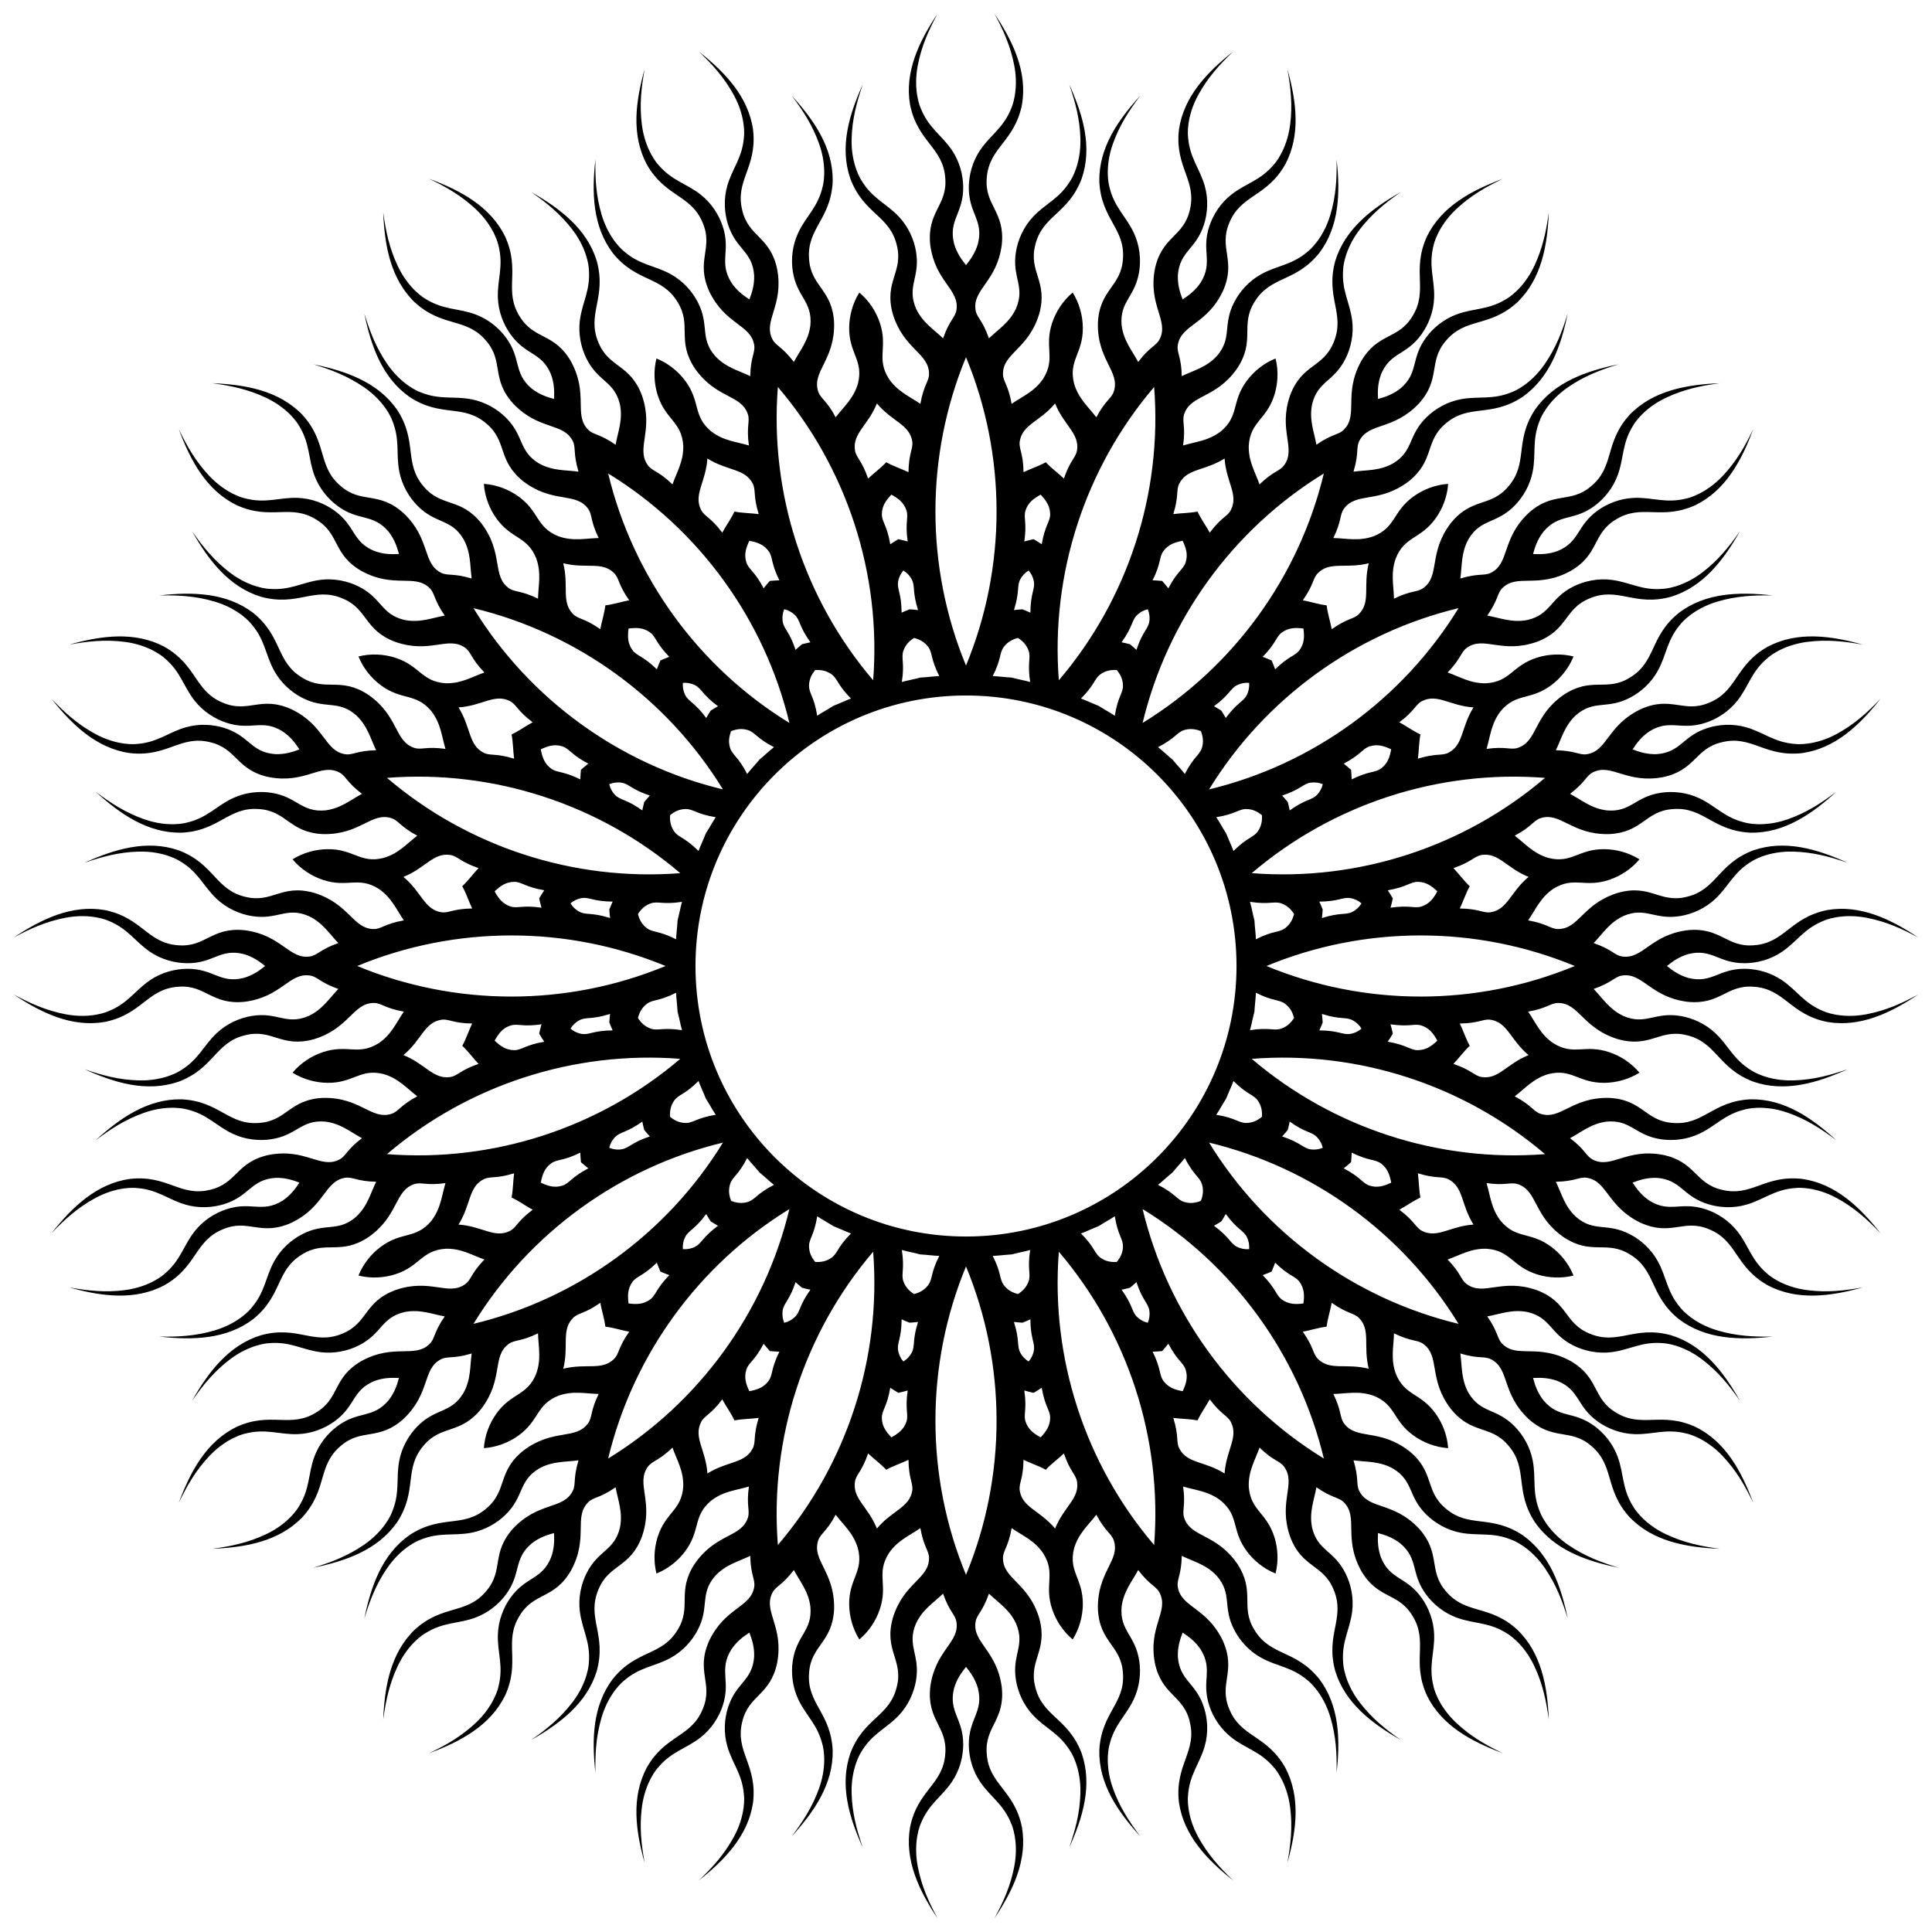
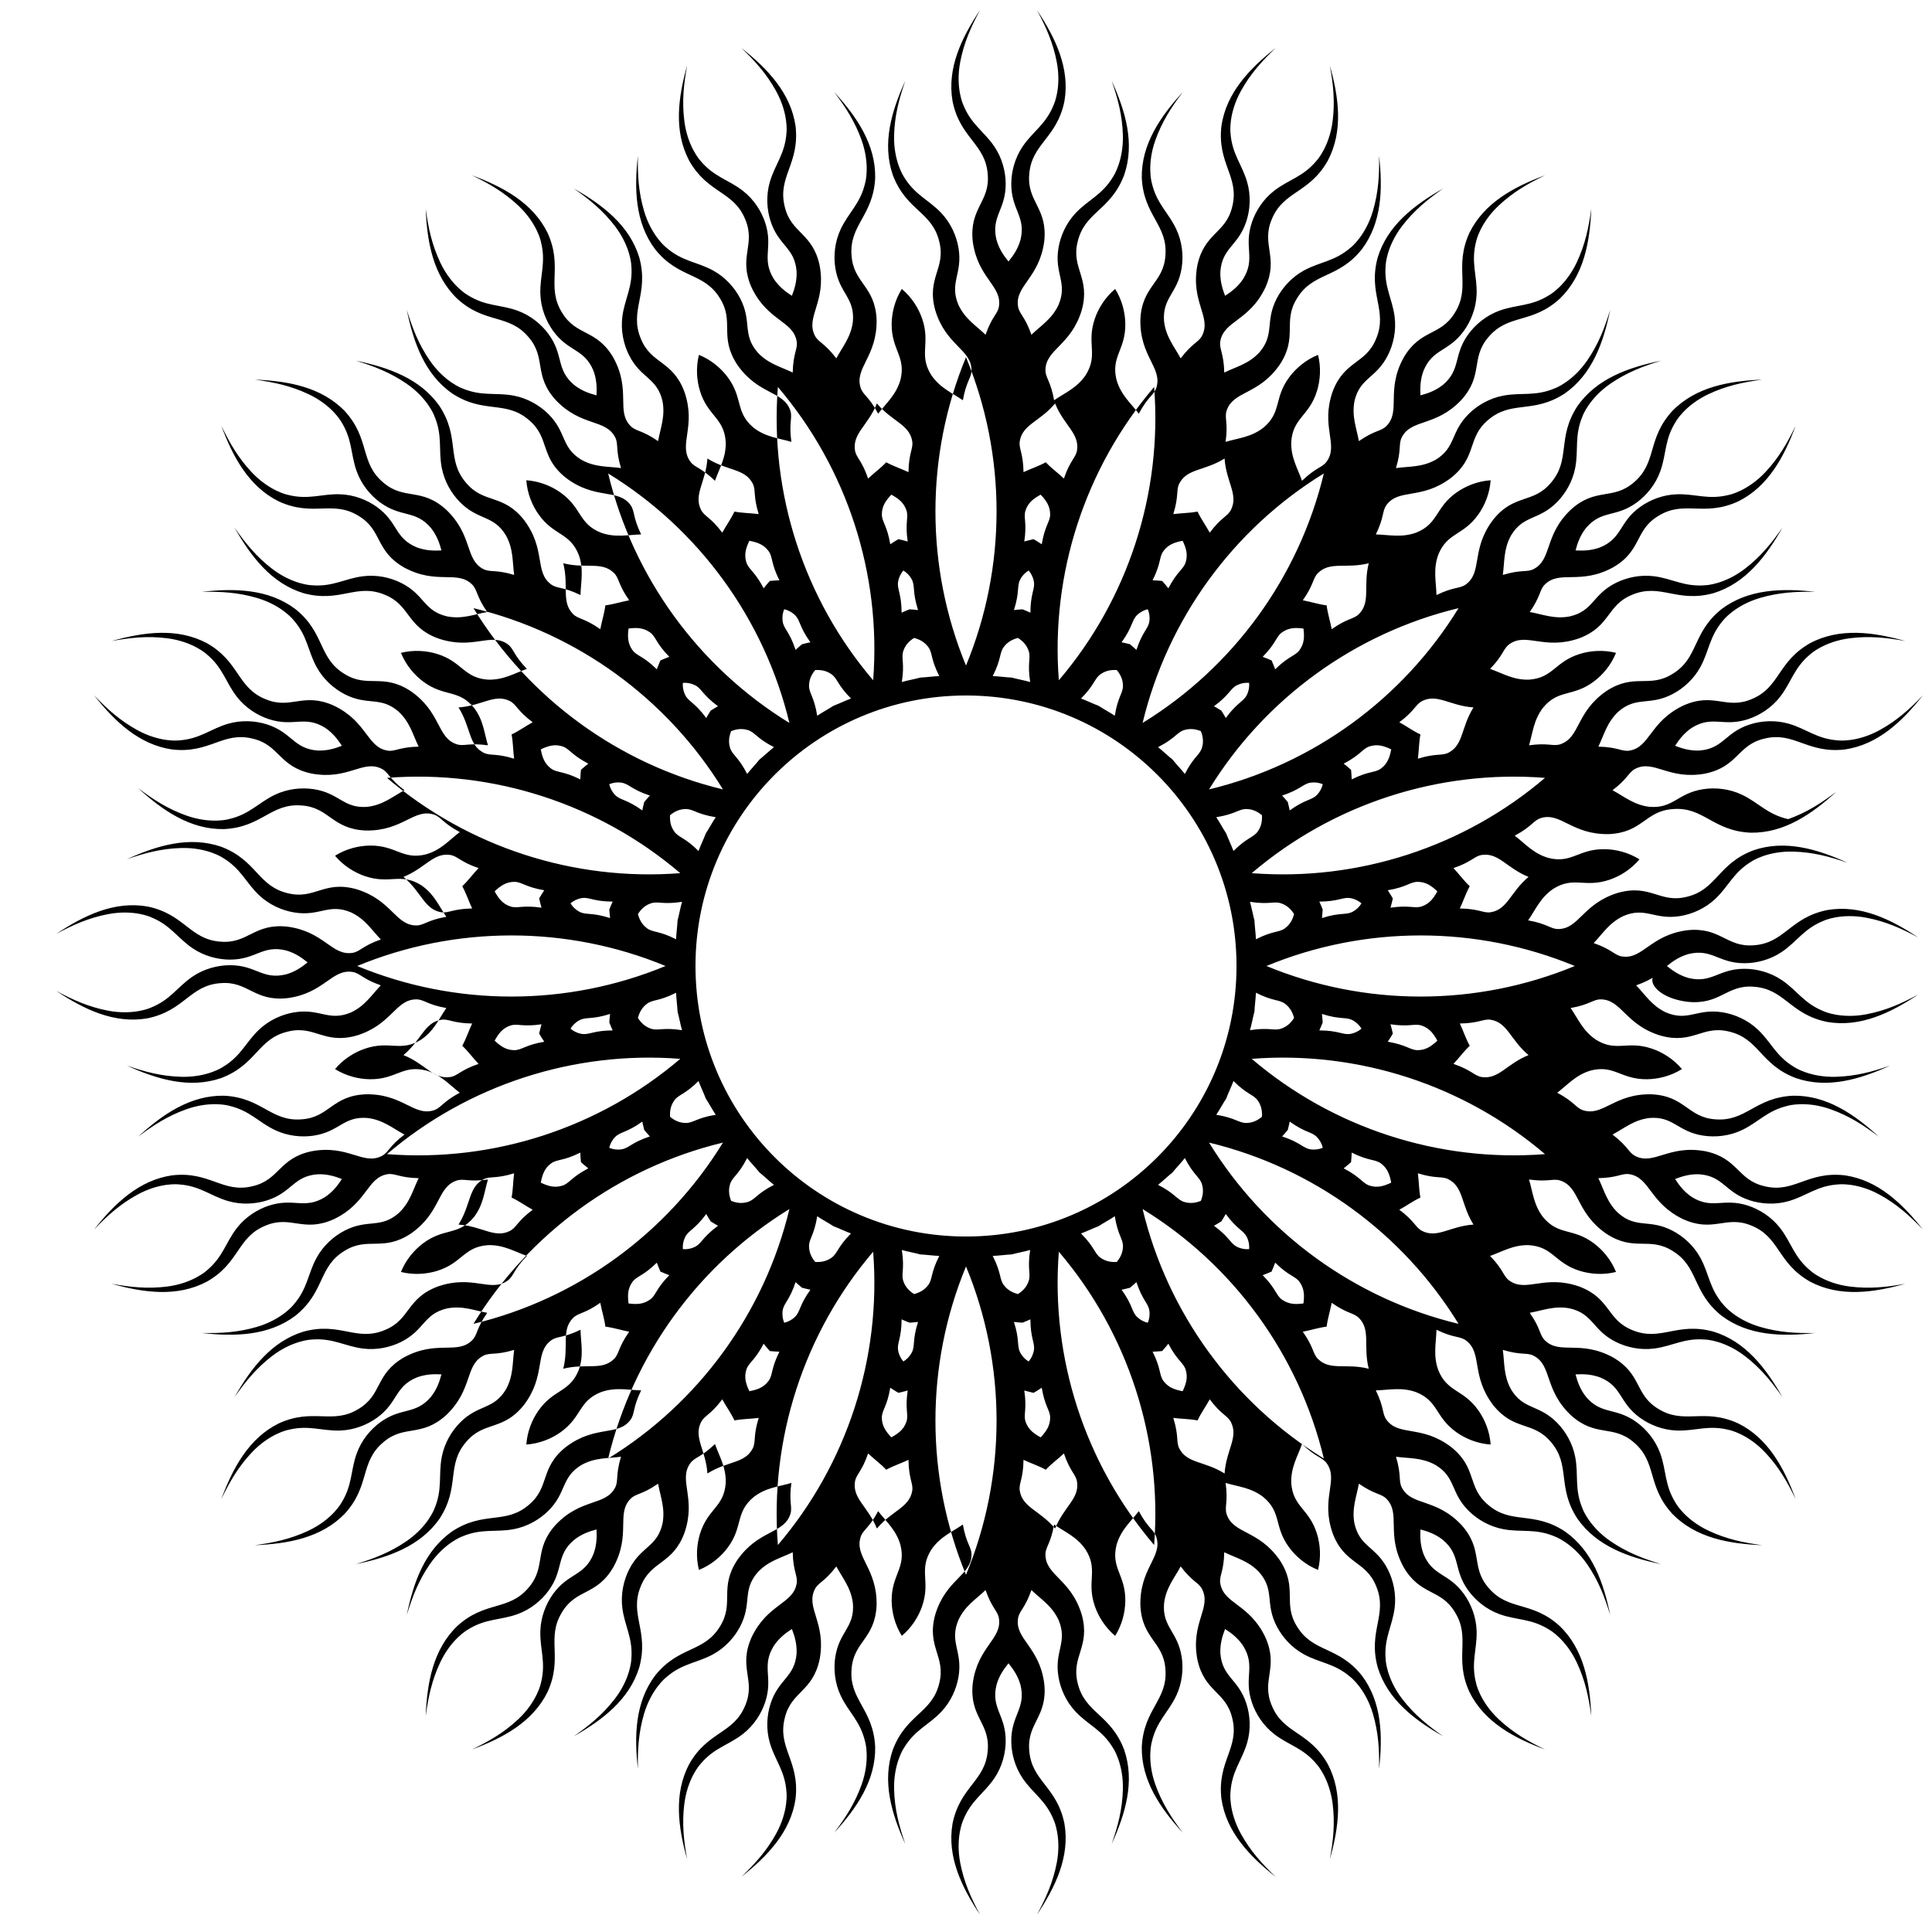
<svg xmlns="http://www.w3.org/2000/svg" version="1.1" id="Layer_1" x="0px" y="0px" viewBox="0 0 1623.1 1623.1" enable-background="new 0 0 1623.1 1623.1" xml:space="preserve">
-   <path d="M1417.328,841.584c28.116,3.022,32.963-14.525,56.139-12.61c25.945,1.817,30.234,23.207,61.599,29.576  c27.717,4.766,53.274-7.58,76.483-23.045c-14.143,7.598-27.321,13.5-43.529,16.595c-21.55,4.119-35.916-2.507-35.733-2.454  c-16.856-6.68-22.396-17.476-35.298-26.214c-9.747-6.612-21.149-9.487-31.2-9.536c-22.148-0.11-27.434,12.573-47.317,7.708  c0.191,0.036-0.006-0.007,0.011-0.006c-7.503-2.127-13.005-5.925-18.093-10.047c5.088-4.122,10.59-7.92,18.093-10.047  c-0.016,0.001,0.18-0.042-0.011-0.006c19.883-4.865,25.17,7.818,47.317,7.708c10.052-0.048,21.453-2.924,31.2-9.536  c12.902-8.738,18.441-19.534,35.298-26.214c-0.183,0.053,14.183-6.573,35.733-2.454c16.208,3.095,29.386,8.997,43.529,16.595  c-23.209-15.465-48.766-27.811-76.483-23.045c-31.365,6.368-35.654,27.758-61.599,29.575c-23.176,1.915-28.023-15.633-56.139-12.61  c-31.027,4.106-37.243,24.805-54.791,21.994c-6.316-1.066-8.225-5.839-23.669-11.221c7.635-7.938,13.174-17.207,25.016-22.745  c-0.016,0.003,0.171-0.07-0.012-0.004c18.845-7.992,26.098,3.679,47.941,0.018c9.914-1.66,20.707-6.327,29.267-14.417  c11.333-10.695,15.069-22.24,30.635-31.537c-0.172,0.082,12.945-8.763,34.877-8.154c16.494,0.455,30.448,4.167,45.627,9.398  c-25.389-11.542-52.596-19.628-79.189-10.478c-29.937,11.317-30.74,33.118-56.057,39.074c-22.569,5.608-30.168-10.935-57.435-3.442  c-29.967,9.03-32.782,30.458-50.553,30.498c-6.405-0.039-9.056-4.444-25.162-7.279c6.263-9.06,10.243-19.098,21.044-26.463  c-0.015,0.006,0.158-0.097-0.012-0.002c17.319-10.911,26.35-0.555,47.323-7.673c8.902-3.02,18.141-8.758,25.151-17.144  c-9.258-5.809-19.818-8.412-29.218-8.533c-22.146-0.289-27.535,12.352-47.378,7.326c0.191,0.038-0.005-0.007,0.011-0.006  c-12.548-3.667-19.435-11.984-28.191-18.665c14.442-7.673,15.602-12.681,21.681-14.698c16.914-5.454,26.213,14.056,57.504,13.384  c28.248-1.299,30.363-19.381,53.56-21.022c25.919-2.159,33.419,18.327,65.388,19.839c28.119,0.484,51.496-15.613,72.076-34.436  c-12.819,9.665-24.943,17.507-40.49,23.037c-20.67,7.357-35.879,2.998-35.689,3.022c-17.678-4.032-24.799-13.857-38.882-20.526  c-10.641-5.048-22.348-6.152-32.289-4.667c-21.906,3.267-25.197,16.609-45.589,14.831c0.194,0.007-0.006-0.006,0.01-0.008  c-12.974-1.607-21.105-8.711-30.82-13.901c13.024-9.891,13.366-15.02,19.043-17.985c15.82-8.096,28.128,9.669,58.906,3.986  c27.674-5.814,26.861-24,49.495-29.341c25.237-6.289,35.926,12.729,67.724,9.093c27.833-4.033,48.325-23.672,65.618-45.552  c-11.103,11.596-21.812,21.282-36.27,29.234c-19.223,10.577-34.933,8.714-34.742,8.708c-18.095-1.144-26.7-9.7-41.671-14.024  c-11.313-3.276-23.045-2.488-32.62,0.573c-21.098,6.739-22.206,20.435-42.62,21.952c0.193-0.025-0.007-0.005,0.008-0.009  c-7.793,0.296-14.199-1.617-20.312-3.964c3.566-5.492,7.624-10.805,14.103-15.146c-0.015,0.006,0.158-0.096-0.012-0.002  c17.406-10.772,26.354-0.343,47.383-7.292c9.545-3.152,19.5-9.41,26.727-18.71c9.57-12.297,11.502-24.277,25.469-35.839  c-0.158,0.107,11.457-10.634,33.226-13.376c16.371-2.065,30.728-0.524,46.526,2.332c-26.852-7.536-54.973-11.38-79.861,1.717  c-27.862,15.749-25.331,37.417-49.445,47.163c-21.45,8.983-31.482-6.208-57.288,5.355c-28.24,13.493-27.755,35.1-45.313,37.849  c-6.336,0.938-9.627-3.011-25.978-3.357c4.809-9.909,7.212-20.436,16.763-29.362c-0.014,0.008,0.141-0.12-0.012,0  c15.453-13.424,25.958-4.566,45.6-14.798c8.916-4.642,17.738-12.416,23.379-22.755c7.474-13.673,7.459-25.808,19.391-39.46  c-0.139,0.131,9.603-12.335,30.65-18.533c15.828-4.664,30.246-5.446,46.298-5.162c-27.713-3.131-56.087-2.414-78.551,14.506  c-24.975,20.014-19.001,40.996-41.239,54.484c-19.731,12.307-32.071-1.078-55.688,14.475c-25.71,17.848-21.765,39.098-38.655,44.628  c-6.104,1.942-9.986-1.428-26.18,0.853c3.157-10.552,3.84-21.328,11.836-31.671c-0.013,0.01,0.12-0.141-0.012,0.002  c13.1-15.729,24.889-8.67,42.636-21.921c7.534-5.623,14.547-13.936,18.622-24.077c-10.6-2.664-21.447-1.876-30.424,0.914  c-21.151,6.569-22.37,20.256-42.795,21.608c0.193-0.023-0.007-0.005,0.009-0.009c-13.067,0.39-22.187-5.391-32.579-9.04  c11.364-11.761,10.92-16.882,16.078-20.678c14.401-10.413,29.274,5.268,58.825-5.041c26.464-9.965,22.888-27.815,44.443-36.544  c23.983-10.063,37.447,7.103,68.318-1.338c26.893-8.229,44.151-30.762,57.907-55.023c-9.205,13.153-18.313,24.358-31.389,34.422  c-17.385,13.384-33.196,13.938-33.009,13.903c-18.059,1.628-27.867-5.516-43.322-7.507c-11.681-1.513-23.155,1.055-32.151,5.539  c-19.824,9.877-18.831,23.582-38.775,28.193c0.187-0.054-0.008-0.003,0.007-0.01c-12.835,2.481-22.764-1.763-33.607-3.697  c9.33-13.431,8.07-18.415,12.553-22.99c12.544-12.589,29.74,0.504,57.255-14.412c24.523-14.081,18.13-31.126,38.005-43.2  c22.058-13.78,38.101,1.004,67.219-12.28c25.225-12.436,38.645-37.446,48.331-63.599c-6.976,14.46-14.168,26.98-25.461,39.011  c-15.013,16-30.531,19.083-30.351,19.018c-17.563,4.504-28.391-0.974-43.965-0.46c-11.772,0.38-22.686,4.755-30.847,10.625  c-17.983,12.929-14.805,26.297-33.75,34.048c0.176-0.083-0.008-0.002,0.005-0.011c-7.321,2.689-14.004,2.85-20.543,2.507  c1.694-6.325,3.912-12.632,8.732-18.763c-0.013,0.01,0.121-0.14-0.012,0.002c13.226-15.623,24.958-8.47,42.811-21.577  c8.104-5.947,15.637-14.975,19.637-26.054c5.302-14.653,3.437-26.643,13.148-41.955c-0.117,0.151,7.61-13.654,27.466-22.989  c14.932-7.022,29.062-9.994,44.969-12.16c-27.866,1.13-55.799,6.165-75.422,26.312c-21.632,23.588-12.529,43.414-32.451,60.134  c-17.624,15.172-31.86,3.824-52.83,22.796c-22.688,21.559-15.55,41.959-31.399,49.999c-5.736,2.85-10.086,0.111-25.744,4.835  c1.511-10.91,0.544-21.664,6.87-33.105c-0.011,0.012,0.097-0.158-0.012,0.003c10.549-17.543,23.276-12.363,38.795-28.165  c7.045-7.17,13.033-17.29,15.203-28.866c2.882-15.313-0.881-26.85,6.248-43.521c-0.091,0.167,5.322-14.698,23.423-27.097  c13.612-9.327,27.083-14.526,42.437-19.216c-27.324,5.586-54.088,15.036-70.224,38.07c-17.568,26.752-5.403,44.861-22.384,64.561  c-14.962,17.802-30.834,8.885-48.489,30.975c-18.936,24.919-8.618,43.91-22.972,54.388c-5.205,3.733-9.938,1.728-24.635,8.902  c-0.258-11.011-2.939-21.471,1.47-33.778c-0.009,0.014,0.071-0.171-0.011,0.005c7.598-19.007,20.992-15.937,33.775-34.023  c5.427-7.675,9.528-17.749,10.271-28.653c-10.904,0.742-20.977,4.843-28.653,10.271c-18.086,12.783-15.016,26.177-34.023,33.775  c0.177-0.082-0.008-0.002,0.005-0.011c-12.307,4.409-22.767,1.729-33.778,1.47c7.174-14.697,5.169-19.43,8.901-24.635  c10.478-14.354,29.469-4.036,54.388-22.972c22.09-17.655,13.173-33.527,30.975-48.489c19.7-16.982,37.809-4.817,64.561-22.384  c23.034-16.136,32.484-42.9,38.07-70.224c-4.69,15.354-9.889,28.825-19.216,42.437c-12.399,18.101-27.264,23.514-27.097,23.423  c-16.671,7.129-28.208,3.365-43.521,6.248c-11.576,2.17-21.696,8.159-28.866,15.203c-15.801,15.519-10.622,28.247-28.165,38.795  c0.161-0.109-0.009-0.001,0.003-0.012c-11.441,6.326-22.195,5.358-33.105,6.87c4.723-15.657,1.985-20.008,4.835-25.744  c8.04-15.849,28.44-8.711,49.999-31.399c18.971-20.97,7.624-35.206,22.796-52.83c16.72-19.922,36.547-10.819,60.134-32.451  c20.147-19.622,25.182-47.555,26.312-75.422c-2.166,15.908-5.137,30.038-12.16,44.97c-9.334,19.856-23.139,27.583-22.989,27.466  c-15.312,9.711-27.302,7.846-41.955,13.148c-11.078,3.999-20.106,11.533-26.054,19.637c-13.107,17.853-5.954,29.585-21.577,42.811  c0.141-0.133-0.009,0,0.001-0.012c-6.131,4.82-12.438,7.038-18.763,8.732c-0.344-6.539-0.183-13.223,2.507-20.543  c-0.009,0.014,0.072-0.17-0.011,0.005c7.751-18.946,21.119-15.768,34.048-33.75c5.869-8.16,10.245-19.075,10.625-30.847  c0.514-15.574-4.964-26.401-0.46-43.965c-0.065,0.179,3.018-15.338,19.018-30.351c12.031-11.293,24.551-18.485,39.011-25.461  c-26.153,9.686-51.163,23.106-63.599,48.331c-13.284,29.118,1.5,45.161-12.28,67.219c-12.073,19.875-29.119,13.482-43.2,38.005  c-14.916,27.515-1.823,44.711-14.412,57.255c-4.575,4.483-9.558,3.223-22.99,12.553c-1.934-10.843-6.178-20.772-3.697-33.608  c-0.007,0.015,0.044-0.18-0.01,0.007c4.611-19.944,18.317-18.951,28.193-38.775c4.484-8.996,7.052-20.471,5.539-32.151  c-1.991-15.455-9.135-25.263-7.507-43.322c-0.035,0.188,0.519-15.623,13.903-33.009c10.063-13.076,21.268-22.184,34.422-31.389  c-24.261,13.756-46.794,31.014-55.023,57.907c-8.441,30.872,8.725,44.335-1.338,68.318c-8.729,21.555-26.579,17.979-36.544,44.443  c-10.309,29.551,5.373,44.424-5.041,58.825c-3.797,5.159-8.918,4.714-20.678,16.078c-3.648-10.393-9.43-19.512-9.04-32.579  c-0.004,0.016,0.014-0.184-0.009,0.009c1.352-20.425,15.039-21.644,21.608-42.795c2.79-8.977,3.577-19.825,0.914-30.424  c-10.141,4.075-18.454,11.089-24.077,18.622c-13.251,17.747-6.192,29.536-21.921,42.636c0.142-0.132-0.009,0,0.002-0.012  c-10.342,7.996-21.119,8.679-31.671,11.836c2.281-16.194-1.089-20.076,0.853-26.18c5.53-16.889,26.779-12.945,44.628-38.655  c15.553-23.617,2.168-35.956,14.475-55.687c13.488-22.238,34.47-16.264,54.484-41.239c16.92-22.464,17.637-50.838,14.506-78.551  c0.284,16.052-0.498,30.47-5.162,46.298c-6.198,21.047-18.664,30.789-18.533,30.65c-13.653,11.932-25.787,11.917-39.46,19.391  c-10.339,5.642-18.113,14.464-22.755,23.379c-10.232,19.642-1.374,30.147-14.798,45.6c0.119-0.153-0.008,0.002,0-0.012  c-8.926,9.552-19.453,11.955-29.362,16.763c-0.346-16.351-4.295-19.642-3.357-25.978c2.749-17.558,24.356-17.073,37.849-45.313  c11.563-25.806-3.628-35.838,5.355-57.288c9.746-24.114,31.414-21.583,47.163-49.445c13.097-24.888,9.254-53.009,1.717-79.861  c2.856,15.799,4.396,30.155,2.332,46.526c-2.742,21.769-13.483,33.384-13.376,33.226c-11.562,13.967-23.541,15.899-35.839,25.469  c-9.3,7.227-15.558,17.182-18.711,26.727c-6.949,21.029,3.48,29.977-7.292,47.383c0.093-0.171-0.008,0.003-0.002-0.012  c-4.342,6.479-9.654,10.537-15.146,14.103c-2.348-6.113-4.26-12.519-3.964-20.312c-0.004,0.016,0.016-0.184-0.009,0.008  c1.517-20.414,15.213-21.522,21.952-42.62c3.06-9.575,3.849-21.307,0.573-32.62c-4.324-14.971-12.88-23.575-14.024-41.671  c-0.006,0.191-1.869-15.52,8.708-34.742c7.952-14.458,17.637-25.167,29.234-36.27c-21.88,17.294-41.519,37.786-45.552,65.618  c-3.636,31.798,15.382,42.487,9.093,67.724c-5.341,22.633-23.527,21.821-29.341,49.495c-5.683,30.778,12.083,43.086,3.986,58.906  c-2.966,5.677-8.095,6.019-17.985,19.043c-5.19-9.715-12.294-17.846-13.901-30.82c-0.002,0.016-0.014-0.184-0.008,0.01  c-1.777-20.393,11.564-23.684,14.831-45.589c1.485-9.942,0.381-21.648-4.667-32.289c-6.669-14.083-16.494-21.204-20.526-38.882  c0.024,0.189-4.334-15.019,3.022-35.689c5.53-15.546,13.372-27.671,23.037-40.49c-18.823,20.58-34.92,43.956-34.436,72.076  c1.512,31.969,21.998,39.469,19.839,65.388c-1.641,23.197-19.722,25.312-21.022,53.56c-0.672,31.291,18.838,40.589,13.384,57.504  c-2.017,6.079-7.025,7.239-14.698,21.682c-6.681-8.756-14.998-15.643-18.665-28.191c0.001,0.016-0.044-0.18-0.006,0.011  c-5.026-19.843,7.615-25.232,7.326-47.378c-0.121-9.4-2.724-19.96-8.533-29.218c-8.385,7.01-14.124,16.249-17.144,25.151  c-7.118,20.973,3.239,30.004-7.673,47.323c0.095-0.17-0.008,0.003-0.002-0.012c-7.365,10.801-17.403,14.78-26.463,21.044  c-2.835-16.107-7.239-18.757-7.279-25.162c0.04-17.772,21.469-20.586,30.498-50.553c7.494-27.267-9.049-34.866-3.442-57.435  c5.956-25.318,27.757-26.12,39.074-56.057c9.15-26.593,1.064-53.8-10.478-79.189c5.231,15.178,8.942,29.133,9.398,45.627  c0.609,21.932-8.236,35.049-8.154,34.877c-9.297,15.567-20.842,19.303-31.537,30.635c-8.09,8.56-12.757,19.353-14.417,29.267  c-3.662,21.843,8.01,29.096,0.018,47.941c0.066-0.183-0.007,0.004-0.004-0.012c-5.537,11.843-14.807,17.381-22.745,25.016  c-5.382-15.443-10.154-17.353-11.22-23.669c-2.811-17.548,17.888-23.764,21.994-54.791c3.022-28.116-14.525-32.963-12.61-56.139  c1.817-25.945,23.208-30.234,29.575-61.599c4.766-27.717-7.58-53.274-23.045-76.483c7.598,14.143,13.5,27.321,16.595,43.529  c4.119,21.55-2.507,35.916-2.454,35.733c-6.68,16.856-17.476,22.396-26.214,35.298c-6.612,9.747-9.487,21.149-9.536,31.2  c-0.11,22.148,12.573,27.434,7.708,47.317c0.036-0.191-0.007,0.005-0.006-0.011c-2.127,7.503-5.925,13.005-10.047,18.093  c-4.122-5.088-7.92-10.59-10.047-18.093c0.001,0.016-0.042-0.18-0.006,0.011c-4.865-19.883,7.818-25.17,7.708-47.317  c-0.048-10.052-2.924-21.453-9.536-31.2c-8.738-12.902-19.534-18.441-26.214-35.298c0.053,0.183-6.573-14.183-2.454-35.733  c3.095-16.208,8.997-29.386,16.595-43.529c-15.465,23.209-27.811,48.766-23.045,76.483c6.368,31.365,27.758,35.654,29.576,61.599  c1.915,23.176-15.633,28.023-12.61,56.139c4.106,31.027,24.805,37.243,21.994,54.791c-1.066,6.316-5.839,8.225-11.221,23.669  c-7.938-7.636-17.207-13.174-22.745-25.016c0.003,0.016-0.07-0.171-0.004,0.012c-7.992-18.845,3.679-26.098,0.018-47.941  c-1.66-9.914-6.327-20.706-14.417-29.267c-10.695-11.333-22.24-15.069-31.537-30.635c0.082,0.172-8.763-12.945-8.154-34.877  c0.455-16.494,4.167-30.448,9.397-45.627c-11.542,25.389-19.628,52.596-10.478,79.189c11.317,29.937,33.118,30.74,39.074,56.057  c5.608,22.569-10.935,30.168-3.442,57.435c9.03,29.967,30.458,32.782,30.498,50.553c-0.039,6.405-4.444,9.056-7.279,25.162  c-9.06-6.263-19.098-10.243-26.463-21.044c0.006,0.015-0.097-0.158-0.002,0.012c-10.911-17.319-0.555-26.35-7.673-47.323  c-3.019-8.902-8.758-18.141-17.144-25.151c-5.809,9.258-8.412,19.818-8.533,29.218c-0.289,22.146,12.352,27.535,7.326,47.378  c0.038-0.191-0.007,0.005-0.006-0.011c-3.667,12.548-11.984,19.435-18.665,28.191c-7.673-14.442-12.681-15.602-14.698-21.682  c-5.454-16.914,14.056-26.213,13.384-57.504c-1.299-28.248-19.381-30.363-21.021-53.56c-2.159-25.919,18.327-33.419,19.839-65.388  c0.484-28.119-15.613-51.496-34.436-72.076c9.665,12.819,17.507,24.944,23.037,40.49c7.357,20.67,2.998,35.879,3.022,35.689  c-4.032,17.678-13.857,24.798-20.526,38.882c-5.048,10.641-6.152,22.348-4.667,32.289c3.268,21.905,16.609,25.197,14.831,45.589  c0.007-0.194-0.006,0.006-0.008-0.01c-1.607,12.974-8.711,21.106-13.901,30.82c-9.891-13.024-15.02-13.366-17.985-19.043  c-8.096-15.82,9.669-28.128,3.986-58.906c-5.814-27.674-24-26.861-29.341-49.495c-6.289-25.237,12.729-35.926,9.093-67.724  c-4.033-27.833-23.672-48.325-45.552-65.618c11.596,11.103,21.282,21.812,29.234,36.27c10.577,19.223,8.714,34.933,8.708,34.742  c-1.144,18.096-9.7,26.7-14.024,41.671c-3.276,11.313-2.488,23.045,0.573,32.62c6.739,21.098,20.435,22.206,21.952,42.62  c-0.025-0.193-0.005,0.007-0.009-0.008c0.296,7.793-1.616,14.199-3.964,20.312c-5.492-3.566-10.805-7.624-15.146-14.103  c0.006,0.015-0.096-0.158-0.002,0.012c-10.772-17.407-0.343-26.354-7.292-47.383c-3.152-9.545-9.41-19.5-18.71-26.727  c-12.297-9.57-24.277-11.502-35.839-25.469c0.107,0.158-10.634-11.457-13.376-33.226c-2.065-16.371-0.524-30.728,2.332-46.526  c-7.536,26.852-11.38,54.974,1.717,79.861c15.749,27.862,37.417,25.331,47.163,49.445c8.983,21.45-6.208,31.482,5.355,57.288  c13.493,28.24,35.1,27.755,37.849,45.313c0.938,6.336-3.011,9.627-3.357,25.978c-9.909-4.809-20.436-7.212-29.362-16.763  c0.008,0.014-0.12-0.141,0,0.012c-13.424-15.453-4.566-25.958-14.798-45.6c-4.642-8.916-12.416-17.738-22.755-23.379  c-13.673-7.473-25.808-7.459-39.46-19.391c0.131,0.139-12.335-9.603-18.533-30.65c-4.664-15.828-5.446-30.246-5.162-46.298  c-3.131,27.713-2.414,56.087,14.506,78.551c20.014,24.975,40.996,19.001,54.484,41.239c12.307,19.731-1.078,32.07,14.475,55.687  c17.848,25.71,39.098,21.765,44.628,38.655c1.942,6.104-1.428,9.986,0.853,26.18c-10.552-3.157-21.328-3.84-31.671-11.836  c0.01,0.013-0.141-0.12,0.002,0.012c-15.729-13.1-8.67-24.889-21.921-42.636c-5.623-7.534-13.936-14.547-24.077-18.622  c-2.664,10.6-1.876,21.447,0.914,30.424c6.569,21.151,20.256,22.37,21.608,42.795c-0.023-0.193-0.005,0.007-0.009-0.009  c0.39,13.067-5.391,22.187-9.04,32.579c-11.761-11.364-16.882-10.92-20.678-16.078c-10.413-14.401,5.268-29.274-5.041-58.825  c-9.965-26.464-27.815-22.888-36.544-44.443c-10.063-23.983,7.103-37.447-1.338-68.318c-8.229-26.893-30.762-44.151-55.023-57.907  c13.153,9.205,24.358,18.313,34.422,31.389c13.384,17.385,13.938,33.196,13.903,33.009c1.628,18.058-5.516,27.867-7.507,43.322  c-1.513,11.68,1.055,23.155,5.539,32.151c9.877,19.824,23.582,18.831,28.193,38.775c-0.054-0.187-0.003,0.008-0.01-0.007  c2.481,12.836-1.763,22.764-3.697,33.608c-13.431-9.331-18.415-8.07-22.99-12.553c-12.589-12.544,0.504-29.74-14.412-57.255  c-14.081-24.523-31.126-18.13-43.2-38.005c-13.78-22.058,1.004-38.101-12.28-67.219c-12.436-25.224-37.446-38.644-63.599-48.331  c14.46,6.976,26.98,14.168,39.011,25.461c16,15.013,19.083,30.53,19.018,30.351c4.504,17.563-0.974,28.391-0.46,43.965  c0.38,11.772,4.755,22.686,10.625,30.847c12.929,17.983,26.297,14.805,34.048,33.75c-0.083-0.176-0.002,0.008-0.011-0.005  c2.689,7.32,2.85,14.004,2.507,20.543c-6.325-1.694-12.632-3.912-18.763-8.732c0.01,0.013-0.14-0.121,0.002,0.012  c-15.623-13.226-8.47-24.958-21.577-42.811c-5.947-8.104-14.975-15.637-26.054-19.637c-14.653-5.302-26.643-3.437-41.955-13.148  c0.151,0.117-13.654-7.61-22.989-27.466c-7.022-14.932-9.994-29.062-12.16-44.97c1.13,27.867,6.165,55.799,26.312,75.422  c23.588,21.632,43.414,12.529,60.134,32.451c15.172,17.624,3.824,31.86,22.796,52.83c21.559,22.688,41.959,15.55,49.999,31.399  c2.85,5.736,0.111,10.086,4.835,25.744c-10.91-1.511-21.664-0.544-33.105-6.87c0.012,0.011-0.158-0.097,0.003,0.012  c-17.543-10.549-12.363-23.276-28.165-38.795c-7.17-7.045-17.29-13.033-28.866-15.203c-15.313-2.882-26.85,0.881-43.521-6.248  c0.167,0.092-14.698-5.321-27.097-23.423c-9.327-13.612-14.526-27.082-19.216-42.437c5.586,27.324,15.036,54.088,38.07,70.224  c26.752,17.568,44.861,5.403,64.561,22.384c17.802,14.962,8.886,30.834,30.975,48.489c24.919,18.936,43.91,8.618,54.388,22.972  c3.733,5.205,1.728,9.938,8.902,24.635c-11.011,0.258-21.471,2.939-33.778-1.47c0.014,0.009-0.171-0.07,0.005,0.011  c-19.008-7.598-15.937-20.992-34.023-33.775c-7.675-5.427-17.749-9.529-28.653-10.271c0.742,10.904,4.843,20.977,10.271,28.653  c12.783,18.086,26.177,15.016,33.775,34.023c-0.082-0.176-0.002,0.008-0.011-0.005c4.409,12.307,1.729,22.767,1.47,33.778  c-14.697-7.174-19.43-5.169-24.635-8.902c-14.354-10.478-4.036-29.469-22.972-54.388c-17.655-22.09-33.527-13.173-48.489-30.975  c-16.982-19.7-4.816-37.809-22.384-64.561c-16.136-23.034-42.9-32.484-70.224-38.07c15.354,4.69,28.825,9.889,42.437,19.216  c18.101,12.399,23.514,27.264,23.423,27.097c7.129,16.672,3.365,28.208,6.248,43.521c2.17,11.576,8.159,21.696,15.203,28.866  c15.519,15.801,28.247,10.622,38.795,28.165c-0.109-0.161-0.001,0.008-0.012-0.003c6.326,11.441,5.358,22.195,6.87,33.105  c-15.657-4.723-20.008-1.985-25.744-4.835c-15.849-8.04-8.711-28.44-31.399-49.999c-20.97-18.971-35.206-7.624-52.83-22.796  c-19.922-16.72-10.819-36.547-32.451-60.134c-19.622-20.147-47.555-25.182-75.422-26.312c15.908,2.166,30.038,5.137,44.97,12.16  c19.856,9.334,27.583,23.139,27.466,22.989c9.711,15.312,7.846,27.302,13.148,41.955c3.999,11.078,11.533,20.106,19.637,26.054  c17.853,13.107,29.585,5.954,42.811,21.577c-0.133-0.141,0.001,0.009-0.012-0.002c4.82,6.131,7.038,12.438,8.732,18.763  c-6.539,0.344-13.223,0.183-20.543-2.507c0.014,0.009-0.17-0.072,0.005,0.011c-18.946-7.751-15.768-21.119-33.75-34.048  c-8.16-5.869-19.075-10.245-30.847-10.625c-15.574-0.514-26.401,4.964-43.965,0.46c0.179,0.065-15.338-3.018-30.351-19.018  c-11.293-12.031-18.485-24.551-25.461-39.011c9.686,26.153,23.106,51.163,48.331,63.599c29.118,13.284,45.161-1.5,67.219,12.28  c19.875,12.073,13.482,29.119,38.005,43.2c27.515,14.916,44.711,1.823,57.255,14.412c4.483,4.575,3.223,9.558,12.553,22.99  c-10.843,1.934-20.772,6.178-33.608,3.697c0.015,0.007-0.18-0.044,0.007,0.01c-19.944-4.611-18.951-18.317-38.775-28.193  c-8.996-4.484-20.471-7.052-32.151-5.539c-15.455,1.991-25.263,9.135-43.322,7.507c0.188,0.035-15.623-0.519-33.009-13.903  c-13.076-10.063-22.184-21.268-31.389-34.422c13.756,24.261,31.014,46.794,57.907,55.023c30.872,8.441,44.335-8.725,68.318,1.338  c21.555,8.729,17.979,26.579,44.443,36.544c29.551,10.309,44.424-5.373,58.825,5.041c5.159,3.797,4.714,8.918,16.078,20.678  c-10.392,3.648-19.512,9.43-32.579,9.04c0.016,0.004-0.185-0.014,0.008,0.009c-20.425-1.352-21.644-15.039-42.795-21.608  c-8.977-2.79-19.825-3.577-30.424-0.914c4.075,10.141,11.089,18.454,18.622,24.077c17.747,13.251,29.536,6.192,42.636,21.921  c-0.132-0.143,0,0.009-0.012-0.002c7.996,10.342,8.679,21.119,11.836,31.671c-16.194-2.281-20.076,1.089-26.18-0.853  c-16.889-5.53-12.945-26.779-38.655-44.628c-23.617-15.553-35.956-2.168-55.687-14.475c-22.238-13.488-16.264-34.47-41.239-54.484  c-22.464-16.92-50.838-17.637-78.551-14.506c16.052-0.284,30.47,0.498,46.298,5.162c21.047,6.198,30.789,18.664,30.65,18.533  c11.932,13.653,11.917,25.787,19.391,39.46c5.641,10.339,14.464,18.113,23.379,22.755c19.643,10.232,30.147,1.374,45.6,14.798  c-0.153-0.12,0.002,0.008-0.012,0c9.552,8.926,11.955,19.453,16.763,29.362c-16.351,0.346-19.642,4.295-25.978,3.357  c-17.558-2.749-17.073-24.356-45.313-37.849c-25.806-11.563-35.838,3.628-57.288-5.355c-24.114-9.746-21.583-31.414-49.445-47.163  c-24.888-13.097-53.009-9.254-79.861-1.717c15.798-2.856,30.155-4.396,46.526-2.332c21.769,2.742,33.384,13.483,33.226,13.376  c13.967,11.562,15.899,23.542,25.469,35.839c7.227,9.3,17.182,15.558,26.727,18.71c21.029,6.949,29.977-3.48,47.383,7.292  c-0.17-0.093,0.003,0.008-0.012,0.002c6.479,4.342,10.537,9.654,14.103,15.146c-6.113,2.348-12.519,4.26-20.312,3.964  c0.016,0.004-0.184-0.016,0.008,0.009c-20.414-1.517-21.522-15.213-42.62-21.952c-9.575-3.06-21.307-3.849-32.62-0.573  c-14.971,4.324-23.575,12.88-41.671,14.024c0.191,0.006-15.52,1.869-34.742-8.708c-14.458-7.952-25.167-17.637-36.27-29.234  c17.294,21.88,37.786,41.519,65.618,45.552c31.798,3.636,42.487-15.382,67.724-9.093c22.633,5.341,21.821,23.527,49.495,29.341  c30.778,5.683,43.086-12.083,58.906-3.986c5.677,2.966,6.019,8.095,19.043,17.985c-9.715,5.19-17.846,12.294-30.82,13.901  c0.016,0.002-0.184,0.014,0.01,0.008c-20.393,1.777-23.684-11.564-45.589-14.831c-9.942-1.485-21.648-0.381-32.289,4.667  c-14.083,6.669-21.204,16.495-38.882,20.526c0.189-0.024-15.019,4.334-35.689-3.022c-15.546-5.53-27.671-13.372-40.49-23.037  c20.58,18.823,43.956,34.92,72.076,34.436c31.969-1.512,39.469-21.998,65.388-19.839c23.197,1.641,25.312,19.722,53.56,21.022  c31.291,0.672,40.589-18.837,57.504-13.384c6.079,2.017,7.239,7.024,21.682,14.698c-8.756,6.681-15.643,14.998-28.191,18.665  c0.016-0.001-0.18,0.044,0.011,0.006c-19.843,5.026-25.232-7.615-47.378-7.326c-9.4,0.121-19.96,2.724-29.218,8.533  c7.01,8.385,16.249,14.124,25.151,17.144c20.973,7.118,30.004-3.238,47.323,7.673c-0.17-0.095,0.003,0.008-0.012,0.002  c10.801,7.365,14.78,17.403,21.044,26.463c-16.107,2.835-18.757,7.239-25.162,7.279c-17.772-0.04-20.586-21.469-50.553-30.498  c-27.267-7.494-34.866,9.049-57.435,3.442c-25.318-5.956-26.12-27.757-56.057-39.074c-26.593-9.15-53.8-1.064-79.189,10.478  c15.178-5.231,29.133-8.942,45.627-9.398c21.932-0.609,35.049,8.236,34.877,8.154c15.567,9.297,19.303,20.842,30.636,31.537  c8.56,8.09,19.353,12.757,29.267,14.417c21.843,3.662,29.096-8.009,47.941-0.018c-0.183-0.066,0.004,0.007-0.012,0.004  c11.843,5.537,17.381,14.807,25.016,22.745c-15.443,5.382-17.353,10.154-23.669,11.221c-17.548,2.811-23.764-17.888-54.791-21.994  c-28.116-3.022-32.963,14.525-56.139,12.61c-25.945-1.817-30.234-23.207-61.599-29.575c-27.717-4.766-53.274,7.58-76.483,23.045  c14.143-7.598,27.321-13.5,43.529-16.595c21.55-4.119,35.916,2.507,35.733,2.454c16.856,6.68,22.396,17.476,35.298,26.214  c9.747,6.612,21.149,9.487,31.2,9.536c22.148,0.11,27.434-12.573,47.317-7.708c-0.191-0.036,0.005,0.007-0.011,0.006  c7.503,2.127,13.005,5.925,18.093,10.047c-5.088,4.122-10.59,7.92-18.093,10.047c0.016-0.001-0.18,0.042,0.011,0.006  c-19.883,4.865-25.17-7.818-47.317-7.708c-10.052,0.048-21.453,2.924-31.2,9.536c-12.902,8.738-18.441,19.534-35.298,26.214  c0.183-0.053-14.183,6.573-35.733,2.454c-16.208-3.095-29.386-8.997-43.529-16.595c23.209,15.465,48.766,27.811,76.483,23.045  c31.365-6.368,35.654-27.758,61.599-29.576c23.176-1.915,28.023,15.633,56.139,12.61c31.027-4.106,37.243-24.805,54.791-21.994  c6.316,1.066,8.226,5.839,23.669,11.221c-7.636,7.938-13.174,17.207-25.016,22.745c0.016-0.003-0.171,0.07,0.012,0.004  c-18.845,7.992-26.098-3.679-47.941-0.018c-9.914,1.66-20.706,6.327-29.267,14.417c-11.333,10.695-15.069,22.24-30.636,31.537  c0.172-0.082-12.945,8.763-34.877,8.154c-16.494-0.455-30.448-4.167-45.627-9.398c25.389,11.542,52.596,19.628,79.189,10.478  c29.937-11.317,30.74-33.118,56.057-39.074c22.569-5.608,30.168,10.935,57.435,3.442c29.967-9.03,32.782-30.458,50.553-30.498  c6.405,0.039,9.056,4.444,25.162,7.279c-6.263,9.06-10.243,19.098-21.044,26.463c0.015-0.006-0.158,0.097,0.012,0.002  c-17.319,10.911-26.35,0.555-47.323,7.673c-8.902,3.02-18.141,8.758-25.151,17.144c9.258,5.809,19.818,8.412,29.218,8.533  c22.146,0.289,27.535-12.352,47.378-7.326c-0.191-0.038,0.005,0.007-0.011,0.006c12.548,3.667,19.435,11.984,28.191,18.665  c-14.442,7.673-15.602,12.681-21.682,14.698c-16.914,5.454-26.213-14.056-57.504-13.384c-28.248,1.299-30.363,19.381-53.56,21.022  c-25.919,2.159-33.419-18.327-65.388-19.839c-28.119-0.484-51.496,15.613-72.076,34.436c12.819-9.665,24.943-17.507,40.49-23.037  c20.67-7.357,35.879-2.998,35.689-3.022c17.678,4.032,24.799,13.857,38.882,20.526c10.641,5.048,22.348,6.152,32.289,4.667  c21.906-3.267,25.197-16.609,45.589-14.831c-0.194-0.007,0.006,0.006-0.01,0.008c12.974,1.607,21.106,8.711,30.82,13.901  c-13.024,9.891-13.366,15.02-19.043,17.985c-15.82,8.096-28.128-9.669-58.906-3.986c-27.674,5.814-26.861,24-49.495,29.341  c-25.237,6.289-35.926-12.729-67.724-9.093c-27.833,4.033-48.325,23.672-65.618,45.552c11.103-11.596,21.812-21.282,36.27-29.234  c19.223-10.577,34.933-8.714,34.742-8.708c18.096,1.144,26.7,9.7,41.671,14.024c11.313,3.276,23.045,2.488,32.62-0.573  c21.098-6.739,22.206-20.435,42.62-21.952c-0.193,0.025,0.007,0.005-0.008,0.009c7.793-0.295,14.199,1.617,20.312,3.964  c-3.566,5.492-7.624,10.805-14.103,15.146c0.015-0.006-0.158,0.096,0.012,0.002c-17.407,10.772-26.354,0.343-47.383,7.292  c-9.545,3.152-19.5,9.41-26.727,18.71c-9.57,12.297-11.502,24.277-25.469,35.839c0.158-0.107-11.457,10.634-33.226,13.376  c-16.371,2.065-30.728,0.524-46.526-2.332c26.852,7.536,54.973,11.38,79.861-1.717c27.862-15.749,25.331-37.417,49.445-47.163  c21.45-8.983,31.482,6.208,57.288-5.355c28.24-13.493,27.755-35.1,45.313-37.849c6.336-0.938,9.627,3.011,25.978,3.357  c-4.809,9.909-7.212,20.436-16.763,29.362c0.014-0.008-0.141,0.12,0.012,0c-15.453,13.424-25.958,4.566-45.6,14.798  c-8.916,4.642-17.738,12.416-23.379,22.755c-7.474,13.673-7.459,25.808-19.391,39.46c0.139-0.131-9.603,12.335-30.65,18.533  c-15.828,4.664-30.246,5.446-46.298,5.162c27.713,3.132,56.087,2.414,78.551-14.506c24.975-20.014,19.001-40.996,41.239-54.484  c19.731-12.307,32.07,1.078,55.687-14.475c25.71-17.848,21.765-39.098,38.655-44.628c6.104-1.942,9.986,1.428,26.18-0.853  c-3.157,10.552-3.84,21.328-11.836,31.671c0.013-0.01-0.12,0.141,0.012-0.002c-13.1,15.729-24.889,8.67-42.636,21.921  c-7.534,5.623-14.547,13.936-18.622,24.077c10.6,2.664,21.447,1.876,30.424-0.914c21.151-6.569,22.37-20.256,42.795-21.608  c-0.193,0.023,0.007,0.005-0.008,0.009c13.067-0.39,22.187,5.391,32.579,9.04c-11.364,11.761-10.92,16.882-16.078,20.678  c-14.401,10.413-29.274-5.268-58.825,5.041c-26.464,9.965-22.888,27.815-44.443,36.544c-23.983,10.063-37.447-7.103-68.318,1.338  c-26.893,8.229-44.151,30.762-57.907,55.023c9.205-13.153,18.313-24.358,31.389-34.422c17.385-13.384,33.196-13.938,33.009-13.903  c18.058-1.628,27.867,5.516,43.322,7.507c11.68,1.513,23.155-1.055,32.151-5.539c19.824-9.877,18.831-23.582,38.775-28.193  c-0.187,0.054,0.008,0.004-0.007,0.01c12.836-2.481,22.764,1.763,33.608,3.697c-9.331,13.432-8.07,18.415-12.553,22.99  c-12.544,12.589-29.74-0.504-57.255,14.412c-24.523,14.081-18.13,31.126-38.005,43.2c-22.058,13.78-38.101-1.004-67.219,12.28  c-25.224,12.436-38.644,37.446-48.331,63.6c6.976-14.46,14.168-26.98,25.461-39.011c15.013-16,30.531-19.083,30.351-19.018  c17.563-4.504,28.391,0.974,43.965,0.46c11.772-0.38,22.686-4.755,30.847-10.625c17.983-12.929,14.805-26.297,33.75-34.048  c-0.176,0.083,0.008,0.002-0.005,0.011c7.321-2.689,14.004-2.85,20.543-2.507c-1.694,6.325-3.912,12.632-8.732,18.763  c0.013-0.01-0.121,0.14,0.012-0.002c-13.226,15.623-24.958,8.47-42.811,21.577c-8.104,5.947-15.637,14.975-19.637,26.054  c-5.302,14.653-3.437,26.643-13.148,41.955c0.117-0.151-7.61,13.654-27.466,22.989c-14.932,7.022-29.062,9.994-44.97,12.16  c27.867-1.13,55.799-6.165,75.422-26.312c21.632-23.588,12.529-43.414,32.451-60.134c17.624-15.172,31.86-3.824,52.83-22.796  c22.688-21.559,15.55-41.959,31.399-49.999c5.736-2.85,10.086-0.111,25.744-4.834c-1.511,10.91-0.544,21.664-6.87,33.105  c0.011-0.012-0.097,0.157,0.012-0.004c-10.549,17.543-23.276,12.364-38.795,28.165c-7.045,7.17-13.033,17.29-15.203,28.866  c-2.882,15.313,0.881,26.849-6.248,43.521c0.091-0.167-5.321,14.698-23.423,27.097c-13.612,9.327-27.082,14.526-42.437,19.216  c27.324-5.586,54.088-15.036,70.224-38.069c17.568-26.752,5.403-44.861,22.384-64.561c14.962-17.802,30.834-8.885,48.489-30.975  c18.936-24.919,8.618-43.91,22.972-54.388c5.205-3.733,9.938-1.728,24.635-8.902c0.258,11.011,2.939,21.471-1.47,33.778  c0.009-0.014-0.07,0.171,0.011-0.005c-7.598,19.007-20.992,15.937-33.775,34.023c-5.427,7.676-9.529,17.749-10.271,28.653  c10.904-0.742,20.977-4.843,28.653-10.271c18.086-12.783,15.016-26.177,34.023-33.775c-0.176,0.082,0.008,0.002-0.005,0.011  c12.307-4.409,22.767-1.728,33.778-1.47c-7.174,14.697-5.169,19.43-8.902,24.635c-10.478,14.354-29.469,4.036-54.388,22.972  c-22.09,17.655-13.173,33.527-30.975,48.489c-19.7,16.982-37.809,4.817-64.561,22.384c-23.034,16.136-32.484,42.9-38.07,70.224  c4.69-15.354,9.889-28.825,19.216-42.437c12.399-18.101,27.264-23.514,27.097-23.423c16.671-7.129,28.208-3.365,43.521-6.248  c11.576-2.17,21.696-8.158,28.866-15.203c15.801-15.519,10.622-28.247,28.165-38.796c-0.161,0.109,0.009,0.001-0.003,0.012  c11.441-6.326,22.195-5.358,33.105-6.87c-4.723,15.657-1.985,20.008-4.835,25.744c-8.04,15.849-28.44,8.711-49.999,31.399  c-18.971,20.97-7.624,35.206-22.796,52.83c-16.72,19.922-36.547,10.819-60.134,32.451c-20.147,19.622-25.182,47.555-26.312,75.422  c2.166-15.908,5.137-30.038,12.16-44.97c9.334-19.856,23.139-27.583,22.989-27.466c15.312-9.711,27.302-7.846,41.955-13.148  c11.078-3.999,20.106-11.533,26.054-19.637c13.107-17.853,5.954-29.585,21.577-42.811c-0.141,0.133,0.009,0-0.002,0.012  c6.131-4.82,12.438-7.038,18.763-8.732c0.344,6.539,0.183,13.223-2.507,20.543c0.009-0.014-0.072,0.17,0.011-0.005  c-7.751,18.946-21.119,15.768-34.048,33.75c-5.869,8.16-10.245,19.075-10.625,30.846c-0.514,15.574,4.964,26.401,0.46,43.965  c0.065-0.179-3.018,15.338-19.018,30.351c-12.031,11.293-24.551,18.485-39.011,25.461c26.153-9.686,51.164-23.106,63.599-48.33  c13.284-29.118-1.5-45.161,12.28-67.219c12.073-19.875,29.119-13.482,43.2-38.005c14.916-27.515,1.823-44.71,14.412-57.255  c4.575-4.483,9.558-3.223,22.99-12.553c1.934,10.843,6.178,20.772,3.697,33.608c0.007-0.015-0.044,0.18,0.01-0.007  c-4.611,19.944-18.317,18.951-28.193,38.775c-4.484,8.996-7.052,20.471-5.539,32.151c1.991,15.455,9.135,25.263,7.507,43.322  c0.035-0.188-0.519,15.623-13.903,33.009c-10.063,13.076-21.268,22.184-34.422,31.389c24.261-13.756,46.794-31.014,55.023-57.907  c8.441-30.872-8.725-44.335,1.338-68.318c8.729-21.554,26.579-17.979,36.544-44.443c10.309-29.551-5.373-44.424,5.041-58.825  c3.797-5.159,8.918-4.714,20.678-16.078c3.648,10.392,9.43,19.512,9.04,32.579c0.004-0.016-0.014,0.185,0.009-0.008  c-1.353,20.425-15.039,21.644-21.608,42.795c-2.79,8.977-3.577,19.825-0.914,30.424c10.141-4.075,18.454-11.089,24.077-18.622  c13.251-17.747,6.192-29.536,21.921-42.636c-0.143,0.132,0.009,0-0.002,0.012c10.342-7.996,21.119-8.679,31.671-11.836  c-2.281,16.194,1.089,20.076-0.853,26.18c-5.53,16.889-26.779,12.945-44.628,38.655c-15.553,23.617-2.168,35.956-14.475,55.687  c-13.488,22.238-34.47,16.264-54.484,41.239c-16.92,22.464-17.637,50.838-14.506,78.551c-0.284-16.052,0.498-30.47,5.162-46.298  c6.198-21.047,18.664-30.789,18.533-30.65c13.653-11.932,25.787-11.917,39.46-19.391c10.339-5.641,18.113-14.464,22.755-23.379  c10.232-19.642,1.374-30.147,14.798-45.6c-0.12,0.153,0.008-0.002,0,0.012c8.926-9.552,19.453-11.955,29.362-16.764  c0.346,16.351,4.295,19.642,3.357,25.978c-2.749,17.558-24.356,17.073-37.849,45.313c-11.563,25.806,3.628,35.839-5.355,57.288  c-9.746,24.114-31.415,21.583-47.163,49.445c-13.097,24.887-9.254,53.009-1.717,79.861c-2.856-15.799-4.396-30.156-2.332-46.526  c2.742-21.769,13.483-33.384,13.376-33.226c11.562-13.967,23.541-15.899,35.839-25.469c9.3-7.227,15.558-17.182,18.71-26.727  c6.949-21.029-3.48-29.977,7.292-47.383c-0.093,0.171,0.008-0.003,0.002,0.012c4.342-6.479,9.654-10.537,15.146-14.103  c2.348,6.113,4.26,12.519,3.964,20.312c0.005-0.016-0.016,0.184,0.009-0.009c-1.517,20.414-15.213,21.522-21.952,42.62  c-3.06,9.575-3.849,21.307-0.573,32.62c4.323,14.971,12.88,23.575,14.024,41.671c0.006-0.191,1.869,15.52-8.708,34.742  c-7.952,14.458-17.637,25.167-29.234,36.27c21.88-17.294,41.519-37.786,45.552-65.618c3.636-31.798-15.382-42.487-9.093-67.724  c5.34-22.633,23.527-21.821,29.341-49.495c5.683-30.778-12.083-43.085-3.986-58.906c2.966-5.677,8.095-6.019,17.985-19.043  c5.19,9.715,12.294,17.846,13.901,30.821c0.002-0.016,0.014,0.184,0.008-0.01c1.777,20.392-11.564,23.684-14.831,45.589  c-1.485,9.942-0.381,21.648,4.667,32.289c6.669,14.083,16.495,21.204,20.526,38.882c-0.024-0.189,4.334,15.019-3.022,35.689  c-5.53,15.546-13.372,27.671-23.037,40.49c18.823-20.58,34.92-43.956,34.436-72.076c-1.512-31.969-21.998-39.469-19.839-65.388  c1.641-23.197,19.722-25.312,21.021-53.561c0.672-31.291-18.837-40.589-13.384-57.504c2.017-6.079,7.024-7.239,14.698-21.682  c6.681,8.756,14.998,15.643,18.665,28.191c-0.001-0.016,0.044,0.18,0.006-0.011c5.025,19.843-7.615,25.232-7.326,47.378  c0.121,9.4,2.724,19.96,8.533,29.218c8.385-7.01,14.124-16.249,17.144-25.151c7.118-20.973-3.238-30.004,7.673-47.323  c-0.095,0.17,0.008-0.003,0.002,0.012c7.365-10.801,17.403-14.781,26.463-21.044c2.835,16.107,7.239,18.757,7.279,25.162  c-0.04,17.771-21.469,20.586-30.498,50.553c-7.494,27.267,9.049,34.866,3.442,57.435c-5.956,25.318-27.757,26.12-39.074,56.057  c-9.15,26.594-1.064,53.8,10.478,79.189c-5.231-15.178-8.942-29.133-9.397-45.627c-0.609-21.932,8.236-35.049,8.154-34.876  c9.297-15.567,20.842-19.303,31.537-30.636c8.09-8.56,12.757-19.353,14.417-29.267c3.662-21.843-8.01-29.096-0.018-47.941  c-0.066,0.183,0.007-0.004,0.004,0.012c5.537-11.843,14.807-17.381,22.745-25.016c5.382,15.443,10.154,17.353,11.221,23.669  c2.811,17.548-17.888,23.764-21.994,54.791c-3.022,28.116,14.525,32.963,12.61,56.139c-1.817,25.945-23.207,30.234-29.576,61.599  c-4.766,27.717,7.58,53.274,23.045,76.483c-7.598-14.143-13.5-27.321-16.595-43.529c-4.119-21.55,2.507-35.916,2.454-35.733  c6.68-16.856,17.476-22.396,26.214-35.298c6.612-9.747,9.487-21.149,9.536-31.2c0.11-22.147-12.573-27.434-7.708-47.317  c-0.036,0.191,0.007-0.005,0.006,0.011c2.127-7.503,5.925-13.005,10.047-18.093c4.122,5.088,7.92,10.59,10.047,18.093  c-0.001-0.016,0.042,0.18,0.006-0.011c4.865,19.883-7.818,25.17-7.708,47.317c0.048,10.052,2.924,21.453,9.536,31.2  c8.738,12.902,19.534,18.441,26.214,35.298c-0.053-0.183,6.573,14.183,2.454,35.733c-3.095,16.208-8.997,29.386-16.595,43.529  c15.465-23.209,27.811-48.766,23.045-76.483c-6.368-31.365-27.758-35.654-29.575-61.599c-1.915-23.176,15.633-28.023,12.61-56.139  c-4.106-31.027-24.805-37.243-21.994-54.791c1.066-6.316,5.839-8.226,11.22-23.669c7.938,7.636,17.208,13.174,22.745,25.016  c-0.003-0.016,0.071,0.171,0.004-0.012c7.992,18.845-3.679,26.098-0.018,47.941c1.66,9.914,6.327,20.706,14.417,29.267  c10.694,11.333,22.24,15.069,31.537,30.636c-0.082-0.173,8.763,12.944,8.154,34.876c-0.455,16.494-4.167,30.448-9.398,45.627  c11.542-25.389,19.628-52.596,10.478-79.189c-11.317-29.937-33.118-30.74-39.074-56.057c-5.608-22.569,10.935-30.168,3.442-57.435  c-9.03-29.967-30.458-32.782-30.498-50.553c0.039-6.405,4.444-9.056,7.279-25.162c9.06,6.263,19.098,10.243,26.463,21.044  c-0.006-0.015,0.097,0.158,0.002-0.012c10.911,17.319,0.555,26.35,7.673,47.323c3.02,8.902,8.759,18.141,17.144,25.151  c5.809-9.258,8.412-19.818,8.533-29.218c0.289-22.146-12.352-27.535-7.326-47.378c-0.038,0.191,0.007-0.005,0.006,0.011  c3.667-12.548,11.984-19.435,18.665-28.191c7.673,14.442,12.681,15.602,14.698,21.682c5.453,16.914-14.056,26.213-13.384,57.504  c1.299,28.248,19.381,30.364,21.022,53.561c2.159,25.919-18.327,33.419-19.839,65.388c-0.484,28.119,15.613,51.496,34.436,72.076  c-9.665-12.819-17.507-24.944-23.037-40.49c-7.357-20.67-2.998-35.879-3.022-35.689c4.032-17.678,13.857-24.798,20.526-38.882  c5.049-10.641,6.152-22.348,4.667-32.289c-3.267-21.906-16.609-25.197-14.831-45.589c-0.006,0.194,0.006-0.006,0.008,0.01  c1.607-12.974,8.711-21.106,13.901-30.821c9.891,13.024,15.02,13.366,17.985,19.043c8.096,15.82-9.669,28.128-3.986,58.906  c5.814,27.674,24,26.861,29.341,49.495c6.289,25.237-12.729,35.926-9.093,67.724c4.033,27.833,23.672,48.324,45.552,65.618  c-11.596-11.103-21.282-21.812-29.234-36.27c-10.577-19.223-8.715-34.933-8.708-34.742c1.144-18.096,9.7-26.7,14.024-41.671  c3.276-11.313,2.488-23.045-0.573-32.62c-6.739-21.098-20.435-22.206-21.952-42.62c0.025,0.193,0.005-0.007,0.009,0.009  c-0.295-7.793,1.617-14.199,3.964-20.312c5.492,3.565,10.805,7.624,15.146,14.103c-0.006-0.015,0.096,0.158,0.002-0.012  c10.772,17.407,0.343,26.354,7.292,47.383c3.152,9.545,9.41,19.5,18.711,26.727c12.297,9.57,24.277,11.502,35.839,25.469  c-0.107-0.158,10.635,11.457,13.376,33.226c2.065,16.371,0.524,30.728-2.332,46.526c7.536-26.852,11.38-54.974-1.717-79.861  c-15.749-27.862-37.417-25.331-47.163-49.445c-8.983-21.45,6.208-31.482-5.355-57.288c-13.493-28.24-35.1-27.755-37.849-45.313  c-0.938-6.336,3.011-9.627,3.357-25.978c9.909,4.809,20.436,7.212,29.362,16.764c-0.008-0.014,0.12,0.141,0-0.012  c13.424,15.453,4.566,25.958,14.798,45.6c4.642,8.916,12.416,17.738,22.755,23.379c13.673,7.473,25.808,7.459,39.46,19.391  c-0.131-0.139,12.334,9.603,18.533,30.65c4.664,15.828,5.446,30.246,5.162,46.298c3.131-27.713,2.414-56.087-14.506-78.551  c-20.014-24.975-40.996-19.001-54.484-41.239c-12.307-19.731,1.078-32.07-14.475-55.687c-17.848-25.71-39.098-21.765-44.628-38.655  c-1.942-6.104,1.428-9.985-0.853-26.18c10.552,3.157,21.328,3.84,31.671,11.836c-0.01-0.013,0.141,0.12-0.002-0.012  c15.729,13.1,8.67,24.889,21.921,42.636c5.623,7.533,13.936,14.547,24.077,18.622c2.664-10.6,1.876-21.447-0.914-30.424  c-6.569-21.151-20.256-22.37-21.608-42.795c0.023,0.193,0.005-0.007,0.009,0.008c-0.39-13.067,5.391-22.187,9.04-32.579  c11.761,11.364,16.882,10.92,20.678,16.078c10.414,14.401-5.268,29.274,5.041,58.825c9.965,26.464,27.815,22.888,36.544,44.443  c10.063,23.983-7.103,37.447,1.338,68.318c8.229,26.893,30.762,44.151,55.023,57.907c-13.153-9.205-24.358-18.313-34.422-31.389  c-13.384-17.385-13.938-33.196-13.903-33.009c-1.628-18.058,5.516-27.867,7.507-43.322c1.513-11.68-1.055-23.155-5.539-32.151  c-9.877-19.824-23.582-18.831-28.193-38.775c0.054,0.187,0.003-0.008,0.01,0.007c-2.481-12.836,1.763-22.764,3.697-33.608  c13.432,9.331,18.415,8.07,22.99,12.553c12.589,12.544-0.504,29.74,14.412,57.255c14.081,24.523,31.126,18.13,43.2,38.005  c13.78,22.058-1.004,38.101,12.28,67.219c12.436,25.224,37.446,38.644,63.599,48.33c-14.46-6.976-26.98-14.168-39.011-25.461  c-16-15.013-19.083-30.531-19.018-30.351c-4.504-17.563,0.974-28.391,0.46-43.965c-0.38-11.772-4.755-22.686-10.625-30.846  c-12.929-17.983-26.297-14.804-34.048-33.75c0.083,0.176,0.002-0.008,0.011,0.005c-2.689-7.321-2.85-14.004-2.507-20.543  c6.325,1.694,12.632,3.912,18.763,8.732c-0.01-0.013,0.14,0.121-0.001-0.012c15.623,13.226,8.47,24.958,21.577,42.811  c5.947,8.104,14.975,15.637,26.054,19.637c14.653,5.302,26.643,3.438,41.955,13.148c-0.151-0.117,13.654,7.61,22.989,27.466  c7.022,14.932,9.994,29.062,12.16,44.97c-1.13-27.867-6.165-55.8-26.312-75.422c-23.588-21.632-43.414-12.529-60.134-32.451  c-15.172-17.624-3.824-31.86-22.796-52.83c-21.559-22.688-41.959-15.55-49.999-31.399c-2.85-5.736-0.111-10.086-4.835-25.744  c10.91,1.511,21.664,0.543,33.105,6.87c-0.012-0.011,0.158,0.097-0.003-0.012c17.542,10.549,12.364,23.276,28.165,38.796  c7.17,7.045,17.29,13.033,28.866,15.203c15.313,2.882,26.85-0.881,43.521,6.248c-0.167-0.092,14.698,5.321,27.097,23.423  c9.327,13.612,14.526,27.083,19.216,42.437c-5.586-27.324-15.036-54.088-38.07-70.224c-26.752-17.568-44.861-5.403-64.561-22.384  c-17.802-14.962-8.886-30.834-30.975-48.489c-24.919-18.936-43.91-8.618-54.388-22.972c-3.733-5.205-1.728-9.938-8.901-24.635  c11.011-0.258,21.471-2.939,33.778,1.47c-0.014-0.009,0.171,0.071-0.005-0.011c19.008,7.598,15.937,20.992,34.023,33.775  c7.676,5.427,17.749,9.529,28.653,10.271c-0.742-10.904-4.843-20.977-10.271-28.653c-12.783-18.086-26.177-15.016-33.775-34.023  c0.082,0.176,0.002-0.008,0.011,0.005c-4.409-12.307-1.729-22.767-1.47-33.778c14.697,7.174,19.43,5.169,24.635,8.902  c14.354,10.478,4.036,29.469,22.972,54.388c17.655,22.09,33.526,13.173,48.489,30.975c16.982,19.7,4.816,37.809,22.384,64.561  c16.136,23.034,42.9,32.484,70.224,38.069c-15.354-4.69-28.825-9.889-42.437-19.216c-18.101-12.398-23.514-27.264-23.423-27.097  c-7.129-16.672-3.365-28.208-6.248-43.521c-2.171-11.576-8.159-21.696-15.203-28.866c-15.519-15.801-28.247-10.622-38.795-28.165  c0.109,0.161,0.001-0.008,0.012,0.004c-6.326-11.441-5.358-22.195-6.87-33.105c15.657,4.723,20.007,1.985,25.744,4.834  c15.849,8.04,8.711,28.44,31.399,49.999c20.97,18.971,35.205,7.624,52.83,22.796c19.922,16.72,10.819,36.547,32.451,60.134  c19.622,20.147,47.555,25.182,75.422,26.312c-15.908-2.166-30.038-5.137-44.969-12.16c-19.856-9.334-27.583-23.139-27.466-22.989  c-9.711-15.312-7.847-27.302-13.148-41.955c-3.999-11.078-11.533-20.106-19.637-26.054c-17.853-13.107-29.585-5.954-42.811-21.577  c0.133,0.141-0.001-0.009,0.012,0.002c-4.82-6.131-7.038-12.438-8.732-18.763c6.539-0.344,13.223-0.183,20.543,2.507  c-0.013-0.009,0.171,0.072-0.005-0.011c18.946,7.751,15.767,21.119,33.75,34.048c8.16,5.869,19.075,10.244,30.847,10.625  c15.574,0.514,26.401-4.964,43.965-0.46c-0.179-0.065,15.338,3.018,30.351,19.018c11.293,12.031,18.485,24.551,25.461,39.011  c-9.686-26.153-23.106-51.164-48.331-63.6c-29.118-13.284-45.161,1.5-67.219-12.28c-19.875-12.073-13.482-29.119-38.005-43.2  c-27.515-14.916-44.711-1.823-57.255-14.412c-4.483-4.575-3.223-9.558-12.553-22.99c10.843-1.934,20.772-6.178,33.607-3.697  c-0.015-0.007,0.18,0.044-0.007-0.01c19.944,4.611,18.951,18.317,38.775,28.193c8.996,4.484,20.471,7.052,32.151,5.539  c15.455-1.991,25.263-9.135,43.322-7.507c-0.188-0.035,15.623,0.519,33.009,13.903c13.076,10.063,22.184,21.268,31.389,34.422  c-13.756-24.261-31.014-46.794-57.907-55.023c-30.872-8.441-44.335,8.725-68.318-1.338c-21.555-8.729-17.979-26.579-44.443-36.544  c-29.551-10.309-44.424,5.373-58.825-5.041c-5.159-3.797-4.714-8.918-16.078-20.678c10.392-3.648,19.512-9.43,32.579-9.04  c-0.016-0.004,0.184,0.014-0.009-0.009c20.425,1.352,21.644,15.039,42.795,21.608c8.977,2.79,19.825,3.578,30.424,0.914  c-4.075-10.141-11.089-18.454-18.622-24.077c-17.747-13.251-29.536-6.192-42.636-21.921c0.132,0.142,0-0.009,0.012,0.002  c-7.996-10.342-8.679-21.119-11.836-31.671c16.194,2.281,20.076-1.089,26.18,0.853c16.889,5.53,12.945,26.779,38.655,44.628  c23.617,15.553,35.956,2.168,55.688,14.475c22.238,13.488,16.264,34.47,41.239,54.484c22.464,16.92,50.838,17.637,78.551,14.506  c-16.052,0.284-30.47-0.498-46.298-5.162c-21.047-6.198-30.788-18.664-30.65-18.533c-11.932-13.653-11.917-25.787-19.391-39.46  c-5.641-10.339-14.464-18.113-23.379-22.755c-19.642-10.232-30.147-1.374-45.6-14.798c0.153,0.12-0.002-0.008,0.012,0  c-9.552-8.926-11.955-19.453-16.763-29.362c16.351-0.346,19.642-4.295,25.978-3.357c17.558,2.749,17.073,24.356,45.313,37.849  c25.806,11.563,35.839-3.628,57.288,5.355c24.114,9.746,21.583,31.415,49.445,47.163c24.888,13.097,53.009,9.254,79.861,1.717  c-15.798,2.856-30.155,4.396-46.526,2.332c-21.769-2.742-33.384-13.483-33.226-13.376c-13.967-11.562-15.899-23.542-25.469-35.839  c-7.227-9.3-17.182-15.558-26.727-18.71c-21.03-6.949-29.977,3.48-47.383-7.292c0.17,0.093-0.003-0.008,0.012-0.002  c-6.479-4.342-10.537-9.654-14.103-15.146c6.113-2.348,12.519-4.26,20.312-3.964c-0.016-0.004,0.184,0.016-0.008-0.009  c20.414,1.517,21.522,15.213,42.62,21.952c9.575,3.06,21.307,3.849,32.62,0.573c14.97-4.324,23.575-12.88,41.671-14.024  c-0.191-0.006,15.52-1.869,34.742,8.708c14.458,7.952,25.167,17.638,36.27,29.234c-17.294-21.88-37.785-41.519-65.618-45.552  c-31.798-3.636-42.487,15.382-67.724,9.093c-22.633-5.34-21.821-23.527-49.495-29.341c-30.778-5.683-43.086,12.083-58.906,3.986  c-5.677-2.966-6.019-8.095-19.043-17.985c9.715-5.19,17.846-12.294,30.82-13.901c-0.016-0.002,0.185-0.014-0.01-0.008  c20.393-1.777,23.684,11.564,45.589,14.831c9.942,1.485,21.648,0.381,32.289-4.667c14.083-6.669,21.204-16.495,38.882-20.526  c-0.189,0.024,15.019-4.334,35.689,3.022c15.546,5.53,27.67,13.372,40.49,23.037c-20.58-18.823-43.956-34.92-72.076-34.436  c-31.969,1.512-39.469,21.998-65.388,19.839c-23.197-1.641-25.312-19.722-53.56-21.022c-31.291-0.672-40.589,18.837-57.504,13.384  c-6.079-2.017-7.239-7.024-21.681-14.698c8.756-6.681,15.643-14.998,28.191-18.665c-0.016,0.001,0.18-0.044-0.011-0.006  c19.843-5.025,25.232,7.615,47.378,7.326c9.4-0.121,19.96-2.724,29.218-8.533c-7.01-8.385-16.249-14.124-25.151-17.144  c-20.973-7.118-30.004,3.238-47.323-7.673c0.17,0.095-0.003-0.008,0.012-0.002c-10.801-7.365-14.781-17.403-21.044-26.463  c16.107-2.835,18.757-7.239,25.162-7.279c17.772,0.04,20.586,21.469,50.553,30.498c27.267,7.493,34.866-9.049,57.435-3.442  c25.318,5.956,26.12,27.757,56.057,39.074c26.593,9.15,53.8,1.064,79.189-10.478c-15.178,5.231-29.133,8.942-45.627,9.398  c-21.932,0.609-35.049-8.236-34.877-8.154c-15.567-9.297-19.302-20.842-30.635-31.537c-8.56-8.09-19.353-12.757-29.267-14.417  c-21.843-3.662-29.096,8.01-47.941,0.018c0.183,0.066-0.004-0.007,0.012-0.004c-11.843-5.537-17.381-14.807-25.016-22.745  c15.443-5.382,17.353-10.154,23.669-11.221C1380.085,816.779,1386.301,837.478,1417.328,841.584z M1284.156,736.696  c-15.256,12.753-17.532,27.343-31.721,29.682c-6.328,0.989-9.651-2.933-26.004-3.148c2.936-6.176,4.943-12.583,8.311-18.708  c-5.096-4.784-8.984-10.257-13.685-15.224c15.486-5.257,17.434-10.014,23.758-11.03  C1259.033,716.109,1265.706,729.282,1284.156,736.696z M1297.983,653.498c-68.117,58.125-157.106,87.039-246.378,80.053  C1119.721,675.426,1208.71,646.512,1297.983,653.498z M1165.859,747.923c16.129-2.705,18.815-7.088,25.22-7.076  c6.956,0.072,11.594,3.402,16.456,7.985c-3.208,5.861-6.59,10.461-13.183,12.679c-6.088,1.991-9.997-1.347-26.172,1.064  c0.754-2.597,1.359-5.207,1.96-7.82C1168.761,752.455,1167.38,750.16,1165.859,747.923z M1108.389,757.451  c16.354-0.083,19.708-3.978,26.028-2.938c3.85,0.666,6.813,2.23,9.391,4.413c-1.777,2.872-4.112,5.275-7.568,7.099  c-5.69,2.942-10.083,0.274-25.663,5.249c0.293-2.4,0.467-4.791,0.625-7.183C1110.314,761.863,1109.41,759.643,1108.389,757.451z   M811.55,1038.811c-125.513,0-227.261-101.748-227.261-227.261S686.037,584.289,811.55,584.289s227.261,101.748,227.261,227.261  S937.063,1038.811,811.55,1038.811z M1008.867,1008.867c-4.517,1.744-8.927,2.45-14.071,0.883  c-6.111-1.919-7.352-6.907-21.916-14.347c4.204-3.316,7.96-7.012,12.144-10.378c3.367-4.185,7.062-7.941,10.378-12.144  c7.44,14.564,12.428,15.804,14.347,21.915C1011.317,999.94,1010.61,1004.35,1008.867,1008.867z M949.285,1081.871  c1.842-1.534,3.674-3.079,5.444-4.728c5.132,15.528,9.874,17.514,10.838,23.847c0.556,3.867-0.016,7.168-1.295,10.295  c-3.281-0.803-6.288-2.281-9.09-5.004c-4.556-4.502-3.376-9.505-12.922-22.785C944.634,1083.034,946.962,1082.46,949.285,1081.871z   M938.235,1060.184c-4.834,0.262-9.247-0.428-13.655-3.509c-5.219-3.713-4.857-8.841-16.41-20.417  c5.023-1.855,9.737-4.209,14.757-6.118c4.495-2.939,9.17-5.37,13.623-8.343c2.575,16.15,6.936,18.871,6.872,25.276  C943.324,1052.451,941.289,1056.427,938.235,1060.184z M860.525,1168.18c2.597,0.754,5.207,1.359,7.82,1.96  c2.3-1.379,4.595-2.761,6.832-4.281c2.705,16.129,7.088,18.815,7.076,25.22c-0.072,6.956-3.402,11.594-7.985,16.456  c-5.861-3.208-10.461-6.59-12.679-13.183C859.598,1188.265,862.936,1184.356,860.525,1168.18z M761.511,1194.352  c-2.218,6.593-6.818,9.975-12.679,13.183c-4.583-4.862-7.913-9.5-7.985-16.456c-0.012-6.405,4.371-9.091,7.076-25.22  c2.237,1.52,4.532,2.902,6.832,4.281c2.614-0.601,5.223-1.206,7.82-1.96C760.164,1184.356,763.502,1188.265,761.511,1194.352z   M679.677,1047.074c-0.064-6.405,4.297-9.126,6.872-25.276c4.453,2.973,9.128,5.404,13.623,8.343  c5.02,1.909,9.734,4.263,14.757,6.118c-11.552,11.576-11.19,16.704-16.41,20.417c-4.408,3.081-8.821,3.771-13.655,3.509  C681.81,1056.427,679.776,1052.451,679.677,1047.074z M680.839,1083.496c-9.546,13.279-8.366,18.282-12.922,22.785  c-2.802,2.723-5.809,4.201-9.09,5.004c-1.279-3.126-1.851-6.427-1.295-10.295c0.964-6.332,5.705-8.319,10.838-23.847  c1.769,1.648,3.601,3.194,5.444,4.728C676.138,1082.46,678.465,1083.034,680.839,1083.496z M650.22,995.403  c-14.564,7.44-15.804,12.428-21.916,14.347c-5.144,1.568-9.555,0.861-14.071-0.883c-1.744-4.517-2.45-8.927-0.883-14.071  c1.918-6.111,6.907-7.352,14.347-21.915c3.316,4.204,7.012,7.96,10.378,12.144C642.26,988.391,646.016,992.087,650.22,995.403z   M569.24,849.928c1.406,5.183,2.273,10.381,3.725,15.535c-16.156-2.542-20.091,0.765-26.163-1.275  c-5.083-1.756-8.236-4.92-10.865-8.985c1.244-4.679,3.265-8.662,7.557-11.903c5.144-3.816,9.909-1.888,24.488-9.297  C568.194,839.353,568.976,844.564,569.24,849.928z M543.494,779.8c-4.292-3.24-6.312-7.224-7.557-11.903  c2.629-4.065,5.782-7.23,10.865-8.985c6.072-2.04,10.007,1.267,26.163-1.275c-1.452,5.154-2.318,10.351-3.725,15.535  c-0.264,5.364-1.046,10.575-1.258,15.925C553.403,781.688,548.638,783.616,543.494,779.8z M586.841,908.17  c1.855,5.023,4.209,9.737,6.118,14.757c2.939,4.495,5.37,9.17,8.343,13.623c-16.15,2.575-18.871,6.936-25.276,6.872  c-5.377-0.099-9.353-2.134-13.11-5.188c-0.262-4.834,0.428-9.247,3.509-13.655C570.138,919.361,575.265,919.722,586.841,908.17z   M566.425,698.52c-3.081-4.408-3.771-8.821-3.509-13.655c3.757-3.054,7.733-5.089,13.11-5.188c6.405-0.064,9.126,4.297,25.276,6.872  c-2.973,4.453-5.404,9.128-8.343,13.623c-1.909,5.02-4.263,9.734-6.118,14.757C575.265,703.377,570.138,703.739,566.425,698.52z   M614.233,614.233c4.517-1.744,8.927-2.45,14.071-0.883c6.111,1.918,7.352,6.907,21.916,14.347  c-4.204,3.316-7.96,7.012-12.145,10.378c-3.367,4.185-7.062,7.941-10.378,12.145c-7.44-14.564-12.428-15.804-14.347-21.916  C611.782,623.16,612.489,618.75,614.233,614.233z M673.814,541.229c-1.843,1.534-3.675,3.079-5.444,4.727  c-5.132-15.528-9.874-17.514-10.838-23.846c-0.556-3.867,0.016-7.169,1.295-10.295c3.281,0.803,6.288,2.281,9.09,5.004  c4.556,4.502,3.376,9.505,12.922,22.785C678.465,540.066,676.138,540.64,673.814,541.229z M684.865,562.916  c4.834-0.263,9.247,0.428,13.655,3.509c5.219,3.713,4.857,8.841,16.41,20.417c-5.023,1.855-9.737,4.209-14.757,6.118  c-4.495,2.939-9.17,5.37-13.623,8.343c-2.575-16.15-6.936-18.871-6.872-25.276C679.776,570.649,681.81,566.673,684.865,562.916z   M762.575,454.919c-2.597-0.754-5.207-1.359-7.82-1.96c-2.3,1.379-4.595,2.761-6.832,4.281c-2.705-16.129-7.088-18.815-7.076-25.22  c0.072-6.956,3.402-11.594,7.985-16.456c5.861,3.208,10.461,6.59,12.679,13.183C763.502,434.835,760.164,438.744,762.575,454.919z   M861.589,428.747c2.218-6.593,6.818-9.975,12.679-13.183c4.583,4.862,7.913,9.5,7.985,16.456c0.012,6.405-4.37,9.091-7.076,25.22  c-2.237-1.52-4.532-2.902-6.832-4.281c-2.613,0.601-5.223,1.206-7.82,1.96C862.936,438.744,859.598,434.835,861.589,428.747z   M943.423,576.026c0.064,6.405-4.297,9.126-6.872,25.276c-4.453-2.973-9.128-5.404-13.623-8.343  c-5.02-1.909-9.734-4.263-14.757-6.118c11.552-11.576,11.19-16.704,16.41-20.417c4.408-3.081,8.821-3.771,13.655-3.509  C941.289,566.673,943.324,570.649,943.423,576.026z M942.261,539.603c9.546-13.279,8.366-18.283,12.922-22.785  c2.802-2.723,5.809-4.201,9.09-5.004c1.279,3.126,1.85,6.427,1.295,10.295c-0.964,6.332-5.705,8.319-10.838,23.846  c-1.77-1.648-3.602-3.194-5.444-4.727C946.962,540.64,944.634,540.066,942.261,539.603z M972.88,627.697  c14.564-7.44,15.804-12.428,21.916-14.347c5.144-1.568,9.554-0.861,14.071,0.883c1.744,4.517,2.45,8.927,0.883,14.071  c-1.918,6.111-6.907,7.352-14.347,21.916c-3.316-4.204-7.011-7.96-10.378-12.145C980.84,634.708,977.084,631.013,972.88,627.697z   M1021.798,686.549c16.15-2.575,18.872-6.936,25.276-6.872c5.377,0.099,9.353,2.134,13.11,5.188  c0.263,4.834-0.428,9.247-3.509,13.655c-3.713,5.219-8.841,4.857-20.417,16.41c-1.855-5.023-4.209-9.737-6.118-14.757  C1027.201,695.677,1024.771,691.002,1021.798,686.549z M1030.141,922.927c1.909-5.02,4.263-9.734,6.118-14.757  c11.576,11.552,16.704,11.19,20.417,16.409c3.081,4.408,3.771,8.821,3.509,13.655c-3.757,3.054-7.733,5.089-13.11,5.188  c-6.405,0.064-9.126-4.297-25.276-6.872C1024.771,932.098,1027.201,927.422,1030.141,922.927z M1053.86,773.172  c-1.406-5.183-2.273-10.381-3.725-15.535c16.156,2.542,20.091-0.765,26.163,1.275c5.083,1.755,8.236,4.92,10.865,8.985  c-1.244,4.679-3.265,8.662-7.557,11.903c-5.144,3.816-9.909,1.888-24.488,9.297C1054.906,783.747,1054.124,778.536,1053.86,773.172z   M1079.606,843.3c4.292,3.24,6.313,7.224,7.557,11.903c-2.629,4.065-5.782,7.229-10.865,8.985  c-6.072,2.04-10.007-1.267-26.163,1.275c1.452-5.154,2.318-10.351,3.725-15.535c0.264-5.364,1.046-10.575,1.258-15.925  C1069.697,841.412,1074.462,839.484,1079.606,843.3z M1077.144,668.37c15.528-5.132,17.514-9.873,23.846-10.838  c3.867-0.556,7.168,0.016,10.295,1.295c-0.803,3.281-2.281,6.288-5.004,9.09c-4.502,4.556-9.505,3.376-22.785,12.922  c-0.463-2.373-1.036-4.701-1.625-7.024C1080.337,671.972,1078.792,670.14,1077.144,668.37z M1128.856,641.549  c14.504-7.557,15.704-12.555,21.799-14.523c6.638-2.081,12.078-0.347,18.118,2.509c-1.24,6.565-3.034,11.986-8.62,16.132  c-5.175,3.775-9.924,1.808-24.562,9.1c-0.085-2.703-0.316-5.372-0.552-8.043C1133.017,644.963,1130.993,643.207,1128.856,641.549z   M1237.894,594.317c-10.568,16.843-8.224,31.423-20.996,38.031c-5.713,2.896-10.085,0.193-25.704,5.042  c0.884-6.781,0.812-13.494,2.123-20.36c-6.325-2.975-11.714-6.979-17.72-10.25c13.104-9.785,13.487-14.912,19.187-17.832  C1207.638,582.5,1218.056,592.967,1237.894,594.317z M1225.334,510.918c-46.821,76.329-122.52,131.327-209.582,152.27  C1062.574,586.858,1138.272,531.86,1225.334,510.918z M1019.9,593.305c13.182-9.68,13.606-14.802,19.33-17.676  c3.506-1.724,6.822-2.2,10.191-1.95c0.25,3.368-0.226,6.685-1.95,10.191c-2.874,5.724-7.997,6.148-17.676,19.33  c-1.174-2.114-2.438-4.151-3.717-6.178C1024.05,595.743,1022.014,594.479,1019.9,593.305z M1060.793,551.816  c11.459-11.669,11.056-16.793,16.245-20.548c5.67-4.031,11.379-4.063,18.006-3.213c0.85,6.627,0.818,12.337-3.213,18.006  c-3.755,5.189-8.88,4.786-20.548,16.245c-0.916-2.545-1.961-5.012-3.011-7.479C1065.805,553.777,1063.338,552.733,1060.793,551.816z   M1149.899,473.201c-4.847,19.284,1.888,32.426-8.216,42.658c-4.539,4.52-9.532,3.3-22.888,12.738  c-1.255-6.722-3.397-13.085-4.272-20.02c-6.935-0.875-13.297-3.017-20.02-4.272c9.438-13.356,8.218-18.349,12.738-22.888  C1117.472,471.313,1130.615,478.048,1149.899,473.201z M1112.182,397.765c-20.943,87.062-75.941,162.76-152.27,209.582  C980.855,520.285,1035.853,444.586,1112.182,397.765z M990.752,406.202c6.609-12.772,21.189-10.428,38.032-20.996  c1.35,19.838,11.816,30.256,5.368,43.109c-2.92,5.701-8.046,6.084-17.832,19.187c-3.271-6.005-7.275-11.395-10.25-17.72  c-6.866,1.311-13.579,1.239-20.36,2.123C990.559,416.287,987.856,411.915,990.752,406.202z M977.432,462.946  c4.147-5.585,9.567-7.38,16.132-8.62c2.856,6.04,4.59,11.48,2.509,18.118c-1.968,6.095-6.966,7.296-14.523,21.799  c-1.658-2.137-3.414-4.16-5.175-6.182c-2.671-0.236-5.34-0.467-8.043-0.552C975.624,472.87,973.657,468.12,977.432,462.946z   M969.601,325.117c6.986,89.273-21.928,178.261-80.053,246.378C882.562,482.222,911.477,393.234,969.601,325.117z M856.721,370.664  c2.339-14.189,16.929-16.465,29.682-31.721c7.414,18.45,20.587,25.123,18.427,39.34c-1.015,6.324-5.772,8.272-11.03,23.759  c-4.966-4.701-10.44-8.589-15.224-13.685c-6.125,3.368-12.531,5.375-18.708,8.311C859.655,380.316,855.733,376.993,856.721,370.664z   M857.076,486.859c1.823-3.455,4.226-5.79,7.099-7.568c2.182,2.578,3.746,5.541,4.413,9.391c1.04,6.32-2.856,9.674-2.938,26.028  c-2.192-1.021-4.412-1.925-6.638-2.814c-2.392,0.158-4.783,0.332-7.183,0.625C856.802,496.942,854.134,492.548,857.076,486.859z   M843.3,543.494c3.24-4.292,7.224-6.312,11.903-7.557c4.065,2.629,7.229,5.782,8.985,10.865c2.04,6.072-1.267,10.007,1.275,26.163  c-5.154-1.452-10.351-2.318-15.535-3.725c-5.364-0.264-10.575-1.046-15.925-1.258C841.412,553.403,839.484,548.638,843.3,543.494z   M811.55,300.084c34.231,82.745,34.231,176.313,0,259.057C777.319,476.397,777.319,382.828,811.55,300.084z M779.8,543.494  c3.816,5.144,1.888,9.909,9.297,24.488c-5.35,0.212-10.561,0.994-15.925,1.258c-5.183,1.407-10.381,2.273-15.535,3.725  c2.542-16.155-0.765-20.091,1.275-26.163c1.755-5.083,4.92-8.236,8.985-10.865C772.576,537.181,776.559,539.202,779.8,543.494z   M764.089,511.897c-2.226,0.889-4.446,1.793-6.638,2.814c-0.083-16.354-3.978-19.708-2.938-26.028  c0.667-3.85,2.23-6.813,4.413-9.391c2.872,1.777,5.275,4.112,7.098,7.568c2.942,5.69,0.274,10.083,5.249,25.663  C768.872,512.228,766.481,512.054,764.089,511.897z M736.696,338.944c12.752,15.256,27.343,17.532,29.682,31.721  c0.989,6.328-2.934,9.651-3.148,26.004c-6.176-2.936-12.583-4.943-18.708-8.311c-4.784,5.096-10.257,8.984-15.224,13.685  c-5.257-15.486-10.014-17.434-11.03-23.759C716.109,364.067,729.282,357.393,736.696,338.944z M653.498,325.117  c58.125,68.117,87.039,157.106,80.053,246.378C675.426,503.378,646.512,414.389,653.498,325.117z M645.667,462.946  c3.775,5.175,1.808,9.924,9.1,24.562c-2.703,0.085-5.372,0.316-8.043,0.552c-1.761,2.022-3.517,4.046-5.175,6.182  c-7.557-14.504-12.555-15.704-14.523-21.799c-2.081-6.638-0.347-12.078,2.509-18.118  C636.101,455.566,641.521,457.36,645.667,462.946z M594.317,385.206c16.843,10.568,31.423,8.224,38.031,20.996  c2.896,5.713,0.193,10.085,5.042,25.704c-6.781-0.884-13.494-0.812-20.36-2.123c-2.975,6.325-6.979,11.714-10.25,17.72  c-9.786-13.104-14.912-13.487-17.832-19.187C582.501,415.461,592.967,405.044,594.317,385.206z M663.188,607.347  c-76.329-46.821-131.327-122.52-152.27-209.582C587.247,444.586,642.245,520.285,663.188,607.347z M603.2,593.305  c-2.114,1.174-4.151,2.438-6.178,3.717c-1.278,2.028-2.543,4.064-3.717,6.178c-9.68-13.182-14.802-13.606-17.676-19.33  c-1.724-3.506-2.2-6.823-1.95-10.191c3.368-0.25,6.685,0.226,10.191,1.95C589.594,578.503,590.018,583.625,603.2,593.305z   M562.306,551.816c-2.545,0.916-5.012,1.961-7.479,3.011c-1.05,2.467-2.094,4.934-3.011,7.479  c-11.669-11.458-16.793-11.055-20.548-16.245c-4.031-5.67-4.063-11.379-3.213-18.006c6.627-0.85,12.337-0.818,18.006,3.213  C551.251,535.023,550.848,540.148,562.306,551.816z M515.859,481.417c4.52,4.539,3.3,9.532,12.738,22.888  c-6.722,1.255-13.085,3.397-20.02,4.272c-0.875,6.935-3.018,13.298-4.272,20.02c-13.356-9.438-18.349-8.218-22.888-12.738  c-10.104-10.232-3.37-23.374-8.216-42.658C492.485,478.048,505.627,471.313,515.859,481.417z M397.765,510.918  c87.062,20.943,162.76,75.941,209.582,152.27C520.285,642.245,444.586,587.247,397.765,510.918z M545.956,668.37  c-1.648,1.77-3.194,3.602-4.727,5.444c-0.589,2.324-1.163,4.651-1.625,7.024c-13.279-9.546-18.283-8.366-22.785-12.922  c-2.723-2.802-4.201-5.809-5.004-9.09c3.126-1.279,6.427-1.851,10.295-1.295C528.442,658.497,530.428,663.238,545.956,668.37z   M494.243,641.549c-2.137,1.658-4.16,3.414-6.183,5.175c-0.236,2.671-0.467,5.34-0.552,8.043c-14.639-7.292-19.388-5.325-24.562-9.1  c-5.585-4.147-7.38-9.567-8.62-16.132c6.04-2.856,11.48-4.59,18.118-2.509C478.539,628.994,479.74,633.992,494.243,641.549z   M428.315,588.948c5.701,2.92,6.084,8.046,19.187,17.832c-6.005,3.271-11.395,7.274-17.72,10.25  c1.311,6.866,1.239,13.579,2.123,20.36c-15.619-4.849-19.991-2.146-25.704-5.042c-12.772-6.609-10.428-21.189-20.996-38.031  C405.044,592.967,415.461,582.5,428.315,588.948z M325.117,653.498c89.273-6.986,178.261,21.928,246.378,80.053  C482.222,740.537,393.234,711.623,325.117,653.498z M512.521,771.272c-15.579-4.975-19.973-2.307-25.663-5.249  c-3.455-1.823-5.79-4.226-7.568-7.099c2.578-2.182,5.541-3.746,9.391-4.413c6.32-1.04,9.674,2.856,26.028,2.938  c-1.021,2.192-1.925,4.412-2.814,6.638C512.054,766.481,512.228,768.872,512.521,771.272z M454.919,762.575  c-16.175-2.411-20.084,0.927-26.172-1.064c-6.593-2.218-9.975-6.818-13.183-12.679c4.862-4.583,9.5-7.913,16.456-7.985  c6.405-0.012,9.091,4.371,25.22,7.076c-1.52,2.237-2.902,4.532-4.281,6.832C453.56,757.368,454.165,759.978,454.919,762.575z   M338.944,736.696c18.45-7.414,25.123-20.587,39.341-18.427c6.324,1.015,8.272,5.772,23.758,11.03  c-4.701,4.966-8.589,10.44-13.685,15.224c3.368,6.125,5.375,12.532,8.311,18.708c-16.353,0.215-19.676,4.137-26.004,3.148  C356.476,764.039,354.199,749.449,338.944,736.696z M300.084,811.55c82.744-34.231,176.313-34.231,259.057,0  C476.397,845.781,382.828,845.781,300.084,811.55z M514.71,865.649c-16.354,0.083-19.708,3.978-26.028,2.938  c-3.85-0.667-6.813-2.23-9.391-4.413c1.777-2.872,4.112-5.275,7.568-7.099c5.69-2.942,10.083-0.274,25.663-5.249  c-0.293,2.4-0.467,4.791-0.625,7.183C512.786,861.236,513.69,863.456,514.71,865.649z M457.24,875.177  c-16.129,2.705-18.815,7.088-25.22,7.076c-6.956-0.072-11.594-3.402-16.456-7.985c3.208-5.861,6.59-10.461,13.183-12.679  c6.088-1.991,9.997,1.347,26.172-1.064c-0.754,2.597-1.359,5.207-1.96,7.82C454.338,870.645,455.72,872.94,457.24,875.177z   M338.944,886.403c15.256-12.753,17.532-27.343,31.721-29.682c6.328-0.989,9.651,2.933,26.004,3.148  c-2.936,6.176-4.943,12.583-8.311,18.708c5.096,4.784,8.984,10.257,13.685,15.224c-15.486,5.257-17.434,10.014-23.758,11.03  C364.067,906.99,357.393,893.817,338.944,886.403z M325.117,969.602c68.117-58.125,157.106-87.039,246.378-80.053  C503.378,947.673,414.389,976.587,325.117,969.602z M545.956,954.729c-15.528,5.132-17.514,9.874-23.846,10.838  c-3.867,0.556-7.168-0.016-10.295-1.295c0.803-3.281,2.281-6.288,5.004-9.09c4.502-4.556,9.505-3.376,22.785-12.922  c0.463,2.373,1.036,4.701,1.625,7.024C542.762,951.128,544.308,952.96,545.956,954.729z M494.243,981.55  c-14.504,7.557-15.704,12.555-21.799,14.523c-6.638,2.081-12.078,0.347-18.118-2.509c1.24-6.565,3.034-11.986,8.62-16.132  c5.175-3.775,9.924-1.808,24.562-9.1c0.085,2.703,0.316,5.372,0.552,8.043C490.083,978.137,492.106,979.893,494.243,981.55z   M385.206,1028.783c10.568-16.843,8.224-31.423,20.996-38.032c5.713-2.896,10.085-0.193,25.704-5.042  c-0.884,6.781-0.812,13.494-2.123,20.36c6.325,2.975,11.714,6.979,17.72,10.25c-13.104,9.786-13.486,14.912-19.187,17.832  C415.461,1040.599,405.044,1030.133,385.206,1028.783z M397.765,1112.182c46.821-76.329,122.52-131.328,209.582-152.27  C560.526,1036.241,484.827,1091.239,397.765,1112.182z M603.2,1029.794c-13.182,9.68-13.606,14.803-19.33,17.676  c-3.506,1.724-6.823,2.2-10.191,1.95c-0.25-3.368,0.226-6.685,1.95-10.191c2.874-5.724,7.997-6.148,17.676-19.33  c1.174,2.114,2.438,4.151,3.717,6.178C599.049,1027.356,601.086,1028.621,603.2,1029.794z M562.306,1071.283  c-11.459,11.669-11.055,16.793-16.245,20.548c-5.67,4.031-11.379,4.063-18.006,3.213c-0.85-6.627-0.818-12.337,3.213-18.006  c3.755-5.189,8.88-4.786,20.548-16.245c0.916,2.545,1.961,5.012,3.011,7.479C557.295,1069.322,559.762,1070.367,562.306,1071.283z   M473.201,1149.899c4.846-19.284-1.888-32.426,8.216-42.658c4.539-4.52,9.532-3.3,22.888-12.738  c1.255,6.722,3.397,13.085,4.272,20.02c6.935,0.875,13.297,3.017,20.02,4.272c-9.438,13.356-8.218,18.349-12.738,22.888  C505.627,1151.787,492.485,1145.052,473.201,1149.899z M510.918,1225.334c20.943-87.062,75.941-162.76,152.27-209.582  C642.245,1102.815,587.247,1178.513,510.918,1225.334z M632.348,1216.898c-6.609,12.772-21.189,10.428-38.031,20.996  c-1.35-19.838-11.816-30.255-5.368-43.109c2.92-5.701,8.046-6.084,17.832-19.187c3.271,6.005,7.274,11.395,10.25,17.719  c6.866-1.311,13.579-1.239,20.36-2.123C632.541,1206.813,635.244,1211.185,632.348,1216.898z M645.667,1160.154  c-4.147,5.585-9.567,7.38-16.132,8.62c-2.856-6.04-4.59-11.48-2.509-18.118c1.968-6.095,6.966-7.296,14.523-21.799  c1.658,2.137,3.413,4.16,5.175,6.182c2.671,0.236,5.34,0.467,8.043,0.552C647.475,1150.23,649.442,1154.979,645.667,1160.154z   M653.498,1297.983c-6.986-89.272,21.928-178.261,80.053-246.378C740.537,1140.877,711.623,1229.866,653.498,1297.983z   M766.378,1252.435c-2.339,14.189-16.93,16.465-29.682,31.721c-7.414-18.45-20.587-25.124-18.427-39.341  c1.015-6.324,5.772-8.272,11.03-23.759c4.966,4.701,10.439,8.589,15.224,13.685c6.125-3.368,12.531-5.375,18.708-8.311  C763.445,1242.784,767.367,1246.107,766.378,1252.435z M766.024,1136.241c-1.823,3.455-4.226,5.79-7.098,7.568  c-2.182-2.578-3.746-5.541-4.413-9.391c-1.04-6.32,2.856-9.675,2.938-26.029c2.192,1.021,4.412,1.925,6.638,2.814  c2.392-0.158,4.783-0.332,7.183-0.625C766.297,1126.158,768.966,1130.551,766.024,1136.241z M779.8,1079.606  c-3.24,4.292-7.224,6.313-11.903,7.557c-4.065-2.629-7.229-5.782-8.985-10.865c-2.04-6.072,1.267-10.007-1.275-26.163  c5.154,1.452,10.351,2.318,15.535,3.725c5.364,0.264,10.575,1.046,15.925,1.258C781.687,1069.697,783.616,1074.462,779.8,1079.606z   M811.55,1323.016c-34.231-82.744-34.231-176.313,0-259.057C845.781,1146.703,845.781,1240.271,811.55,1323.016z M843.3,1079.606  c-3.816-5.144-1.888-9.909-9.297-24.488c5.35-0.212,10.561-0.994,15.925-1.258c5.183-1.406,10.381-2.273,15.535-3.725  c-2.542,16.156,0.765,20.091-1.275,26.163c-1.756,5.083-4.92,8.236-8.985,10.865C850.524,1085.918,846.54,1083.898,843.3,1079.606z   M859.01,1111.203c2.226-0.889,4.446-1.793,6.638-2.814c0.083,16.354,3.978,19.708,2.938,26.029c-0.666,3.85-2.23,6.813-4.413,9.391  c-2.872-1.777-5.275-4.112-7.099-7.568c-2.942-5.689-0.274-10.083-5.249-25.662C854.227,1110.872,856.618,1111.045,859.01,1111.203z   M886.403,1284.156c-12.752-15.256-27.343-17.532-29.682-31.721c-0.989-6.328,2.933-9.651,3.148-26.004  c6.176,2.936,12.583,4.943,18.708,8.311c4.784-5.096,10.257-8.984,15.224-13.685c5.257,15.486,10.014,17.434,11.03,23.759  C906.99,1259.033,893.817,1265.706,886.403,1284.156z M969.602,1297.983c-58.125-68.117-87.039-157.105-80.053-246.378  C947.673,1119.721,976.587,1208.71,969.602,1297.983z M977.432,1160.154c-3.775-5.175-1.808-9.924-9.1-24.563  c2.703-0.085,5.372-0.316,8.043-0.552c1.761-2.022,3.517-4.045,5.175-6.182c7.557,14.504,12.555,15.704,14.523,21.799  c2.081,6.638,0.347,12.078-2.509,18.118C986.999,1167.534,981.579,1165.739,977.432,1160.154z M1028.783,1237.894  c-16.843-10.568-31.423-8.224-38.032-20.996c-2.896-5.713-0.193-10.085-5.042-25.704c6.781,0.884,13.494,0.812,20.36,2.123  c2.975-6.325,6.979-11.714,10.25-17.719c9.785,13.104,14.912,13.486,17.832,19.187  C1040.599,1207.639,1030.133,1218.056,1028.783,1237.894z M959.912,1015.753c76.329,46.821,131.327,122.52,152.27,209.582  C1035.853,1178.513,980.855,1102.815,959.912,1015.753z M1019.9,1029.794c2.114-1.174,4.15-2.438,6.178-3.717  c1.278-2.028,2.543-4.064,3.717-6.178c9.68,13.182,14.802,13.606,17.676,19.33c1.724,3.506,2.2,6.823,1.95,10.191  c-3.368,0.25-6.685-0.226-10.191-1.95C1033.506,1044.597,1033.082,1039.474,1019.9,1029.794z M1060.793,1071.283  c2.545-0.916,5.012-1.961,7.479-3.011c1.05-2.467,2.094-4.934,3.011-7.479c11.669,11.458,16.793,11.055,20.548,16.245  c4.031,5.67,4.063,11.379,3.213,18.006c-6.627,0.85-12.337,0.818-18.006-3.213  C1071.849,1088.077,1072.252,1082.952,1060.793,1071.283z M1107.24,1141.682c-4.52-4.539-3.3-9.532-12.738-22.888  c6.722-1.255,13.085-3.397,20.02-4.272c0.875-6.935,3.018-13.298,4.272-20.02c13.356,9.438,18.349,8.219,22.888,12.738  c10.104,10.232,3.37,23.374,8.216,42.658C1130.615,1145.052,1117.472,1151.787,1107.24,1141.682z M1225.334,1112.182  c-87.062-20.943-162.76-75.941-209.582-152.27C1102.815,980.854,1178.513,1035.853,1225.334,1112.182z M1077.144,954.729  c1.648-1.769,3.194-3.602,4.727-5.444c0.589-2.324,1.163-4.651,1.625-7.024c13.279,9.546,18.283,8.366,22.785,12.922  c2.723,2.802,4.201,5.809,5.004,9.09c-3.126,1.279-6.427,1.85-10.295,1.295C1094.658,964.603,1092.672,959.862,1077.144,954.729z   M1128.856,981.55c2.137-1.658,4.16-3.414,6.183-5.175c0.236-2.671,0.467-5.34,0.552-8.043c14.639,7.292,19.388,5.325,24.562,9.1  c5.585,4.147,7.38,9.567,8.62,16.132c-6.04,2.856-11.48,4.59-18.118,2.509C1144.56,994.106,1143.36,989.107,1128.856,981.55z   M1194.785,1034.151c-5.701-2.92-6.084-8.046-19.187-17.832c6.005-3.271,11.395-7.274,17.72-10.25  c-1.311-6.866-1.239-13.579-2.123-20.36c15.619,4.849,19.991,2.146,25.704,5.042c12.772,6.609,10.428,21.189,20.996,38.032  C1218.056,1030.133,1207.638,1040.599,1194.785,1034.151z M1297.983,969.601c-89.273,6.986-178.261-21.928-246.378-80.053  C1140.877,882.562,1229.866,911.477,1297.983,969.601z M1110.578,851.827c15.579,4.975,19.973,2.307,25.663,5.249  c3.455,1.823,5.79,4.226,7.568,7.099c-2.578,2.182-5.541,3.746-9.391,4.413c-6.32,1.04-9.674-2.856-26.028-2.938  c1.021-2.192,1.925-4.412,2.814-6.638C1111.045,856.618,1110.872,854.227,1110.578,851.827z M1168.18,860.525  c16.176,2.411,20.084-0.927,26.172,1.064c6.593,2.218,9.975,6.818,13.183,12.679c-4.862,4.583-9.5,7.913-16.456,7.985  c-6.405,0.012-9.091-4.37-25.22-7.076c1.52-2.237,2.902-4.532,4.281-6.832C1169.54,865.732,1168.935,863.122,1168.18,860.525z   M1284.156,886.403c-18.45,7.414-25.123,20.587-39.34,18.427c-6.324-1.015-8.272-5.772-23.758-11.03  c4.701-4.966,8.589-10.44,13.685-15.224c-3.368-6.125-5.375-12.532-8.311-18.708c16.353-0.215,19.676-4.137,26.004-3.148  C1266.624,859.06,1268.9,873.651,1284.156,886.403z M1063.958,811.55c82.744-34.231,176.313-34.231,259.057,0  C1240.271,845.781,1146.703,845.781,1063.958,811.55z" />
+   <path d="M1417.328,841.584c28.116,3.022,32.963-14.525,56.139-12.61c25.945,1.817,30.234,23.207,61.599,29.576  c27.717,4.766,53.274-7.58,76.483-23.045c-14.143,7.598-27.321,13.5-43.529,16.595c-21.55,4.119-35.916-2.507-35.733-2.454  c-16.856-6.68-22.396-17.476-35.298-26.214c-9.747-6.612-21.149-9.487-31.2-9.536c-22.148-0.11-27.434,12.573-47.317,7.708  c0.191,0.036-0.006-0.007,0.011-0.006c-7.503-2.127-13.005-5.925-18.093-10.047c5.088-4.122,10.59-7.92,18.093-10.047  c-0.016,0.001,0.18-0.042-0.011-0.006c19.883-4.865,25.17,7.818,47.317,7.708c10.052-0.048,21.453-2.924,31.2-9.536  c12.902-8.738,18.441-19.534,35.298-26.214c-0.183,0.053,14.183-6.573,35.733-2.454c16.208,3.095,29.386,8.997,43.529,16.595  c-23.209-15.465-48.766-27.811-76.483-23.045c-31.365,6.368-35.654,27.758-61.599,29.575c-23.176,1.915-28.023-15.633-56.139-12.61  c-31.027,4.106-37.243,24.805-54.791,21.994c-6.316-1.066-8.225-5.839-23.669-11.221c7.635-7.938,13.174-17.207,25.016-22.745  c-0.016,0.003,0.171-0.07-0.012-0.004c18.845-7.992,26.098,3.679,47.941,0.018c9.914-1.66,20.707-6.327,29.267-14.417  c11.333-10.695,15.069-22.24,30.635-31.537c-0.172,0.082,12.945-8.763,34.877-8.154c16.494,0.455,30.448,4.167,45.627,9.398  c-25.389-11.542-52.596-19.628-79.189-10.478c-29.937,11.317-30.74,33.118-56.057,39.074c-22.569,5.608-30.168-10.935-57.435-3.442  c-29.967,9.03-32.782,30.458-50.553,30.498c-6.405-0.039-9.056-4.444-25.162-7.279c6.263-9.06,10.243-19.098,21.044-26.463  c-0.015,0.006,0.158-0.097-0.012-0.002c17.319-10.911,26.35-0.555,47.323-7.673c8.902-3.02,18.141-8.758,25.151-17.144  c-9.258-5.809-19.818-8.412-29.218-8.533c-22.146-0.289-27.535,12.352-47.378,7.326c0.191,0.038-0.005-0.007,0.011-0.006  c-12.548-3.667-19.435-11.984-28.191-18.665c14.442-7.673,15.602-12.681,21.681-14.698c16.914-5.454,26.213,14.056,57.504,13.384  c28.248-1.299,30.363-19.381,53.56-21.022c25.919-2.159,33.419,18.327,65.388,19.839c28.119,0.484,51.496-15.613,72.076-34.436  c-12.819,9.665-24.943,17.507-40.49,23.037c-17.678-4.032-24.799-13.857-38.882-20.526  c-10.641-5.048-22.348-6.152-32.289-4.667c-21.906,3.267-25.197,16.609-45.589,14.831c0.194,0.007-0.006-0.006,0.01-0.008  c-12.974-1.607-21.105-8.711-30.82-13.901c13.024-9.891,13.366-15.02,19.043-17.985c15.82-8.096,28.128,9.669,58.906,3.986  c27.674-5.814,26.861-24,49.495-29.341c25.237-6.289,35.926,12.729,67.724,9.093c27.833-4.033,48.325-23.672,65.618-45.552  c-11.103,11.596-21.812,21.282-36.27,29.234c-19.223,10.577-34.933,8.714-34.742,8.708c-18.095-1.144-26.7-9.7-41.671-14.024  c-11.313-3.276-23.045-2.488-32.62,0.573c-21.098,6.739-22.206,20.435-42.62,21.952c0.193-0.025-0.007-0.005,0.008-0.009  c-7.793,0.296-14.199-1.617-20.312-3.964c3.566-5.492,7.624-10.805,14.103-15.146c-0.015,0.006,0.158-0.096-0.012-0.002  c17.406-10.772,26.354-0.343,47.383-7.292c9.545-3.152,19.5-9.41,26.727-18.71c9.57-12.297,11.502-24.277,25.469-35.839  c-0.158,0.107,11.457-10.634,33.226-13.376c16.371-2.065,30.728-0.524,46.526,2.332c-26.852-7.536-54.973-11.38-79.861,1.717  c-27.862,15.749-25.331,37.417-49.445,47.163c-21.45,8.983-31.482-6.208-57.288,5.355c-28.24,13.493-27.755,35.1-45.313,37.849  c-6.336,0.938-9.627-3.011-25.978-3.357c4.809-9.909,7.212-20.436,16.763-29.362c-0.014,0.008,0.141-0.12-0.012,0  c15.453-13.424,25.958-4.566,45.6-14.798c8.916-4.642,17.738-12.416,23.379-22.755c7.474-13.673,7.459-25.808,19.391-39.46  c-0.139,0.131,9.603-12.335,30.65-18.533c15.828-4.664,30.246-5.446,46.298-5.162c-27.713-3.131-56.087-2.414-78.551,14.506  c-24.975,20.014-19.001,40.996-41.239,54.484c-19.731,12.307-32.071-1.078-55.688,14.475c-25.71,17.848-21.765,39.098-38.655,44.628  c-6.104,1.942-9.986-1.428-26.18,0.853c3.157-10.552,3.84-21.328,11.836-31.671c-0.013,0.01,0.12-0.141-0.012,0.002  c13.1-15.729,24.889-8.67,42.636-21.921c7.534-5.623,14.547-13.936,18.622-24.077c-10.6-2.664-21.447-1.876-30.424,0.914  c-21.151,6.569-22.37,20.256-42.795,21.608c0.193-0.023-0.007-0.005,0.009-0.009c-13.067,0.39-22.187-5.391-32.579-9.04  c11.364-11.761,10.92-16.882,16.078-20.678c14.401-10.413,29.274,5.268,58.825-5.041c26.464-9.965,22.888-27.815,44.443-36.544  c23.983-10.063,37.447,7.103,68.318-1.338c26.893-8.229,44.151-30.762,57.907-55.023c-9.205,13.153-18.313,24.358-31.389,34.422  c-17.385,13.384-33.196,13.938-33.009,13.903c-18.059,1.628-27.867-5.516-43.322-7.507c-11.681-1.513-23.155,1.055-32.151,5.539  c-19.824,9.877-18.831,23.582-38.775,28.193c0.187-0.054-0.008-0.003,0.007-0.01c-12.835,2.481-22.764-1.763-33.607-3.697  c9.33-13.431,8.07-18.415,12.553-22.99c12.544-12.589,29.74,0.504,57.255-14.412c24.523-14.081,18.13-31.126,38.005-43.2  c22.058-13.78,38.101,1.004,67.219-12.28c25.225-12.436,38.645-37.446,48.331-63.599c-6.976,14.46-14.168,26.98-25.461,39.011  c-15.013,16-30.531,19.083-30.351,19.018c-17.563,4.504-28.391-0.974-43.965-0.46c-11.772,0.38-22.686,4.755-30.847,10.625  c-17.983,12.929-14.805,26.297-33.75,34.048c0.176-0.083-0.008-0.002,0.005-0.011c-7.321,2.689-14.004,2.85-20.543,2.507  c1.694-6.325,3.912-12.632,8.732-18.763c-0.013,0.01,0.121-0.14-0.012,0.002c13.226-15.623,24.958-8.47,42.811-21.577  c8.104-5.947,15.637-14.975,19.637-26.054c5.302-14.653,3.437-26.643,13.148-41.955c-0.117,0.151,7.61-13.654,27.466-22.989  c14.932-7.022,29.062-9.994,44.969-12.16c-27.866,1.13-55.799,6.165-75.422,26.312c-21.632,23.588-12.529,43.414-32.451,60.134  c-17.624,15.172-31.86,3.824-52.83,22.796c-22.688,21.559-15.55,41.959-31.399,49.999c-5.736,2.85-10.086,0.111-25.744,4.835  c1.511-10.91,0.544-21.664,6.87-33.105c-0.011,0.012,0.097-0.158-0.012,0.003c10.549-17.543,23.276-12.363,38.795-28.165  c7.045-7.17,13.033-17.29,15.203-28.866c2.882-15.313-0.881-26.85,6.248-43.521c-0.091,0.167,5.322-14.698,23.423-27.097  c13.612-9.327,27.083-14.526,42.437-19.216c-27.324,5.586-54.088,15.036-70.224,38.07c-17.568,26.752-5.403,44.861-22.384,64.561  c-14.962,17.802-30.834,8.885-48.489,30.975c-18.936,24.919-8.618,43.91-22.972,54.388c-5.205,3.733-9.938,1.728-24.635,8.902  c-0.258-11.011-2.939-21.471,1.47-33.778c-0.009,0.014,0.071-0.171-0.011,0.005c7.598-19.007,20.992-15.937,33.775-34.023  c5.427-7.675,9.528-17.749,10.271-28.653c-10.904,0.742-20.977,4.843-28.653,10.271c-18.086,12.783-15.016,26.177-34.023,33.775  c0.177-0.082-0.008-0.002,0.005-0.011c-12.307,4.409-22.767,1.729-33.778,1.47c7.174-14.697,5.169-19.43,8.901-24.635  c10.478-14.354,29.469-4.036,54.388-22.972c22.09-17.655,13.173-33.527,30.975-48.489c19.7-16.982,37.809-4.817,64.561-22.384  c23.034-16.136,32.484-42.9,38.07-70.224c-4.69,15.354-9.889,28.825-19.216,42.437c-12.399,18.101-27.264,23.514-27.097,23.423  c-16.671,7.129-28.208,3.365-43.521,6.248c-11.576,2.17-21.696,8.159-28.866,15.203c-15.801,15.519-10.622,28.247-28.165,38.795  c0.161-0.109-0.009-0.001,0.003-0.012c-11.441,6.326-22.195,5.358-33.105,6.87c4.723-15.657,1.985-20.008,4.835-25.744  c8.04-15.849,28.44-8.711,49.999-31.399c18.971-20.97,7.624-35.206,22.796-52.83c16.72-19.922,36.547-10.819,60.134-32.451  c20.147-19.622,25.182-47.555,26.312-75.422c-2.166,15.908-5.137,30.038-12.16,44.97c-9.334,19.856-23.139,27.583-22.989,27.466  c-15.312,9.711-27.302,7.846-41.955,13.148c-11.078,3.999-20.106,11.533-26.054,19.637c-13.107,17.853-5.954,29.585-21.577,42.811  c0.141-0.133-0.009,0,0.001-0.012c-6.131,4.82-12.438,7.038-18.763,8.732c-0.344-6.539-0.183-13.223,2.507-20.543  c-0.009,0.014,0.072-0.17-0.011,0.005c7.751-18.946,21.119-15.768,34.048-33.75c5.869-8.16,10.245-19.075,10.625-30.847  c0.514-15.574-4.964-26.401-0.46-43.965c-0.065,0.179,3.018-15.338,19.018-30.351c12.031-11.293,24.551-18.485,39.011-25.461  c-26.153,9.686-51.163,23.106-63.599,48.331c-13.284,29.118,1.5,45.161-12.28,67.219c-12.073,19.875-29.119,13.482-43.2,38.005  c-14.916,27.515-1.823,44.711-14.412,57.255c-4.575,4.483-9.558,3.223-22.99,12.553c-1.934-10.843-6.178-20.772-3.697-33.608  c-0.007,0.015,0.044-0.18-0.01,0.007c4.611-19.944,18.317-18.951,28.193-38.775c4.484-8.996,7.052-20.471,5.539-32.151  c-1.991-15.455-9.135-25.263-7.507-43.322c-0.035,0.188,0.519-15.623,13.903-33.009c10.063-13.076,21.268-22.184,34.422-31.389  c-24.261,13.756-46.794,31.014-55.023,57.907c-8.441,30.872,8.725,44.335-1.338,68.318c-8.729,21.555-26.579,17.979-36.544,44.443  c-10.309,29.551,5.373,44.424-5.041,58.825c-3.797,5.159-8.918,4.714-20.678,16.078c-3.648-10.393-9.43-19.512-9.04-32.579  c-0.004,0.016,0.014-0.184-0.009,0.009c1.352-20.425,15.039-21.644,21.608-42.795c2.79-8.977,3.577-19.825,0.914-30.424  c-10.141,4.075-18.454,11.089-24.077,18.622c-13.251,17.747-6.192,29.536-21.921,42.636c0.142-0.132-0.009,0,0.002-0.012  c-10.342,7.996-21.119,8.679-31.671,11.836c2.281-16.194-1.089-20.076,0.853-26.18c5.53-16.889,26.779-12.945,44.628-38.655  c15.553-23.617,2.168-35.956,14.475-55.687c13.488-22.238,34.47-16.264,54.484-41.239c16.92-22.464,17.637-50.838,14.506-78.551  c0.284,16.052-0.498,30.47-5.162,46.298c-6.198,21.047-18.664,30.789-18.533,30.65c-13.653,11.932-25.787,11.917-39.46,19.391  c-10.339,5.642-18.113,14.464-22.755,23.379c-10.232,19.642-1.374,30.147-14.798,45.6c0.119-0.153-0.008,0.002,0-0.012  c-8.926,9.552-19.453,11.955-29.362,16.763c-0.346-16.351-4.295-19.642-3.357-25.978c2.749-17.558,24.356-17.073,37.849-45.313  c11.563-25.806-3.628-35.838,5.355-57.288c9.746-24.114,31.414-21.583,47.163-49.445c13.097-24.888,9.254-53.009,1.717-79.861  c2.856,15.799,4.396,30.155,2.332,46.526c-2.742,21.769-13.483,33.384-13.376,33.226c-11.562,13.967-23.541,15.899-35.839,25.469  c-9.3,7.227-15.558,17.182-18.711,26.727c-6.949,21.029,3.48,29.977-7.292,47.383c0.093-0.171-0.008,0.003-0.002-0.012  c-4.342,6.479-9.654,10.537-15.146,14.103c-2.348-6.113-4.26-12.519-3.964-20.312c-0.004,0.016,0.016-0.184-0.009,0.008  c1.517-20.414,15.213-21.522,21.952-42.62c3.06-9.575,3.849-21.307,0.573-32.62c-4.324-14.971-12.88-23.575-14.024-41.671  c-0.006,0.191-1.869-15.52,8.708-34.742c7.952-14.458,17.637-25.167,29.234-36.27c-21.88,17.294-41.519,37.786-45.552,65.618  c-3.636,31.798,15.382,42.487,9.093,67.724c-5.341,22.633-23.527,21.821-29.341,49.495c-5.683,30.778,12.083,43.086,3.986,58.906  c-2.966,5.677-8.095,6.019-17.985,19.043c-5.19-9.715-12.294-17.846-13.901-30.82c-0.002,0.016-0.014-0.184-0.008,0.01  c-1.777-20.393,11.564-23.684,14.831-45.589c1.485-9.942,0.381-21.648-4.667-32.289c-6.669-14.083-16.494-21.204-20.526-38.882  c0.024,0.189-4.334-15.019,3.022-35.689c5.53-15.546,13.372-27.671,23.037-40.49c-18.823,20.58-34.92,43.956-34.436,72.076  c1.512,31.969,21.998,39.469,19.839,65.388c-1.641,23.197-19.722,25.312-21.022,53.56c-0.672,31.291,18.838,40.589,13.384,57.504  c-2.017,6.079-7.025,7.239-14.698,21.682c-6.681-8.756-14.998-15.643-18.665-28.191c0.001,0.016-0.044-0.18-0.006,0.011  c-5.026-19.843,7.615-25.232,7.326-47.378c-0.121-9.4-2.724-19.96-8.533-29.218c-8.385,7.01-14.124,16.249-17.144,25.151  c-7.118,20.973,3.239,30.004-7.673,47.323c0.095-0.17-0.008,0.003-0.002-0.012c-7.365,10.801-17.403,14.78-26.463,21.044  c-2.835-16.107-7.239-18.757-7.279-25.162c0.04-17.772,21.469-20.586,30.498-50.553c7.494-27.267-9.049-34.866-3.442-57.435  c5.956-25.318,27.757-26.12,39.074-56.057c9.15-26.593,1.064-53.8-10.478-79.189c5.231,15.178,8.942,29.133,9.398,45.627  c0.609,21.932-8.236,35.049-8.154,34.877c-9.297,15.567-20.842,19.303-31.537,30.635c-8.09,8.56-12.757,19.353-14.417,29.267  c-3.662,21.843,8.01,29.096,0.018,47.941c0.066-0.183-0.007,0.004-0.004-0.012c-5.537,11.843-14.807,17.381-22.745,25.016  c-5.382-15.443-10.154-17.353-11.22-23.669c-2.811-17.548,17.888-23.764,21.994-54.791c3.022-28.116-14.525-32.963-12.61-56.139  c1.817-25.945,23.208-30.234,29.575-61.599c4.766-27.717-7.58-53.274-23.045-76.483c7.598,14.143,13.5,27.321,16.595,43.529  c4.119,21.55-2.507,35.916-2.454,35.733c-6.68,16.856-17.476,22.396-26.214,35.298c-6.612,9.747-9.487,21.149-9.536,31.2  c-0.11,22.148,12.573,27.434,7.708,47.317c0.036-0.191-0.007,0.005-0.006-0.011c-2.127,7.503-5.925,13.005-10.047,18.093  c-4.122-5.088-7.92-10.59-10.047-18.093c0.001,0.016-0.042-0.18-0.006,0.011c-4.865-19.883,7.818-25.17,7.708-47.317  c-0.048-10.052-2.924-21.453-9.536-31.2c-8.738-12.902-19.534-18.441-26.214-35.298c0.053,0.183-6.573-14.183-2.454-35.733  c3.095-16.208,8.997-29.386,16.595-43.529c-15.465,23.209-27.811,48.766-23.045,76.483c6.368,31.365,27.758,35.654,29.576,61.599  c1.915,23.176-15.633,28.023-12.61,56.139c4.106,31.027,24.805,37.243,21.994,54.791c-1.066,6.316-5.839,8.225-11.221,23.669  c-7.938-7.636-17.207-13.174-22.745-25.016c0.003,0.016-0.07-0.171-0.004,0.012c-7.992-18.845,3.679-26.098,0.018-47.941  c-1.66-9.914-6.327-20.706-14.417-29.267c-10.695-11.333-22.24-15.069-31.537-30.635c0.082,0.172-8.763-12.945-8.154-34.877  c0.455-16.494,4.167-30.448,9.397-45.627c-11.542,25.389-19.628,52.596-10.478,79.189c11.317,29.937,33.118,30.74,39.074,56.057  c5.608,22.569-10.935,30.168-3.442,57.435c9.03,29.967,30.458,32.782,30.498,50.553c-0.039,6.405-4.444,9.056-7.279,25.162  c-9.06-6.263-19.098-10.243-26.463-21.044c0.006,0.015-0.097-0.158-0.002,0.012c-10.911-17.319-0.555-26.35-7.673-47.323  c-3.019-8.902-8.758-18.141-17.144-25.151c-5.809,9.258-8.412,19.818-8.533,29.218c-0.289,22.146,12.352,27.535,7.326,47.378  c0.038-0.191-0.007,0.005-0.006-0.011c-3.667,12.548-11.984,19.435-18.665,28.191c-7.673-14.442-12.681-15.602-14.698-21.682  c-5.454-16.914,14.056-26.213,13.384-57.504c-1.299-28.248-19.381-30.363-21.021-53.56c-2.159-25.919,18.327-33.419,19.839-65.388  c0.484-28.119-15.613-51.496-34.436-72.076c9.665,12.819,17.507,24.944,23.037,40.49c7.357,20.67,2.998,35.879,3.022,35.689  c-4.032,17.678-13.857,24.798-20.526,38.882c-5.048,10.641-6.152,22.348-4.667,32.289c3.268,21.905,16.609,25.197,14.831,45.589  c0.007-0.194-0.006,0.006-0.008-0.01c-1.607,12.974-8.711,21.106-13.901,30.82c-9.891-13.024-15.02-13.366-17.985-19.043  c-8.096-15.82,9.669-28.128,3.986-58.906c-5.814-27.674-24-26.861-29.341-49.495c-6.289-25.237,12.729-35.926,9.093-67.724  c-4.033-27.833-23.672-48.325-45.552-65.618c11.596,11.103,21.282,21.812,29.234,36.27c10.577,19.223,8.714,34.933,8.708,34.742  c-1.144,18.096-9.7,26.7-14.024,41.671c-3.276,11.313-2.488,23.045,0.573,32.62c6.739,21.098,20.435,22.206,21.952,42.62  c-0.025-0.193-0.005,0.007-0.009-0.008c0.296,7.793-1.616,14.199-3.964,20.312c-5.492-3.566-10.805-7.624-15.146-14.103  c0.006,0.015-0.096-0.158-0.002,0.012c-10.772-17.407-0.343-26.354-7.292-47.383c-3.152-9.545-9.41-19.5-18.71-26.727  c-12.297-9.57-24.277-11.502-35.839-25.469c0.107,0.158-10.634-11.457-13.376-33.226c-2.065-16.371-0.524-30.728,2.332-46.526  c-7.536,26.852-11.38,54.974,1.717,79.861c15.749,27.862,37.417,25.331,47.163,49.445c8.983,21.45-6.208,31.482,5.355,57.288  c13.493,28.24,35.1,27.755,37.849,45.313c0.938,6.336-3.011,9.627-3.357,25.978c-9.909-4.809-20.436-7.212-29.362-16.763  c0.008,0.014-0.12-0.141,0,0.012c-13.424-15.453-4.566-25.958-14.798-45.6c-4.642-8.916-12.416-17.738-22.755-23.379  c-13.673-7.473-25.808-7.459-39.46-19.391c0.131,0.139-12.335-9.603-18.533-30.65c-4.664-15.828-5.446-30.246-5.162-46.298  c-3.131,27.713-2.414,56.087,14.506,78.551c20.014,24.975,40.996,19.001,54.484,41.239c12.307,19.731-1.078,32.07,14.475,55.687  c17.848,25.71,39.098,21.765,44.628,38.655c1.942,6.104-1.428,9.986,0.853,26.18c-10.552-3.157-21.328-3.84-31.671-11.836  c0.01,0.013-0.141-0.12,0.002,0.012c-15.729-13.1-8.67-24.889-21.921-42.636c-5.623-7.534-13.936-14.547-24.077-18.622  c-2.664,10.6-1.876,21.447,0.914,30.424c6.569,21.151,20.256,22.37,21.608,42.795c-0.023-0.193-0.005,0.007-0.009-0.009  c0.39,13.067-5.391,22.187-9.04,32.579c-11.761-11.364-16.882-10.92-20.678-16.078c-10.413-14.401,5.268-29.274-5.041-58.825  c-9.965-26.464-27.815-22.888-36.544-44.443c-10.063-23.983,7.103-37.447-1.338-68.318c-8.229-26.893-30.762-44.151-55.023-57.907  c13.153,9.205,24.358,18.313,34.422,31.389c13.384,17.385,13.938,33.196,13.903,33.009c1.628,18.058-5.516,27.867-7.507,43.322  c-1.513,11.68,1.055,23.155,5.539,32.151c9.877,19.824,23.582,18.831,28.193,38.775c-0.054-0.187-0.003,0.008-0.01-0.007  c2.481,12.836-1.763,22.764-3.697,33.608c-13.431-9.331-18.415-8.07-22.99-12.553c-12.589-12.544,0.504-29.74-14.412-57.255  c-14.081-24.523-31.126-18.13-43.2-38.005c-13.78-22.058,1.004-38.101-12.28-67.219c-12.436-25.224-37.446-38.644-63.599-48.331  c14.46,6.976,26.98,14.168,39.011,25.461c16,15.013,19.083,30.53,19.018,30.351c4.504,17.563-0.974,28.391-0.46,43.965  c0.38,11.772,4.755,22.686,10.625,30.847c12.929,17.983,26.297,14.805,34.048,33.75c-0.083-0.176-0.002,0.008-0.011-0.005  c2.689,7.32,2.85,14.004,2.507,20.543c-6.325-1.694-12.632-3.912-18.763-8.732c0.01,0.013-0.14-0.121,0.002,0.012  c-15.623-13.226-8.47-24.958-21.577-42.811c-5.947-8.104-14.975-15.637-26.054-19.637c-14.653-5.302-26.643-3.437-41.955-13.148  c0.151,0.117-13.654-7.61-22.989-27.466c-7.022-14.932-9.994-29.062-12.16-44.97c1.13,27.867,6.165,55.799,26.312,75.422  c23.588,21.632,43.414,12.529,60.134,32.451c15.172,17.624,3.824,31.86,22.796,52.83c21.559,22.688,41.959,15.55,49.999,31.399  c2.85,5.736,0.111,10.086,4.835,25.744c-10.91-1.511-21.664-0.544-33.105-6.87c0.012,0.011-0.158-0.097,0.003,0.012  c-17.543-10.549-12.363-23.276-28.165-38.795c-7.17-7.045-17.29-13.033-28.866-15.203c-15.313-2.882-26.85,0.881-43.521-6.248  c0.167,0.092-14.698-5.321-27.097-23.423c-9.327-13.612-14.526-27.082-19.216-42.437c5.586,27.324,15.036,54.088,38.07,70.224  c26.752,17.568,44.861,5.403,64.561,22.384c17.802,14.962,8.886,30.834,30.975,48.489c24.919,18.936,43.91,8.618,54.388,22.972  c3.733,5.205,1.728,9.938,8.902,24.635c-11.011,0.258-21.471,2.939-33.778-1.47c0.014,0.009-0.171-0.07,0.005,0.011  c-19.008-7.598-15.937-20.992-34.023-33.775c-7.675-5.427-17.749-9.529-28.653-10.271c0.742,10.904,4.843,20.977,10.271,28.653  c12.783,18.086,26.177,15.016,33.775,34.023c-0.082-0.176-0.002,0.008-0.011-0.005c4.409,12.307,1.729,22.767,1.47,33.778  c-14.697-7.174-19.43-5.169-24.635-8.902c-14.354-10.478-4.036-29.469-22.972-54.388c-17.655-22.09-33.527-13.173-48.489-30.975  c-16.982-19.7-4.816-37.809-22.384-64.561c-16.136-23.034-42.9-32.484-70.224-38.07c15.354,4.69,28.825,9.889,42.437,19.216  c18.101,12.399,23.514,27.264,23.423,27.097c7.129,16.672,3.365,28.208,6.248,43.521c2.17,11.576,8.159,21.696,15.203,28.866  c15.519,15.801,28.247,10.622,38.795,28.165c-0.109-0.161-0.001,0.008-0.012-0.003c6.326,11.441,5.358,22.195,6.87,33.105  c-15.657-4.723-20.008-1.985-25.744-4.835c-15.849-8.04-8.711-28.44-31.399-49.999c-20.97-18.971-35.206-7.624-52.83-22.796  c-19.922-16.72-10.819-36.547-32.451-60.134c-19.622-20.147-47.555-25.182-75.422-26.312c15.908,2.166,30.038,5.137,44.97,12.16  c19.856,9.334,27.583,23.139,27.466,22.989c9.711,15.312,7.846,27.302,13.148,41.955c3.999,11.078,11.533,20.106,19.637,26.054  c17.853,13.107,29.585,5.954,42.811,21.577c-0.133-0.141,0.001,0.009-0.012-0.002c4.82,6.131,7.038,12.438,8.732,18.763  c-6.539,0.344-13.223,0.183-20.543-2.507c0.014,0.009-0.17-0.072,0.005,0.011c-18.946-7.751-15.768-21.119-33.75-34.048  c-8.16-5.869-19.075-10.245-30.847-10.625c-15.574-0.514-26.401,4.964-43.965,0.46c0.179,0.065-15.338-3.018-30.351-19.018  c-11.293-12.031-18.485-24.551-25.461-39.011c9.686,26.153,23.106,51.163,48.331,63.599c29.118,13.284,45.161-1.5,67.219,12.28  c19.875,12.073,13.482,29.119,38.005,43.2c27.515,14.916,44.711,1.823,57.255,14.412c4.483,4.575,3.223,9.558,12.553,22.99  c-10.843,1.934-20.772,6.178-33.608,3.697c0.015,0.007-0.18-0.044,0.007,0.01c-19.944-4.611-18.951-18.317-38.775-28.193  c-8.996-4.484-20.471-7.052-32.151-5.539c-15.455,1.991-25.263,9.135-43.322,7.507c0.188,0.035-15.623-0.519-33.009-13.903  c-13.076-10.063-22.184-21.268-31.389-34.422c13.756,24.261,31.014,46.794,57.907,55.023c30.872,8.441,44.335-8.725,68.318,1.338  c21.555,8.729,17.979,26.579,44.443,36.544c29.551,10.309,44.424-5.373,58.825,5.041c5.159,3.797,4.714,8.918,16.078,20.678  c-10.392,3.648-19.512,9.43-32.579,9.04c0.016,0.004-0.185-0.014,0.008,0.009c-20.425-1.352-21.644-15.039-42.795-21.608  c-8.977-2.79-19.825-3.577-30.424-0.914c4.075,10.141,11.089,18.454,18.622,24.077c17.747,13.251,29.536,6.192,42.636,21.921  c-0.132-0.143,0,0.009-0.012-0.002c7.996,10.342,8.679,21.119,11.836,31.671c-16.194-2.281-20.076,1.089-26.18-0.853  c-16.889-5.53-12.945-26.779-38.655-44.628c-23.617-15.553-35.956-2.168-55.687-14.475c-22.238-13.488-16.264-34.47-41.239-54.484  c-22.464-16.92-50.838-17.637-78.551-14.506c16.052-0.284,30.47,0.498,46.298,5.162c21.047,6.198,30.789,18.664,30.65,18.533  c11.932,13.653,11.917,25.787,19.391,39.46c5.641,10.339,14.464,18.113,23.379,22.755c19.643,10.232,30.147,1.374,45.6,14.798  c-0.153-0.12,0.002,0.008-0.012,0c9.552,8.926,11.955,19.453,16.763,29.362c-16.351,0.346-19.642,4.295-25.978,3.357  c-17.558-2.749-17.073-24.356-45.313-37.849c-25.806-11.563-35.838,3.628-57.288-5.355c-24.114-9.746-21.583-31.414-49.445-47.163  c-24.888-13.097-53.009-9.254-79.861-1.717c15.798-2.856,30.155-4.396,46.526-2.332c21.769,2.742,33.384,13.483,33.226,13.376  c13.967,11.562,15.899,23.542,25.469,35.839c7.227,9.3,17.182,15.558,26.727,18.71c21.029,6.949,29.977-3.48,47.383,7.292  c-0.17-0.093,0.003,0.008-0.012,0.002c6.479,4.342,10.537,9.654,14.103,15.146c-6.113,2.348-12.519,4.26-20.312,3.964  c0.016,0.004-0.184-0.016,0.008,0.009c-20.414-1.517-21.522-15.213-42.62-21.952c-9.575-3.06-21.307-3.849-32.62-0.573  c-14.971,4.324-23.575,12.88-41.671,14.024c0.191,0.006-15.52,1.869-34.742-8.708c-14.458-7.952-25.167-17.637-36.27-29.234  c17.294,21.88,37.786,41.519,65.618,45.552c31.798,3.636,42.487-15.382,67.724-9.093c22.633,5.341,21.821,23.527,49.495,29.341  c30.778,5.683,43.086-12.083,58.906-3.986c5.677,2.966,6.019,8.095,19.043,17.985c-9.715,5.19-17.846,12.294-30.82,13.901  c0.016,0.002-0.184,0.014,0.01,0.008c-20.393,1.777-23.684-11.564-45.589-14.831c-9.942-1.485-21.648-0.381-32.289,4.667  c-14.083,6.669-21.204,16.495-38.882,20.526c0.189-0.024-15.019,4.334-35.689-3.022c-15.546-5.53-27.671-13.372-40.49-23.037  c20.58,18.823,43.956,34.92,72.076,34.436c31.969-1.512,39.469-21.998,65.388-19.839c23.197,1.641,25.312,19.722,53.56,21.022  c31.291,0.672,40.589-18.837,57.504-13.384c6.079,2.017,7.239,7.024,21.682,14.698c-8.756,6.681-15.643,14.998-28.191,18.665  c0.016-0.001-0.18,0.044,0.011,0.006c-19.843,5.026-25.232-7.615-47.378-7.326c-9.4,0.121-19.96,2.724-29.218,8.533  c7.01,8.385,16.249,14.124,25.151,17.144c20.973,7.118,30.004-3.238,47.323,7.673c-0.17-0.095,0.003,0.008-0.012,0.002  c10.801,7.365,14.78,17.403,21.044,26.463c-16.107,2.835-18.757,7.239-25.162,7.279c-17.772-0.04-20.586-21.469-50.553-30.498  c-27.267-7.494-34.866,9.049-57.435,3.442c-25.318-5.956-26.12-27.757-56.057-39.074c-26.593-9.15-53.8-1.064-79.189,10.478  c15.178-5.231,29.133-8.942,45.627-9.398c21.932-0.609,35.049,8.236,34.877,8.154c15.567,9.297,19.303,20.842,30.636,31.537  c8.56,8.09,19.353,12.757,29.267,14.417c21.843,3.662,29.096-8.009,47.941-0.018c-0.183-0.066,0.004,0.007-0.012,0.004  c11.843,5.537,17.381,14.807,25.016,22.745c-15.443,5.382-17.353,10.154-23.669,11.221c-17.548,2.811-23.764-17.888-54.791-21.994  c-28.116-3.022-32.963,14.525-56.139,12.61c-25.945-1.817-30.234-23.207-61.599-29.575c-27.717-4.766-53.274,7.58-76.483,23.045  c14.143-7.598,27.321-13.5,43.529-16.595c21.55-4.119,35.916,2.507,35.733,2.454c16.856,6.68,22.396,17.476,35.298,26.214  c9.747,6.612,21.149,9.487,31.2,9.536c22.148,0.11,27.434-12.573,47.317-7.708c-0.191-0.036,0.005,0.007-0.011,0.006  c7.503,2.127,13.005,5.925,18.093,10.047c-5.088,4.122-10.59,7.92-18.093,10.047c0.016-0.001-0.18,0.042,0.011,0.006  c-19.883,4.865-25.17-7.818-47.317-7.708c-10.052,0.048-21.453,2.924-31.2,9.536c-12.902,8.738-18.441,19.534-35.298,26.214  c0.183-0.053-14.183,6.573-35.733,2.454c-16.208-3.095-29.386-8.997-43.529-16.595c23.209,15.465,48.766,27.811,76.483,23.045  c31.365-6.368,35.654-27.758,61.599-29.576c23.176-1.915,28.023,15.633,56.139,12.61c31.027-4.106,37.243-24.805,54.791-21.994  c6.316,1.066,8.226,5.839,23.669,11.221c-7.636,7.938-13.174,17.207-25.016,22.745c0.016-0.003-0.171,0.07,0.012,0.004  c-18.845,7.992-26.098-3.679-47.941-0.018c-9.914,1.66-20.706,6.327-29.267,14.417c-11.333,10.695-15.069,22.24-30.636,31.537  c0.172-0.082-12.945,8.763-34.877,8.154c-16.494-0.455-30.448-4.167-45.627-9.398c25.389,11.542,52.596,19.628,79.189,10.478  c29.937-11.317,30.74-33.118,56.057-39.074c22.569-5.608,30.168,10.935,57.435,3.442c29.967-9.03,32.782-30.458,50.553-30.498  c6.405,0.039,9.056,4.444,25.162,7.279c-6.263,9.06-10.243,19.098-21.044,26.463c0.015-0.006-0.158,0.097,0.012,0.002  c-17.319,10.911-26.35,0.555-47.323,7.673c-8.902,3.02-18.141,8.758-25.151,17.144c9.258,5.809,19.818,8.412,29.218,8.533  c22.146,0.289,27.535-12.352,47.378-7.326c-0.191-0.038,0.005,0.007-0.011,0.006c12.548,3.667,19.435,11.984,28.191,18.665  c-14.442,7.673-15.602,12.681-21.682,14.698c-16.914,5.454-26.213-14.056-57.504-13.384c-28.248,1.299-30.363,19.381-53.56,21.022  c-25.919,2.159-33.419-18.327-65.388-19.839c-28.119-0.484-51.496,15.613-72.076,34.436c12.819-9.665,24.943-17.507,40.49-23.037  c20.67-7.357,35.879-2.998,35.689-3.022c17.678,4.032,24.799,13.857,38.882,20.526c10.641,5.048,22.348,6.152,32.289,4.667  c21.906-3.267,25.197-16.609,45.589-14.831c-0.194-0.007,0.006,0.006-0.01,0.008c12.974,1.607,21.106,8.711,30.82,13.901  c-13.024,9.891-13.366,15.02-19.043,17.985c-15.82,8.096-28.128-9.669-58.906-3.986c-27.674,5.814-26.861,24-49.495,29.341  c-25.237,6.289-35.926-12.729-67.724-9.093c-27.833,4.033-48.325,23.672-65.618,45.552c11.103-11.596,21.812-21.282,36.27-29.234  c19.223-10.577,34.933-8.714,34.742-8.708c18.096,1.144,26.7,9.7,41.671,14.024c11.313,3.276,23.045,2.488,32.62-0.573  c21.098-6.739,22.206-20.435,42.62-21.952c-0.193,0.025,0.007,0.005-0.008,0.009c7.793-0.295,14.199,1.617,20.312,3.964  c-3.566,5.492-7.624,10.805-14.103,15.146c0.015-0.006-0.158,0.096,0.012,0.002c-17.407,10.772-26.354,0.343-47.383,7.292  c-9.545,3.152-19.5,9.41-26.727,18.71c-9.57,12.297-11.502,24.277-25.469,35.839c0.158-0.107-11.457,10.634-33.226,13.376  c-16.371,2.065-30.728,0.524-46.526-2.332c26.852,7.536,54.973,11.38,79.861-1.717c27.862-15.749,25.331-37.417,49.445-47.163  c21.45-8.983,31.482,6.208,57.288-5.355c28.24-13.493,27.755-35.1,45.313-37.849c6.336-0.938,9.627,3.011,25.978,3.357  c-4.809,9.909-7.212,20.436-16.763,29.362c0.014-0.008-0.141,0.12,0.012,0c-15.453,13.424-25.958,4.566-45.6,14.798  c-8.916,4.642-17.738,12.416-23.379,22.755c-7.474,13.673-7.459,25.808-19.391,39.46c0.139-0.131-9.603,12.335-30.65,18.533  c-15.828,4.664-30.246,5.446-46.298,5.162c27.713,3.132,56.087,2.414,78.551-14.506c24.975-20.014,19.001-40.996,41.239-54.484  c19.731-12.307,32.07,1.078,55.687-14.475c25.71-17.848,21.765-39.098,38.655-44.628c6.104-1.942,9.986,1.428,26.18-0.853  c-3.157,10.552-3.84,21.328-11.836,31.671c0.013-0.01-0.12,0.141,0.012-0.002c-13.1,15.729-24.889,8.67-42.636,21.921  c-7.534,5.623-14.547,13.936-18.622,24.077c10.6,2.664,21.447,1.876,30.424-0.914c21.151-6.569,22.37-20.256,42.795-21.608  c-0.193,0.023,0.007,0.005-0.008,0.009c13.067-0.39,22.187,5.391,32.579,9.04c-11.364,11.761-10.92,16.882-16.078,20.678  c-14.401,10.413-29.274-5.268-58.825,5.041c-26.464,9.965-22.888,27.815-44.443,36.544c-23.983,10.063-37.447-7.103-68.318,1.338  c-26.893,8.229-44.151,30.762-57.907,55.023c9.205-13.153,18.313-24.358,31.389-34.422c17.385-13.384,33.196-13.938,33.009-13.903  c18.058-1.628,27.867,5.516,43.322,7.507c11.68,1.513,23.155-1.055,32.151-5.539c19.824-9.877,18.831-23.582,38.775-28.193  c-0.187,0.054,0.008,0.004-0.007,0.01c12.836-2.481,22.764,1.763,33.608,3.697c-9.331,13.432-8.07,18.415-12.553,22.99  c-12.544,12.589-29.74-0.504-57.255,14.412c-24.523,14.081-18.13,31.126-38.005,43.2c-22.058,13.78-38.101-1.004-67.219,12.28  c-25.224,12.436-38.644,37.446-48.331,63.6c6.976-14.46,14.168-26.98,25.461-39.011c15.013-16,30.531-19.083,30.351-19.018  c17.563-4.504,28.391,0.974,43.965,0.46c11.772-0.38,22.686-4.755,30.847-10.625c17.983-12.929,14.805-26.297,33.75-34.048  c-0.176,0.083,0.008,0.002-0.005,0.011c7.321-2.689,14.004-2.85,20.543-2.507c-1.694,6.325-3.912,12.632-8.732,18.763  c0.013-0.01-0.121,0.14,0.012-0.002c-13.226,15.623-24.958,8.47-42.811,21.577c-8.104,5.947-15.637,14.975-19.637,26.054  c-5.302,14.653-3.437,26.643-13.148,41.955c0.117-0.151-7.61,13.654-27.466,22.989c-14.932,7.022-29.062,9.994-44.97,12.16  c27.867-1.13,55.799-6.165,75.422-26.312c21.632-23.588,12.529-43.414,32.451-60.134c17.624-15.172,31.86-3.824,52.83-22.796  c22.688-21.559,15.55-41.959,31.399-49.999c5.736-2.85,10.086-0.111,25.744-4.834c-1.511,10.91-0.544,21.664-6.87,33.105  c0.011-0.012-0.097,0.157,0.012-0.004c-10.549,17.543-23.276,12.364-38.795,28.165c-7.045,7.17-13.033,17.29-15.203,28.866  c-2.882,15.313,0.881,26.849-6.248,43.521c0.091-0.167-5.321,14.698-23.423,27.097c-13.612,9.327-27.082,14.526-42.437,19.216  c27.324-5.586,54.088-15.036,70.224-38.069c17.568-26.752,5.403-44.861,22.384-64.561c14.962-17.802,30.834-8.885,48.489-30.975  c18.936-24.919,8.618-43.91,22.972-54.388c5.205-3.733,9.938-1.728,24.635-8.902c0.258,11.011,2.939,21.471-1.47,33.778  c0.009-0.014-0.07,0.171,0.011-0.005c-7.598,19.007-20.992,15.937-33.775,34.023c-5.427,7.676-9.529,17.749-10.271,28.653  c10.904-0.742,20.977-4.843,28.653-10.271c18.086-12.783,15.016-26.177,34.023-33.775c-0.176,0.082,0.008,0.002-0.005,0.011  c12.307-4.409,22.767-1.728,33.778-1.47c-7.174,14.697-5.169,19.43-8.902,24.635c-10.478,14.354-29.469,4.036-54.388,22.972  c-22.09,17.655-13.173,33.527-30.975,48.489c-19.7,16.982-37.809,4.817-64.561,22.384c-23.034,16.136-32.484,42.9-38.07,70.224  c4.69-15.354,9.889-28.825,19.216-42.437c12.399-18.101,27.264-23.514,27.097-23.423c16.671-7.129,28.208-3.365,43.521-6.248  c11.576-2.17,21.696-8.158,28.866-15.203c15.801-15.519,10.622-28.247,28.165-38.796c-0.161,0.109,0.009,0.001-0.003,0.012  c11.441-6.326,22.195-5.358,33.105-6.87c-4.723,15.657-1.985,20.008-4.835,25.744c-8.04,15.849-28.44,8.711-49.999,31.399  c-18.971,20.97-7.624,35.206-22.796,52.83c-16.72,19.922-36.547,10.819-60.134,32.451c-20.147,19.622-25.182,47.555-26.312,75.422  c2.166-15.908,5.137-30.038,12.16-44.97c9.334-19.856,23.139-27.583,22.989-27.466c15.312-9.711,27.302-7.846,41.955-13.148  c11.078-3.999,20.106-11.533,26.054-19.637c13.107-17.853,5.954-29.585,21.577-42.811c-0.141,0.133,0.009,0-0.002,0.012  c6.131-4.82,12.438-7.038,18.763-8.732c0.344,6.539,0.183,13.223-2.507,20.543c0.009-0.014-0.072,0.17,0.011-0.005  c-7.751,18.946-21.119,15.768-34.048,33.75c-5.869,8.16-10.245,19.075-10.625,30.846c-0.514,15.574,4.964,26.401,0.46,43.965  c0.065-0.179-3.018,15.338-19.018,30.351c-12.031,11.293-24.551,18.485-39.011,25.461c26.153-9.686,51.164-23.106,63.599-48.33  c13.284-29.118-1.5-45.161,12.28-67.219c12.073-19.875,29.119-13.482,43.2-38.005c14.916-27.515,1.823-44.71,14.412-57.255  c4.575-4.483,9.558-3.223,22.99-12.553c1.934,10.843,6.178,20.772,3.697,33.608c0.007-0.015-0.044,0.18,0.01-0.007  c-4.611,19.944-18.317,18.951-28.193,38.775c-4.484,8.996-7.052,20.471-5.539,32.151c1.991,15.455,9.135,25.263,7.507,43.322  c0.035-0.188-0.519,15.623-13.903,33.009c-10.063,13.076-21.268,22.184-34.422,31.389c24.261-13.756,46.794-31.014,55.023-57.907  c8.441-30.872-8.725-44.335,1.338-68.318c8.729-21.554,26.579-17.979,36.544-44.443c10.309-29.551-5.373-44.424,5.041-58.825  c3.797-5.159,8.918-4.714,20.678-16.078c3.648,10.392,9.43,19.512,9.04,32.579c0.004-0.016-0.014,0.185,0.009-0.008  c-1.353,20.425-15.039,21.644-21.608,42.795c-2.79,8.977-3.577,19.825-0.914,30.424c10.141-4.075,18.454-11.089,24.077-18.622  c13.251-17.747,6.192-29.536,21.921-42.636c-0.143,0.132,0.009,0-0.002,0.012c10.342-7.996,21.119-8.679,31.671-11.836  c-2.281,16.194,1.089,20.076-0.853,26.18c-5.53,16.889-26.779,12.945-44.628,38.655c-15.553,23.617-2.168,35.956-14.475,55.687  c-13.488,22.238-34.47,16.264-54.484,41.239c-16.92,22.464-17.637,50.838-14.506,78.551c-0.284-16.052,0.498-30.47,5.162-46.298  c6.198-21.047,18.664-30.789,18.533-30.65c13.653-11.932,25.787-11.917,39.46-19.391c10.339-5.641,18.113-14.464,22.755-23.379  c10.232-19.642,1.374-30.147,14.798-45.6c-0.12,0.153,0.008-0.002,0,0.012c8.926-9.552,19.453-11.955,29.362-16.764  c0.346,16.351,4.295,19.642,3.357,25.978c-2.749,17.558-24.356,17.073-37.849,45.313c-11.563,25.806,3.628,35.839-5.355,57.288  c-9.746,24.114-31.415,21.583-47.163,49.445c-13.097,24.887-9.254,53.009-1.717,79.861c-2.856-15.799-4.396-30.156-2.332-46.526  c2.742-21.769,13.483-33.384,13.376-33.226c11.562-13.967,23.541-15.899,35.839-25.469c9.3-7.227,15.558-17.182,18.71-26.727  c6.949-21.029-3.48-29.977,7.292-47.383c-0.093,0.171,0.008-0.003,0.002,0.012c4.342-6.479,9.654-10.537,15.146-14.103  c2.348,6.113,4.26,12.519,3.964,20.312c0.005-0.016-0.016,0.184,0.009-0.009c-1.517,20.414-15.213,21.522-21.952,42.62  c-3.06,9.575-3.849,21.307-0.573,32.62c4.323,14.971,12.88,23.575,14.024,41.671c0.006-0.191,1.869,15.52-8.708,34.742  c-7.952,14.458-17.637,25.167-29.234,36.27c21.88-17.294,41.519-37.786,45.552-65.618c3.636-31.798-15.382-42.487-9.093-67.724  c5.34-22.633,23.527-21.821,29.341-49.495c5.683-30.778-12.083-43.085-3.986-58.906c2.966-5.677,8.095-6.019,17.985-19.043  c5.19,9.715,12.294,17.846,13.901,30.821c0.002-0.016,0.014,0.184,0.008-0.01c1.777,20.392-11.564,23.684-14.831,45.589  c-1.485,9.942-0.381,21.648,4.667,32.289c6.669,14.083,16.495,21.204,20.526,38.882c-0.024-0.189,4.334,15.019-3.022,35.689  c-5.53,15.546-13.372,27.671-23.037,40.49c18.823-20.58,34.92-43.956,34.436-72.076c-1.512-31.969-21.998-39.469-19.839-65.388  c1.641-23.197,19.722-25.312,21.021-53.561c0.672-31.291-18.837-40.589-13.384-57.504c2.017-6.079,7.024-7.239,14.698-21.682  c6.681,8.756,14.998,15.643,18.665,28.191c-0.001-0.016,0.044,0.18,0.006-0.011c5.025,19.843-7.615,25.232-7.326,47.378  c0.121,9.4,2.724,19.96,8.533,29.218c8.385-7.01,14.124-16.249,17.144-25.151c7.118-20.973-3.238-30.004,7.673-47.323  c-0.095,0.17,0.008-0.003,0.002,0.012c7.365-10.801,17.403-14.781,26.463-21.044c2.835,16.107,7.239,18.757,7.279,25.162  c-0.04,17.771-21.469,20.586-30.498,50.553c-7.494,27.267,9.049,34.866,3.442,57.435c-5.956,25.318-27.757,26.12-39.074,56.057  c-9.15,26.594-1.064,53.8,10.478,79.189c-5.231-15.178-8.942-29.133-9.397-45.627c-0.609-21.932,8.236-35.049,8.154-34.876  c9.297-15.567,20.842-19.303,31.537-30.636c8.09-8.56,12.757-19.353,14.417-29.267c3.662-21.843-8.01-29.096-0.018-47.941  c-0.066,0.183,0.007-0.004,0.004,0.012c5.537-11.843,14.807-17.381,22.745-25.016c5.382,15.443,10.154,17.353,11.221,23.669  c2.811,17.548-17.888,23.764-21.994,54.791c-3.022,28.116,14.525,32.963,12.61,56.139c-1.817,25.945-23.207,30.234-29.576,61.599  c-4.766,27.717,7.58,53.274,23.045,76.483c-7.598-14.143-13.5-27.321-16.595-43.529c-4.119-21.55,2.507-35.916,2.454-35.733  c6.68-16.856,17.476-22.396,26.214-35.298c6.612-9.747,9.487-21.149,9.536-31.2c0.11-22.147-12.573-27.434-7.708-47.317  c-0.036,0.191,0.007-0.005,0.006,0.011c2.127-7.503,5.925-13.005,10.047-18.093c4.122,5.088,7.92,10.59,10.047,18.093  c-0.001-0.016,0.042,0.18,0.006-0.011c4.865,19.883-7.818,25.17-7.708,47.317c0.048,10.052,2.924,21.453,9.536,31.2  c8.738,12.902,19.534,18.441,26.214,35.298c-0.053-0.183,6.573,14.183,2.454,35.733c-3.095,16.208-8.997,29.386-16.595,43.529  c15.465-23.209,27.811-48.766,23.045-76.483c-6.368-31.365-27.758-35.654-29.575-61.599c-1.915-23.176,15.633-28.023,12.61-56.139  c-4.106-31.027-24.805-37.243-21.994-54.791c1.066-6.316,5.839-8.226,11.22-23.669c7.938,7.636,17.208,13.174,22.745,25.016  c-0.003-0.016,0.071,0.171,0.004-0.012c7.992,18.845-3.679,26.098-0.018,47.941c1.66,9.914,6.327,20.706,14.417,29.267  c10.694,11.333,22.24,15.069,31.537,30.636c-0.082-0.173,8.763,12.944,8.154,34.876c-0.455,16.494-4.167,30.448-9.398,45.627  c11.542-25.389,19.628-52.596,10.478-79.189c-11.317-29.937-33.118-30.74-39.074-56.057c-5.608-22.569,10.935-30.168,3.442-57.435  c-9.03-29.967-30.458-32.782-30.498-50.553c0.039-6.405,4.444-9.056,7.279-25.162c9.06,6.263,19.098,10.243,26.463,21.044  c-0.006-0.015,0.097,0.158,0.002-0.012c10.911,17.319,0.555,26.35,7.673,47.323c3.02,8.902,8.759,18.141,17.144,25.151  c5.809-9.258,8.412-19.818,8.533-29.218c0.289-22.146-12.352-27.535-7.326-47.378c-0.038,0.191,0.007-0.005,0.006,0.011  c3.667-12.548,11.984-19.435,18.665-28.191c7.673,14.442,12.681,15.602,14.698,21.682c5.453,16.914-14.056,26.213-13.384,57.504  c1.299,28.248,19.381,30.364,21.022,53.561c2.159,25.919-18.327,33.419-19.839,65.388c-0.484,28.119,15.613,51.496,34.436,72.076  c-9.665-12.819-17.507-24.944-23.037-40.49c-7.357-20.67-2.998-35.879-3.022-35.689c4.032-17.678,13.857-24.798,20.526-38.882  c5.049-10.641,6.152-22.348,4.667-32.289c-3.267-21.906-16.609-25.197-14.831-45.589c-0.006,0.194,0.006-0.006,0.008,0.01  c1.607-12.974,8.711-21.106,13.901-30.821c9.891,13.024,15.02,13.366,17.985,19.043c8.096,15.82-9.669,28.128-3.986,58.906  c5.814,27.674,24,26.861,29.341,49.495c6.289,25.237-12.729,35.926-9.093,67.724c4.033,27.833,23.672,48.324,45.552,65.618  c-11.596-11.103-21.282-21.812-29.234-36.27c-10.577-19.223-8.715-34.933-8.708-34.742c1.144-18.096,9.7-26.7,14.024-41.671  c3.276-11.313,2.488-23.045-0.573-32.62c-6.739-21.098-20.435-22.206-21.952-42.62c0.025,0.193,0.005-0.007,0.009,0.009  c-0.295-7.793,1.617-14.199,3.964-20.312c5.492,3.565,10.805,7.624,15.146,14.103c-0.006-0.015,0.096,0.158,0.002-0.012  c10.772,17.407,0.343,26.354,7.292,47.383c3.152,9.545,9.41,19.5,18.711,26.727c12.297,9.57,24.277,11.502,35.839,25.469  c-0.107-0.158,10.635,11.457,13.376,33.226c2.065,16.371,0.524,30.728-2.332,46.526c7.536-26.852,11.38-54.974-1.717-79.861  c-15.749-27.862-37.417-25.331-47.163-49.445c-8.983-21.45,6.208-31.482-5.355-57.288c-13.493-28.24-35.1-27.755-37.849-45.313  c-0.938-6.336,3.011-9.627,3.357-25.978c9.909,4.809,20.436,7.212,29.362,16.764c-0.008-0.014,0.12,0.141,0-0.012  c13.424,15.453,4.566,25.958,14.798,45.6c4.642,8.916,12.416,17.738,22.755,23.379c13.673,7.473,25.808,7.459,39.46,19.391  c-0.131-0.139,12.334,9.603,18.533,30.65c4.664,15.828,5.446,30.246,5.162,46.298c3.131-27.713,2.414-56.087-14.506-78.551  c-20.014-24.975-40.996-19.001-54.484-41.239c-12.307-19.731,1.078-32.07-14.475-55.687c-17.848-25.71-39.098-21.765-44.628-38.655  c-1.942-6.104,1.428-9.985-0.853-26.18c10.552,3.157,21.328,3.84,31.671,11.836c-0.01-0.013,0.141,0.12-0.002-0.012  c15.729,13.1,8.67,24.889,21.921,42.636c5.623,7.533,13.936,14.547,24.077,18.622c2.664-10.6,1.876-21.447-0.914-30.424  c-6.569-21.151-20.256-22.37-21.608-42.795c0.023,0.193,0.005-0.007,0.009,0.008c-0.39-13.067,5.391-22.187,9.04-32.579  c11.761,11.364,16.882,10.92,20.678,16.078c10.414,14.401-5.268,29.274,5.041,58.825c9.965,26.464,27.815,22.888,36.544,44.443  c10.063,23.983-7.103,37.447,1.338,68.318c8.229,26.893,30.762,44.151,55.023,57.907c-13.153-9.205-24.358-18.313-34.422-31.389  c-13.384-17.385-13.938-33.196-13.903-33.009c-1.628-18.058,5.516-27.867,7.507-43.322c1.513-11.68-1.055-23.155-5.539-32.151  c-9.877-19.824-23.582-18.831-28.193-38.775c0.054,0.187,0.003-0.008,0.01,0.007c-2.481-12.836,1.763-22.764,3.697-33.608  c13.432,9.331,18.415,8.07,22.99,12.553c12.589,12.544-0.504,29.74,14.412,57.255c14.081,24.523,31.126,18.13,43.2,38.005  c13.78,22.058-1.004,38.101,12.28,67.219c12.436,25.224,37.446,38.644,63.599,48.33c-14.46-6.976-26.98-14.168-39.011-25.461  c-16-15.013-19.083-30.531-19.018-30.351c-4.504-17.563,0.974-28.391,0.46-43.965c-0.38-11.772-4.755-22.686-10.625-30.846  c-12.929-17.983-26.297-14.804-34.048-33.75c0.083,0.176,0.002-0.008,0.011,0.005c-2.689-7.321-2.85-14.004-2.507-20.543  c6.325,1.694,12.632,3.912,18.763,8.732c-0.01-0.013,0.14,0.121-0.001-0.012c15.623,13.226,8.47,24.958,21.577,42.811  c5.947,8.104,14.975,15.637,26.054,19.637c14.653,5.302,26.643,3.438,41.955,13.148c-0.151-0.117,13.654,7.61,22.989,27.466  c7.022,14.932,9.994,29.062,12.16,44.97c-1.13-27.867-6.165-55.8-26.312-75.422c-23.588-21.632-43.414-12.529-60.134-32.451  c-15.172-17.624-3.824-31.86-22.796-52.83c-21.559-22.688-41.959-15.55-49.999-31.399c-2.85-5.736-0.111-10.086-4.835-25.744  c10.91,1.511,21.664,0.543,33.105,6.87c-0.012-0.011,0.158,0.097-0.003-0.012c17.542,10.549,12.364,23.276,28.165,38.796  c7.17,7.045,17.29,13.033,28.866,15.203c15.313,2.882,26.85-0.881,43.521,6.248c-0.167-0.092,14.698,5.321,27.097,23.423  c9.327,13.612,14.526,27.083,19.216,42.437c-5.586-27.324-15.036-54.088-38.07-70.224c-26.752-17.568-44.861-5.403-64.561-22.384  c-17.802-14.962-8.886-30.834-30.975-48.489c-24.919-18.936-43.91-8.618-54.388-22.972c-3.733-5.205-1.728-9.938-8.901-24.635  c11.011-0.258,21.471-2.939,33.778,1.47c-0.014-0.009,0.171,0.071-0.005-0.011c19.008,7.598,15.937,20.992,34.023,33.775  c7.676,5.427,17.749,9.529,28.653,10.271c-0.742-10.904-4.843-20.977-10.271-28.653c-12.783-18.086-26.177-15.016-33.775-34.023  c0.082,0.176,0.002-0.008,0.011,0.005c-4.409-12.307-1.729-22.767-1.47-33.778c14.697,7.174,19.43,5.169,24.635,8.902  c14.354,10.478,4.036,29.469,22.972,54.388c17.655,22.09,33.526,13.173,48.489,30.975c16.982,19.7,4.816,37.809,22.384,64.561  c16.136,23.034,42.9,32.484,70.224,38.069c-15.354-4.69-28.825-9.889-42.437-19.216c-18.101-12.398-23.514-27.264-23.423-27.097  c-7.129-16.672-3.365-28.208-6.248-43.521c-2.171-11.576-8.159-21.696-15.203-28.866c-15.519-15.801-28.247-10.622-38.795-28.165  c0.109,0.161,0.001-0.008,0.012,0.004c-6.326-11.441-5.358-22.195-6.87-33.105c15.657,4.723,20.007,1.985,25.744,4.834  c15.849,8.04,8.711,28.44,31.399,49.999c20.97,18.971,35.205,7.624,52.83,22.796c19.922,16.72,10.819,36.547,32.451,60.134  c19.622,20.147,47.555,25.182,75.422,26.312c-15.908-2.166-30.038-5.137-44.969-12.16c-19.856-9.334-27.583-23.139-27.466-22.989  c-9.711-15.312-7.847-27.302-13.148-41.955c-3.999-11.078-11.533-20.106-19.637-26.054c-17.853-13.107-29.585-5.954-42.811-21.577  c0.133,0.141-0.001-0.009,0.012,0.002c-4.82-6.131-7.038-12.438-8.732-18.763c6.539-0.344,13.223-0.183,20.543,2.507  c-0.013-0.009,0.171,0.072-0.005-0.011c18.946,7.751,15.767,21.119,33.75,34.048c8.16,5.869,19.075,10.244,30.847,10.625  c15.574,0.514,26.401-4.964,43.965-0.46c-0.179-0.065,15.338,3.018,30.351,19.018c11.293,12.031,18.485,24.551,25.461,39.011  c-9.686-26.153-23.106-51.164-48.331-63.6c-29.118-13.284-45.161,1.5-67.219-12.28c-19.875-12.073-13.482-29.119-38.005-43.2  c-27.515-14.916-44.711-1.823-57.255-14.412c-4.483-4.575-3.223-9.558-12.553-22.99c10.843-1.934,20.772-6.178,33.607-3.697  c-0.015-0.007,0.18,0.044-0.007-0.01c19.944,4.611,18.951,18.317,38.775,28.193c8.996,4.484,20.471,7.052,32.151,5.539  c15.455-1.991,25.263-9.135,43.322-7.507c-0.188-0.035,15.623,0.519,33.009,13.903c13.076,10.063,22.184,21.268,31.389,34.422  c-13.756-24.261-31.014-46.794-57.907-55.023c-30.872-8.441-44.335,8.725-68.318-1.338c-21.555-8.729-17.979-26.579-44.443-36.544  c-29.551-10.309-44.424,5.373-58.825-5.041c-5.159-3.797-4.714-8.918-16.078-20.678c10.392-3.648,19.512-9.43,32.579-9.04  c-0.016-0.004,0.184,0.014-0.009-0.009c20.425,1.352,21.644,15.039,42.795,21.608c8.977,2.79,19.825,3.578,30.424,0.914  c-4.075-10.141-11.089-18.454-18.622-24.077c-17.747-13.251-29.536-6.192-42.636-21.921c0.132,0.142,0-0.009,0.012,0.002  c-7.996-10.342-8.679-21.119-11.836-31.671c16.194,2.281,20.076-1.089,26.18,0.853c16.889,5.53,12.945,26.779,38.655,44.628  c23.617,15.553,35.956,2.168,55.688,14.475c22.238,13.488,16.264,34.47,41.239,54.484c22.464,16.92,50.838,17.637,78.551,14.506  c-16.052,0.284-30.47-0.498-46.298-5.162c-21.047-6.198-30.788-18.664-30.65-18.533c-11.932-13.653-11.917-25.787-19.391-39.46  c-5.641-10.339-14.464-18.113-23.379-22.755c-19.642-10.232-30.147-1.374-45.6-14.798c0.153,0.12-0.002-0.008,0.012,0  c-9.552-8.926-11.955-19.453-16.763-29.362c16.351-0.346,19.642-4.295,25.978-3.357c17.558,2.749,17.073,24.356,45.313,37.849  c25.806,11.563,35.839-3.628,57.288,5.355c24.114,9.746,21.583,31.415,49.445,47.163c24.888,13.097,53.009,9.254,79.861,1.717  c-15.798,2.856-30.155,4.396-46.526,2.332c-21.769-2.742-33.384-13.483-33.226-13.376c-13.967-11.562-15.899-23.542-25.469-35.839  c-7.227-9.3-17.182-15.558-26.727-18.71c-21.03-6.949-29.977,3.48-47.383-7.292c0.17,0.093-0.003-0.008,0.012-0.002  c-6.479-4.342-10.537-9.654-14.103-15.146c6.113-2.348,12.519-4.26,20.312-3.964c-0.016-0.004,0.184,0.016-0.008-0.009  c20.414,1.517,21.522,15.213,42.62,21.952c9.575,3.06,21.307,3.849,32.62,0.573c14.97-4.324,23.575-12.88,41.671-14.024  c-0.191-0.006,15.52-1.869,34.742,8.708c14.458,7.952,25.167,17.638,36.27,29.234c-17.294-21.88-37.785-41.519-65.618-45.552  c-31.798-3.636-42.487,15.382-67.724,9.093c-22.633-5.34-21.821-23.527-49.495-29.341c-30.778-5.683-43.086,12.083-58.906,3.986  c-5.677-2.966-6.019-8.095-19.043-17.985c9.715-5.19,17.846-12.294,30.82-13.901c-0.016-0.002,0.185-0.014-0.01-0.008  c20.393-1.777,23.684,11.564,45.589,14.831c9.942,1.485,21.648,0.381,32.289-4.667c14.083-6.669,21.204-16.495,38.882-20.526  c-0.189,0.024,15.019-4.334,35.689,3.022c15.546,5.53,27.67,13.372,40.49,23.037c-20.58-18.823-43.956-34.92-72.076-34.436  c-31.969,1.512-39.469,21.998-65.388,19.839c-23.197-1.641-25.312-19.722-53.56-21.022c-31.291-0.672-40.589,18.837-57.504,13.384  c-6.079-2.017-7.239-7.024-21.681-14.698c8.756-6.681,15.643-14.998,28.191-18.665c-0.016,0.001,0.18-0.044-0.011-0.006  c19.843-5.025,25.232,7.615,47.378,7.326c9.4-0.121,19.96-2.724,29.218-8.533c-7.01-8.385-16.249-14.124-25.151-17.144  c-20.973-7.118-30.004,3.238-47.323-7.673c0.17,0.095-0.003-0.008,0.012-0.002c-10.801-7.365-14.781-17.403-21.044-26.463  c16.107-2.835,18.757-7.239,25.162-7.279c17.772,0.04,20.586,21.469,50.553,30.498c27.267,7.493,34.866-9.049,57.435-3.442  c25.318,5.956,26.12,27.757,56.057,39.074c26.593,9.15,53.8,1.064,79.189-10.478c-15.178,5.231-29.133,8.942-45.627,9.398  c-21.932,0.609-35.049-8.236-34.877-8.154c-15.567-9.297-19.302-20.842-30.635-31.537c-8.56-8.09-19.353-12.757-29.267-14.417  c-21.843-3.662-29.096,8.01-47.941,0.018c0.183,0.066-0.004-0.007,0.012-0.004c-11.843-5.537-17.381-14.807-25.016-22.745  c15.443-5.382,17.353-10.154,23.669-11.221C1380.085,816.779,1386.301,837.478,1417.328,841.584z M1284.156,736.696  c-15.256,12.753-17.532,27.343-31.721,29.682c-6.328,0.989-9.651-2.933-26.004-3.148c2.936-6.176,4.943-12.583,8.311-18.708  c-5.096-4.784-8.984-10.257-13.685-15.224c15.486-5.257,17.434-10.014,23.758-11.03  C1259.033,716.109,1265.706,729.282,1284.156,736.696z M1297.983,653.498c-68.117,58.125-157.106,87.039-246.378,80.053  C1119.721,675.426,1208.71,646.512,1297.983,653.498z M1165.859,747.923c16.129-2.705,18.815-7.088,25.22-7.076  c6.956,0.072,11.594,3.402,16.456,7.985c-3.208,5.861-6.59,10.461-13.183,12.679c-6.088,1.991-9.997-1.347-26.172,1.064  c0.754-2.597,1.359-5.207,1.96-7.82C1168.761,752.455,1167.38,750.16,1165.859,747.923z M1108.389,757.451  c16.354-0.083,19.708-3.978,26.028-2.938c3.85,0.666,6.813,2.23,9.391,4.413c-1.777,2.872-4.112,5.275-7.568,7.099  c-5.69,2.942-10.083,0.274-25.663,5.249c0.293-2.4,0.467-4.791,0.625-7.183C1110.314,761.863,1109.41,759.643,1108.389,757.451z   M811.55,1038.811c-125.513,0-227.261-101.748-227.261-227.261S686.037,584.289,811.55,584.289s227.261,101.748,227.261,227.261  S937.063,1038.811,811.55,1038.811z M1008.867,1008.867c-4.517,1.744-8.927,2.45-14.071,0.883  c-6.111-1.919-7.352-6.907-21.916-14.347c4.204-3.316,7.96-7.012,12.144-10.378c3.367-4.185,7.062-7.941,10.378-12.144  c7.44,14.564,12.428,15.804,14.347,21.915C1011.317,999.94,1010.61,1004.35,1008.867,1008.867z M949.285,1081.871  c1.842-1.534,3.674-3.079,5.444-4.728c5.132,15.528,9.874,17.514,10.838,23.847c0.556,3.867-0.016,7.168-1.295,10.295  c-3.281-0.803-6.288-2.281-9.09-5.004c-4.556-4.502-3.376-9.505-12.922-22.785C944.634,1083.034,946.962,1082.46,949.285,1081.871z   M938.235,1060.184c-4.834,0.262-9.247-0.428-13.655-3.509c-5.219-3.713-4.857-8.841-16.41-20.417  c5.023-1.855,9.737-4.209,14.757-6.118c4.495-2.939,9.17-5.37,13.623-8.343c2.575,16.15,6.936,18.871,6.872,25.276  C943.324,1052.451,941.289,1056.427,938.235,1060.184z M860.525,1168.18c2.597,0.754,5.207,1.359,7.82,1.96  c2.3-1.379,4.595-2.761,6.832-4.281c2.705,16.129,7.088,18.815,7.076,25.22c-0.072,6.956-3.402,11.594-7.985,16.456  c-5.861-3.208-10.461-6.59-12.679-13.183C859.598,1188.265,862.936,1184.356,860.525,1168.18z M761.511,1194.352  c-2.218,6.593-6.818,9.975-12.679,13.183c-4.583-4.862-7.913-9.5-7.985-16.456c-0.012-6.405,4.371-9.091,7.076-25.22  c2.237,1.52,4.532,2.902,6.832,4.281c2.614-0.601,5.223-1.206,7.82-1.96C760.164,1184.356,763.502,1188.265,761.511,1194.352z   M679.677,1047.074c-0.064-6.405,4.297-9.126,6.872-25.276c4.453,2.973,9.128,5.404,13.623,8.343  c5.02,1.909,9.734,4.263,14.757,6.118c-11.552,11.576-11.19,16.704-16.41,20.417c-4.408,3.081-8.821,3.771-13.655,3.509  C681.81,1056.427,679.776,1052.451,679.677,1047.074z M680.839,1083.496c-9.546,13.279-8.366,18.282-12.922,22.785  c-2.802,2.723-5.809,4.201-9.09,5.004c-1.279-3.126-1.851-6.427-1.295-10.295c0.964-6.332,5.705-8.319,10.838-23.847  c1.769,1.648,3.601,3.194,5.444,4.728C676.138,1082.46,678.465,1083.034,680.839,1083.496z M650.22,995.403  c-14.564,7.44-15.804,12.428-21.916,14.347c-5.144,1.568-9.555,0.861-14.071-0.883c-1.744-4.517-2.45-8.927-0.883-14.071  c1.918-6.111,6.907-7.352,14.347-21.915c3.316,4.204,7.012,7.96,10.378,12.144C642.26,988.391,646.016,992.087,650.22,995.403z   M569.24,849.928c1.406,5.183,2.273,10.381,3.725,15.535c-16.156-2.542-20.091,0.765-26.163-1.275  c-5.083-1.756-8.236-4.92-10.865-8.985c1.244-4.679,3.265-8.662,7.557-11.903c5.144-3.816,9.909-1.888,24.488-9.297  C568.194,839.353,568.976,844.564,569.24,849.928z M543.494,779.8c-4.292-3.24-6.312-7.224-7.557-11.903  c2.629-4.065,5.782-7.23,10.865-8.985c6.072-2.04,10.007,1.267,26.163-1.275c-1.452,5.154-2.318,10.351-3.725,15.535  c-0.264,5.364-1.046,10.575-1.258,15.925C553.403,781.688,548.638,783.616,543.494,779.8z M586.841,908.17  c1.855,5.023,4.209,9.737,6.118,14.757c2.939,4.495,5.37,9.17,8.343,13.623c-16.15,2.575-18.871,6.936-25.276,6.872  c-5.377-0.099-9.353-2.134-13.11-5.188c-0.262-4.834,0.428-9.247,3.509-13.655C570.138,919.361,575.265,919.722,586.841,908.17z   M566.425,698.52c-3.081-4.408-3.771-8.821-3.509-13.655c3.757-3.054,7.733-5.089,13.11-5.188c6.405-0.064,9.126,4.297,25.276,6.872  c-2.973,4.453-5.404,9.128-8.343,13.623c-1.909,5.02-4.263,9.734-6.118,14.757C575.265,703.377,570.138,703.739,566.425,698.52z   M614.233,614.233c4.517-1.744,8.927-2.45,14.071-0.883c6.111,1.918,7.352,6.907,21.916,14.347  c-4.204,3.316-7.96,7.012-12.145,10.378c-3.367,4.185-7.062,7.941-10.378,12.145c-7.44-14.564-12.428-15.804-14.347-21.916  C611.782,623.16,612.489,618.75,614.233,614.233z M673.814,541.229c-1.843,1.534-3.675,3.079-5.444,4.727  c-5.132-15.528-9.874-17.514-10.838-23.846c-0.556-3.867,0.016-7.169,1.295-10.295c3.281,0.803,6.288,2.281,9.09,5.004  c4.556,4.502,3.376,9.505,12.922,22.785C678.465,540.066,676.138,540.64,673.814,541.229z M684.865,562.916  c4.834-0.263,9.247,0.428,13.655,3.509c5.219,3.713,4.857,8.841,16.41,20.417c-5.023,1.855-9.737,4.209-14.757,6.118  c-4.495,2.939-9.17,5.37-13.623,8.343c-2.575-16.15-6.936-18.871-6.872-25.276C679.776,570.649,681.81,566.673,684.865,562.916z   M762.575,454.919c-2.597-0.754-5.207-1.359-7.82-1.96c-2.3,1.379-4.595,2.761-6.832,4.281c-2.705-16.129-7.088-18.815-7.076-25.22  c0.072-6.956,3.402-11.594,7.985-16.456c5.861,3.208,10.461,6.59,12.679,13.183C763.502,434.835,760.164,438.744,762.575,454.919z   M861.589,428.747c2.218-6.593,6.818-9.975,12.679-13.183c4.583,4.862,7.913,9.5,7.985,16.456c0.012,6.405-4.37,9.091-7.076,25.22  c-2.237-1.52-4.532-2.902-6.832-4.281c-2.613,0.601-5.223,1.206-7.82,1.96C862.936,438.744,859.598,434.835,861.589,428.747z   M943.423,576.026c0.064,6.405-4.297,9.126-6.872,25.276c-4.453-2.973-9.128-5.404-13.623-8.343  c-5.02-1.909-9.734-4.263-14.757-6.118c11.552-11.576,11.19-16.704,16.41-20.417c4.408-3.081,8.821-3.771,13.655-3.509  C941.289,566.673,943.324,570.649,943.423,576.026z M942.261,539.603c9.546-13.279,8.366-18.283,12.922-22.785  c2.802-2.723,5.809-4.201,9.09-5.004c1.279,3.126,1.85,6.427,1.295,10.295c-0.964,6.332-5.705,8.319-10.838,23.846  c-1.77-1.648-3.602-3.194-5.444-4.727C946.962,540.64,944.634,540.066,942.261,539.603z M972.88,627.697  c14.564-7.44,15.804-12.428,21.916-14.347c5.144-1.568,9.554-0.861,14.071,0.883c1.744,4.517,2.45,8.927,0.883,14.071  c-1.918,6.111-6.907,7.352-14.347,21.916c-3.316-4.204-7.011-7.96-10.378-12.145C980.84,634.708,977.084,631.013,972.88,627.697z   M1021.798,686.549c16.15-2.575,18.872-6.936,25.276-6.872c5.377,0.099,9.353,2.134,13.11,5.188  c0.263,4.834-0.428,9.247-3.509,13.655c-3.713,5.219-8.841,4.857-20.417,16.41c-1.855-5.023-4.209-9.737-6.118-14.757  C1027.201,695.677,1024.771,691.002,1021.798,686.549z M1030.141,922.927c1.909-5.02,4.263-9.734,6.118-14.757  c11.576,11.552,16.704,11.19,20.417,16.409c3.081,4.408,3.771,8.821,3.509,13.655c-3.757,3.054-7.733,5.089-13.11,5.188  c-6.405,0.064-9.126-4.297-25.276-6.872C1024.771,932.098,1027.201,927.422,1030.141,922.927z M1053.86,773.172  c-1.406-5.183-2.273-10.381-3.725-15.535c16.156,2.542,20.091-0.765,26.163,1.275c5.083,1.755,8.236,4.92,10.865,8.985  c-1.244,4.679-3.265,8.662-7.557,11.903c-5.144,3.816-9.909,1.888-24.488,9.297C1054.906,783.747,1054.124,778.536,1053.86,773.172z   M1079.606,843.3c4.292,3.24,6.313,7.224,7.557,11.903c-2.629,4.065-5.782,7.229-10.865,8.985  c-6.072,2.04-10.007-1.267-26.163,1.275c1.452-5.154,2.318-10.351,3.725-15.535c0.264-5.364,1.046-10.575,1.258-15.925  C1069.697,841.412,1074.462,839.484,1079.606,843.3z M1077.144,668.37c15.528-5.132,17.514-9.873,23.846-10.838  c3.867-0.556,7.168,0.016,10.295,1.295c-0.803,3.281-2.281,6.288-5.004,9.09c-4.502,4.556-9.505,3.376-22.785,12.922  c-0.463-2.373-1.036-4.701-1.625-7.024C1080.337,671.972,1078.792,670.14,1077.144,668.37z M1128.856,641.549  c14.504-7.557,15.704-12.555,21.799-14.523c6.638-2.081,12.078-0.347,18.118,2.509c-1.24,6.565-3.034,11.986-8.62,16.132  c-5.175,3.775-9.924,1.808-24.562,9.1c-0.085-2.703-0.316-5.372-0.552-8.043C1133.017,644.963,1130.993,643.207,1128.856,641.549z   M1237.894,594.317c-10.568,16.843-8.224,31.423-20.996,38.031c-5.713,2.896-10.085,0.193-25.704,5.042  c0.884-6.781,0.812-13.494,2.123-20.36c-6.325-2.975-11.714-6.979-17.72-10.25c13.104-9.785,13.487-14.912,19.187-17.832  C1207.638,582.5,1218.056,592.967,1237.894,594.317z M1225.334,510.918c-46.821,76.329-122.52,131.327-209.582,152.27  C1062.574,586.858,1138.272,531.86,1225.334,510.918z M1019.9,593.305c13.182-9.68,13.606-14.802,19.33-17.676  c3.506-1.724,6.822-2.2,10.191-1.95c0.25,3.368-0.226,6.685-1.95,10.191c-2.874,5.724-7.997,6.148-17.676,19.33  c-1.174-2.114-2.438-4.151-3.717-6.178C1024.05,595.743,1022.014,594.479,1019.9,593.305z M1060.793,551.816  c11.459-11.669,11.056-16.793,16.245-20.548c5.67-4.031,11.379-4.063,18.006-3.213c0.85,6.627,0.818,12.337-3.213,18.006  c-3.755,5.189-8.88,4.786-20.548,16.245c-0.916-2.545-1.961-5.012-3.011-7.479C1065.805,553.777,1063.338,552.733,1060.793,551.816z   M1149.899,473.201c-4.847,19.284,1.888,32.426-8.216,42.658c-4.539,4.52-9.532,3.3-22.888,12.738  c-1.255-6.722-3.397-13.085-4.272-20.02c-6.935-0.875-13.297-3.017-20.02-4.272c9.438-13.356,8.218-18.349,12.738-22.888  C1117.472,471.313,1130.615,478.048,1149.899,473.201z M1112.182,397.765c-20.943,87.062-75.941,162.76-152.27,209.582  C980.855,520.285,1035.853,444.586,1112.182,397.765z M990.752,406.202c6.609-12.772,21.189-10.428,38.032-20.996  c1.35,19.838,11.816,30.256,5.368,43.109c-2.92,5.701-8.046,6.084-17.832,19.187c-3.271-6.005-7.275-11.395-10.25-17.72  c-6.866,1.311-13.579,1.239-20.36,2.123C990.559,416.287,987.856,411.915,990.752,406.202z M977.432,462.946  c4.147-5.585,9.567-7.38,16.132-8.62c2.856,6.04,4.59,11.48,2.509,18.118c-1.968,6.095-6.966,7.296-14.523,21.799  c-1.658-2.137-3.414-4.16-5.175-6.182c-2.671-0.236-5.34-0.467-8.043-0.552C975.624,472.87,973.657,468.12,977.432,462.946z   M969.601,325.117c6.986,89.273-21.928,178.261-80.053,246.378C882.562,482.222,911.477,393.234,969.601,325.117z M856.721,370.664  c2.339-14.189,16.929-16.465,29.682-31.721c7.414,18.45,20.587,25.123,18.427,39.34c-1.015,6.324-5.772,8.272-11.03,23.759  c-4.966-4.701-10.44-8.589-15.224-13.685c-6.125,3.368-12.531,5.375-18.708,8.311C859.655,380.316,855.733,376.993,856.721,370.664z   M857.076,486.859c1.823-3.455,4.226-5.79,7.099-7.568c2.182,2.578,3.746,5.541,4.413,9.391c1.04,6.32-2.856,9.674-2.938,26.028  c-2.192-1.021-4.412-1.925-6.638-2.814c-2.392,0.158-4.783,0.332-7.183,0.625C856.802,496.942,854.134,492.548,857.076,486.859z   M843.3,543.494c3.24-4.292,7.224-6.312,11.903-7.557c4.065,2.629,7.229,5.782,8.985,10.865c2.04,6.072-1.267,10.007,1.275,26.163  c-5.154-1.452-10.351-2.318-15.535-3.725c-5.364-0.264-10.575-1.046-15.925-1.258C841.412,553.403,839.484,548.638,843.3,543.494z   M811.55,300.084c34.231,82.745,34.231,176.313,0,259.057C777.319,476.397,777.319,382.828,811.55,300.084z M779.8,543.494  c3.816,5.144,1.888,9.909,9.297,24.488c-5.35,0.212-10.561,0.994-15.925,1.258c-5.183,1.407-10.381,2.273-15.535,3.725  c2.542-16.155-0.765-20.091,1.275-26.163c1.755-5.083,4.92-8.236,8.985-10.865C772.576,537.181,776.559,539.202,779.8,543.494z   M764.089,511.897c-2.226,0.889-4.446,1.793-6.638,2.814c-0.083-16.354-3.978-19.708-2.938-26.028  c0.667-3.85,2.23-6.813,4.413-9.391c2.872,1.777,5.275,4.112,7.098,7.568c2.942,5.69,0.274,10.083,5.249,25.663  C768.872,512.228,766.481,512.054,764.089,511.897z M736.696,338.944c12.752,15.256,27.343,17.532,29.682,31.721  c0.989,6.328-2.934,9.651-3.148,26.004c-6.176-2.936-12.583-4.943-18.708-8.311c-4.784,5.096-10.257,8.984-15.224,13.685  c-5.257-15.486-10.014-17.434-11.03-23.759C716.109,364.067,729.282,357.393,736.696,338.944z M653.498,325.117  c58.125,68.117,87.039,157.106,80.053,246.378C675.426,503.378,646.512,414.389,653.498,325.117z M645.667,462.946  c3.775,5.175,1.808,9.924,9.1,24.562c-2.703,0.085-5.372,0.316-8.043,0.552c-1.761,2.022-3.517,4.046-5.175,6.182  c-7.557-14.504-12.555-15.704-14.523-21.799c-2.081-6.638-0.347-12.078,2.509-18.118  C636.101,455.566,641.521,457.36,645.667,462.946z M594.317,385.206c16.843,10.568,31.423,8.224,38.031,20.996  c2.896,5.713,0.193,10.085,5.042,25.704c-6.781-0.884-13.494-0.812-20.36-2.123c-2.975,6.325-6.979,11.714-10.25,17.72  c-9.786-13.104-14.912-13.487-17.832-19.187C582.501,415.461,592.967,405.044,594.317,385.206z M663.188,607.347  c-76.329-46.821-131.327-122.52-152.27-209.582C587.247,444.586,642.245,520.285,663.188,607.347z M603.2,593.305  c-2.114,1.174-4.151,2.438-6.178,3.717c-1.278,2.028-2.543,4.064-3.717,6.178c-9.68-13.182-14.802-13.606-17.676-19.33  c-1.724-3.506-2.2-6.823-1.95-10.191c3.368-0.25,6.685,0.226,10.191,1.95C589.594,578.503,590.018,583.625,603.2,593.305z   M562.306,551.816c-2.545,0.916-5.012,1.961-7.479,3.011c-1.05,2.467-2.094,4.934-3.011,7.479  c-11.669-11.458-16.793-11.055-20.548-16.245c-4.031-5.67-4.063-11.379-3.213-18.006c6.627-0.85,12.337-0.818,18.006,3.213  C551.251,535.023,550.848,540.148,562.306,551.816z M515.859,481.417c4.52,4.539,3.3,9.532,12.738,22.888  c-6.722,1.255-13.085,3.397-20.02,4.272c-0.875,6.935-3.018,13.298-4.272,20.02c-13.356-9.438-18.349-8.218-22.888-12.738  c-10.104-10.232-3.37-23.374-8.216-42.658C492.485,478.048,505.627,471.313,515.859,481.417z M397.765,510.918  c87.062,20.943,162.76,75.941,209.582,152.27C520.285,642.245,444.586,587.247,397.765,510.918z M545.956,668.37  c-1.648,1.77-3.194,3.602-4.727,5.444c-0.589,2.324-1.163,4.651-1.625,7.024c-13.279-9.546-18.283-8.366-22.785-12.922  c-2.723-2.802-4.201-5.809-5.004-9.09c3.126-1.279,6.427-1.851,10.295-1.295C528.442,658.497,530.428,663.238,545.956,668.37z   M494.243,641.549c-2.137,1.658-4.16,3.414-6.183,5.175c-0.236,2.671-0.467,5.34-0.552,8.043c-14.639-7.292-19.388-5.325-24.562-9.1  c-5.585-4.147-7.38-9.567-8.62-16.132c6.04-2.856,11.48-4.59,18.118-2.509C478.539,628.994,479.74,633.992,494.243,641.549z   M428.315,588.948c5.701,2.92,6.084,8.046,19.187,17.832c-6.005,3.271-11.395,7.274-17.72,10.25  c1.311,6.866,1.239,13.579,2.123,20.36c-15.619-4.849-19.991-2.146-25.704-5.042c-12.772-6.609-10.428-21.189-20.996-38.031  C405.044,592.967,415.461,582.5,428.315,588.948z M325.117,653.498c89.273-6.986,178.261,21.928,246.378,80.053  C482.222,740.537,393.234,711.623,325.117,653.498z M512.521,771.272c-15.579-4.975-19.973-2.307-25.663-5.249  c-3.455-1.823-5.79-4.226-7.568-7.099c2.578-2.182,5.541-3.746,9.391-4.413c6.32-1.04,9.674,2.856,26.028,2.938  c-1.021,2.192-1.925,4.412-2.814,6.638C512.054,766.481,512.228,768.872,512.521,771.272z M454.919,762.575  c-16.175-2.411-20.084,0.927-26.172-1.064c-6.593-2.218-9.975-6.818-13.183-12.679c4.862-4.583,9.5-7.913,16.456-7.985  c6.405-0.012,9.091,4.371,25.22,7.076c-1.52,2.237-2.902,4.532-4.281,6.832C453.56,757.368,454.165,759.978,454.919,762.575z   M338.944,736.696c18.45-7.414,25.123-20.587,39.341-18.427c6.324,1.015,8.272,5.772,23.758,11.03  c-4.701,4.966-8.589,10.44-13.685,15.224c3.368,6.125,5.375,12.532,8.311,18.708c-16.353,0.215-19.676,4.137-26.004,3.148  C356.476,764.039,354.199,749.449,338.944,736.696z M300.084,811.55c82.744-34.231,176.313-34.231,259.057,0  C476.397,845.781,382.828,845.781,300.084,811.55z M514.71,865.649c-16.354,0.083-19.708,3.978-26.028,2.938  c-3.85-0.667-6.813-2.23-9.391-4.413c1.777-2.872,4.112-5.275,7.568-7.099c5.69-2.942,10.083-0.274,25.663-5.249  c-0.293,2.4-0.467,4.791-0.625,7.183C512.786,861.236,513.69,863.456,514.71,865.649z M457.24,875.177  c-16.129,2.705-18.815,7.088-25.22,7.076c-6.956-0.072-11.594-3.402-16.456-7.985c3.208-5.861,6.59-10.461,13.183-12.679  c6.088-1.991,9.997,1.347,26.172-1.064c-0.754,2.597-1.359,5.207-1.96,7.82C454.338,870.645,455.72,872.94,457.24,875.177z   M338.944,886.403c15.256-12.753,17.532-27.343,31.721-29.682c6.328-0.989,9.651,2.933,26.004,3.148  c-2.936,6.176-4.943,12.583-8.311,18.708c5.096,4.784,8.984,10.257,13.685,15.224c-15.486,5.257-17.434,10.014-23.758,11.03  C364.067,906.99,357.393,893.817,338.944,886.403z M325.117,969.602c68.117-58.125,157.106-87.039,246.378-80.053  C503.378,947.673,414.389,976.587,325.117,969.602z M545.956,954.729c-15.528,5.132-17.514,9.874-23.846,10.838  c-3.867,0.556-7.168-0.016-10.295-1.295c0.803-3.281,2.281-6.288,5.004-9.09c4.502-4.556,9.505-3.376,22.785-12.922  c0.463,2.373,1.036,4.701,1.625,7.024C542.762,951.128,544.308,952.96,545.956,954.729z M494.243,981.55  c-14.504,7.557-15.704,12.555-21.799,14.523c-6.638,2.081-12.078,0.347-18.118-2.509c1.24-6.565,3.034-11.986,8.62-16.132  c5.175-3.775,9.924-1.808,24.562-9.1c0.085,2.703,0.316,5.372,0.552,8.043C490.083,978.137,492.106,979.893,494.243,981.55z   M385.206,1028.783c10.568-16.843,8.224-31.423,20.996-38.032c5.713-2.896,10.085-0.193,25.704-5.042  c-0.884,6.781-0.812,13.494-2.123,20.36c6.325,2.975,11.714,6.979,17.72,10.25c-13.104,9.786-13.486,14.912-19.187,17.832  C415.461,1040.599,405.044,1030.133,385.206,1028.783z M397.765,1112.182c46.821-76.329,122.52-131.328,209.582-152.27  C560.526,1036.241,484.827,1091.239,397.765,1112.182z M603.2,1029.794c-13.182,9.68-13.606,14.803-19.33,17.676  c-3.506,1.724-6.823,2.2-10.191,1.95c-0.25-3.368,0.226-6.685,1.95-10.191c2.874-5.724,7.997-6.148,17.676-19.33  c1.174,2.114,2.438,4.151,3.717,6.178C599.049,1027.356,601.086,1028.621,603.2,1029.794z M562.306,1071.283  c-11.459,11.669-11.055,16.793-16.245,20.548c-5.67,4.031-11.379,4.063-18.006,3.213c-0.85-6.627-0.818-12.337,3.213-18.006  c3.755-5.189,8.88-4.786,20.548-16.245c0.916,2.545,1.961,5.012,3.011,7.479C557.295,1069.322,559.762,1070.367,562.306,1071.283z   M473.201,1149.899c4.846-19.284-1.888-32.426,8.216-42.658c4.539-4.52,9.532-3.3,22.888-12.738  c1.255,6.722,3.397,13.085,4.272,20.02c6.935,0.875,13.297,3.017,20.02,4.272c-9.438,13.356-8.218,18.349-12.738,22.888  C505.627,1151.787,492.485,1145.052,473.201,1149.899z M510.918,1225.334c20.943-87.062,75.941-162.76,152.27-209.582  C642.245,1102.815,587.247,1178.513,510.918,1225.334z M632.348,1216.898c-6.609,12.772-21.189,10.428-38.031,20.996  c-1.35-19.838-11.816-30.255-5.368-43.109c2.92-5.701,8.046-6.084,17.832-19.187c3.271,6.005,7.274,11.395,10.25,17.719  c6.866-1.311,13.579-1.239,20.36-2.123C632.541,1206.813,635.244,1211.185,632.348,1216.898z M645.667,1160.154  c-4.147,5.585-9.567,7.38-16.132,8.62c-2.856-6.04-4.59-11.48-2.509-18.118c1.968-6.095,6.966-7.296,14.523-21.799  c1.658,2.137,3.413,4.16,5.175,6.182c2.671,0.236,5.34,0.467,8.043,0.552C647.475,1150.23,649.442,1154.979,645.667,1160.154z   M653.498,1297.983c-6.986-89.272,21.928-178.261,80.053-246.378C740.537,1140.877,711.623,1229.866,653.498,1297.983z   M766.378,1252.435c-2.339,14.189-16.93,16.465-29.682,31.721c-7.414-18.45-20.587-25.124-18.427-39.341  c1.015-6.324,5.772-8.272,11.03-23.759c4.966,4.701,10.439,8.589,15.224,13.685c6.125-3.368,12.531-5.375,18.708-8.311  C763.445,1242.784,767.367,1246.107,766.378,1252.435z M766.024,1136.241c-1.823,3.455-4.226,5.79-7.098,7.568  c-2.182-2.578-3.746-5.541-4.413-9.391c-1.04-6.32,2.856-9.675,2.938-26.029c2.192,1.021,4.412,1.925,6.638,2.814  c2.392-0.158,4.783-0.332,7.183-0.625C766.297,1126.158,768.966,1130.551,766.024,1136.241z M779.8,1079.606  c-3.24,4.292-7.224,6.313-11.903,7.557c-4.065-2.629-7.229-5.782-8.985-10.865c-2.04-6.072,1.267-10.007-1.275-26.163  c5.154,1.452,10.351,2.318,15.535,3.725c5.364,0.264,10.575,1.046,15.925,1.258C781.687,1069.697,783.616,1074.462,779.8,1079.606z   M811.55,1323.016c-34.231-82.744-34.231-176.313,0-259.057C845.781,1146.703,845.781,1240.271,811.55,1323.016z M843.3,1079.606  c-3.816-5.144-1.888-9.909-9.297-24.488c5.35-0.212,10.561-0.994,15.925-1.258c5.183-1.406,10.381-2.273,15.535-3.725  c-2.542,16.156,0.765,20.091-1.275,26.163c-1.756,5.083-4.92,8.236-8.985,10.865C850.524,1085.918,846.54,1083.898,843.3,1079.606z   M859.01,1111.203c2.226-0.889,4.446-1.793,6.638-2.814c0.083,16.354,3.978,19.708,2.938,26.029c-0.666,3.85-2.23,6.813-4.413,9.391  c-2.872-1.777-5.275-4.112-7.099-7.568c-2.942-5.689-0.274-10.083-5.249-25.662C854.227,1110.872,856.618,1111.045,859.01,1111.203z   M886.403,1284.156c-12.752-15.256-27.343-17.532-29.682-31.721c-0.989-6.328,2.933-9.651,3.148-26.004  c6.176,2.936,12.583,4.943,18.708,8.311c4.784-5.096,10.257-8.984,15.224-13.685c5.257,15.486,10.014,17.434,11.03,23.759  C906.99,1259.033,893.817,1265.706,886.403,1284.156z M969.602,1297.983c-58.125-68.117-87.039-157.105-80.053-246.378  C947.673,1119.721,976.587,1208.71,969.602,1297.983z M977.432,1160.154c-3.775-5.175-1.808-9.924-9.1-24.563  c2.703-0.085,5.372-0.316,8.043-0.552c1.761-2.022,3.517-4.045,5.175-6.182c7.557,14.504,12.555,15.704,14.523,21.799  c2.081,6.638,0.347,12.078-2.509,18.118C986.999,1167.534,981.579,1165.739,977.432,1160.154z M1028.783,1237.894  c-16.843-10.568-31.423-8.224-38.032-20.996c-2.896-5.713-0.193-10.085-5.042-25.704c6.781,0.884,13.494,0.812,20.36,2.123  c2.975-6.325,6.979-11.714,10.25-17.719c9.785,13.104,14.912,13.486,17.832,19.187  C1040.599,1207.639,1030.133,1218.056,1028.783,1237.894z M959.912,1015.753c76.329,46.821,131.327,122.52,152.27,209.582  C1035.853,1178.513,980.855,1102.815,959.912,1015.753z M1019.9,1029.794c2.114-1.174,4.15-2.438,6.178-3.717  c1.278-2.028,2.543-4.064,3.717-6.178c9.68,13.182,14.802,13.606,17.676,19.33c1.724,3.506,2.2,6.823,1.95,10.191  c-3.368,0.25-6.685-0.226-10.191-1.95C1033.506,1044.597,1033.082,1039.474,1019.9,1029.794z M1060.793,1071.283  c2.545-0.916,5.012-1.961,7.479-3.011c1.05-2.467,2.094-4.934,3.011-7.479c11.669,11.458,16.793,11.055,20.548,16.245  c4.031,5.67,4.063,11.379,3.213,18.006c-6.627,0.85-12.337,0.818-18.006-3.213  C1071.849,1088.077,1072.252,1082.952,1060.793,1071.283z M1107.24,1141.682c-4.52-4.539-3.3-9.532-12.738-22.888  c6.722-1.255,13.085-3.397,20.02-4.272c0.875-6.935,3.018-13.298,4.272-20.02c13.356,9.438,18.349,8.219,22.888,12.738  c10.104,10.232,3.37,23.374,8.216,42.658C1130.615,1145.052,1117.472,1151.787,1107.24,1141.682z M1225.334,1112.182  c-87.062-20.943-162.76-75.941-209.582-152.27C1102.815,980.854,1178.513,1035.853,1225.334,1112.182z M1077.144,954.729  c1.648-1.769,3.194-3.602,4.727-5.444c0.589-2.324,1.163-4.651,1.625-7.024c13.279,9.546,18.283,8.366,22.785,12.922  c2.723,2.802,4.201,5.809,5.004,9.09c-3.126,1.279-6.427,1.85-10.295,1.295C1094.658,964.603,1092.672,959.862,1077.144,954.729z   M1128.856,981.55c2.137-1.658,4.16-3.414,6.183-5.175c0.236-2.671,0.467-5.34,0.552-8.043c14.639,7.292,19.388,5.325,24.562,9.1  c5.585,4.147,7.38,9.567,8.62,16.132c-6.04,2.856-11.48,4.59-18.118,2.509C1144.56,994.106,1143.36,989.107,1128.856,981.55z   M1194.785,1034.151c-5.701-2.92-6.084-8.046-19.187-17.832c6.005-3.271,11.395-7.274,17.72-10.25  c-1.311-6.866-1.239-13.579-2.123-20.36c15.619,4.849,19.991,2.146,25.704,5.042c12.772,6.609,10.428,21.189,20.996,38.032  C1218.056,1030.133,1207.638,1040.599,1194.785,1034.151z M1297.983,969.601c-89.273,6.986-178.261-21.928-246.378-80.053  C1140.877,882.562,1229.866,911.477,1297.983,969.601z M1110.578,851.827c15.579,4.975,19.973,2.307,25.663,5.249  c3.455,1.823,5.79,4.226,7.568,7.099c-2.578,2.182-5.541,3.746-9.391,4.413c-6.32,1.04-9.674-2.856-26.028-2.938  c1.021-2.192,1.925-4.412,2.814-6.638C1111.045,856.618,1110.872,854.227,1110.578,851.827z M1168.18,860.525  c16.176,2.411,20.084-0.927,26.172,1.064c6.593,2.218,9.975,6.818,13.183,12.679c-4.862,4.583-9.5,7.913-16.456,7.985  c-6.405,0.012-9.091-4.37-25.22-7.076c1.52-2.237,2.902-4.532,4.281-6.832C1169.54,865.732,1168.935,863.122,1168.18,860.525z   M1284.156,886.403c-18.45,7.414-25.123,20.587-39.34,18.427c-6.324-1.015-8.272-5.772-23.758-11.03  c4.701-4.966,8.589-10.44,13.685-15.224c-3.368-6.125-5.375-12.532-8.311-18.708c16.353-0.215,19.676-4.137,26.004-3.148  C1266.624,859.06,1268.9,873.651,1284.156,886.403z M1063.958,811.55c82.744-34.231,176.313-34.231,259.057,0  C1240.271,845.781,1146.703,845.781,1063.958,811.55z" />
</svg>